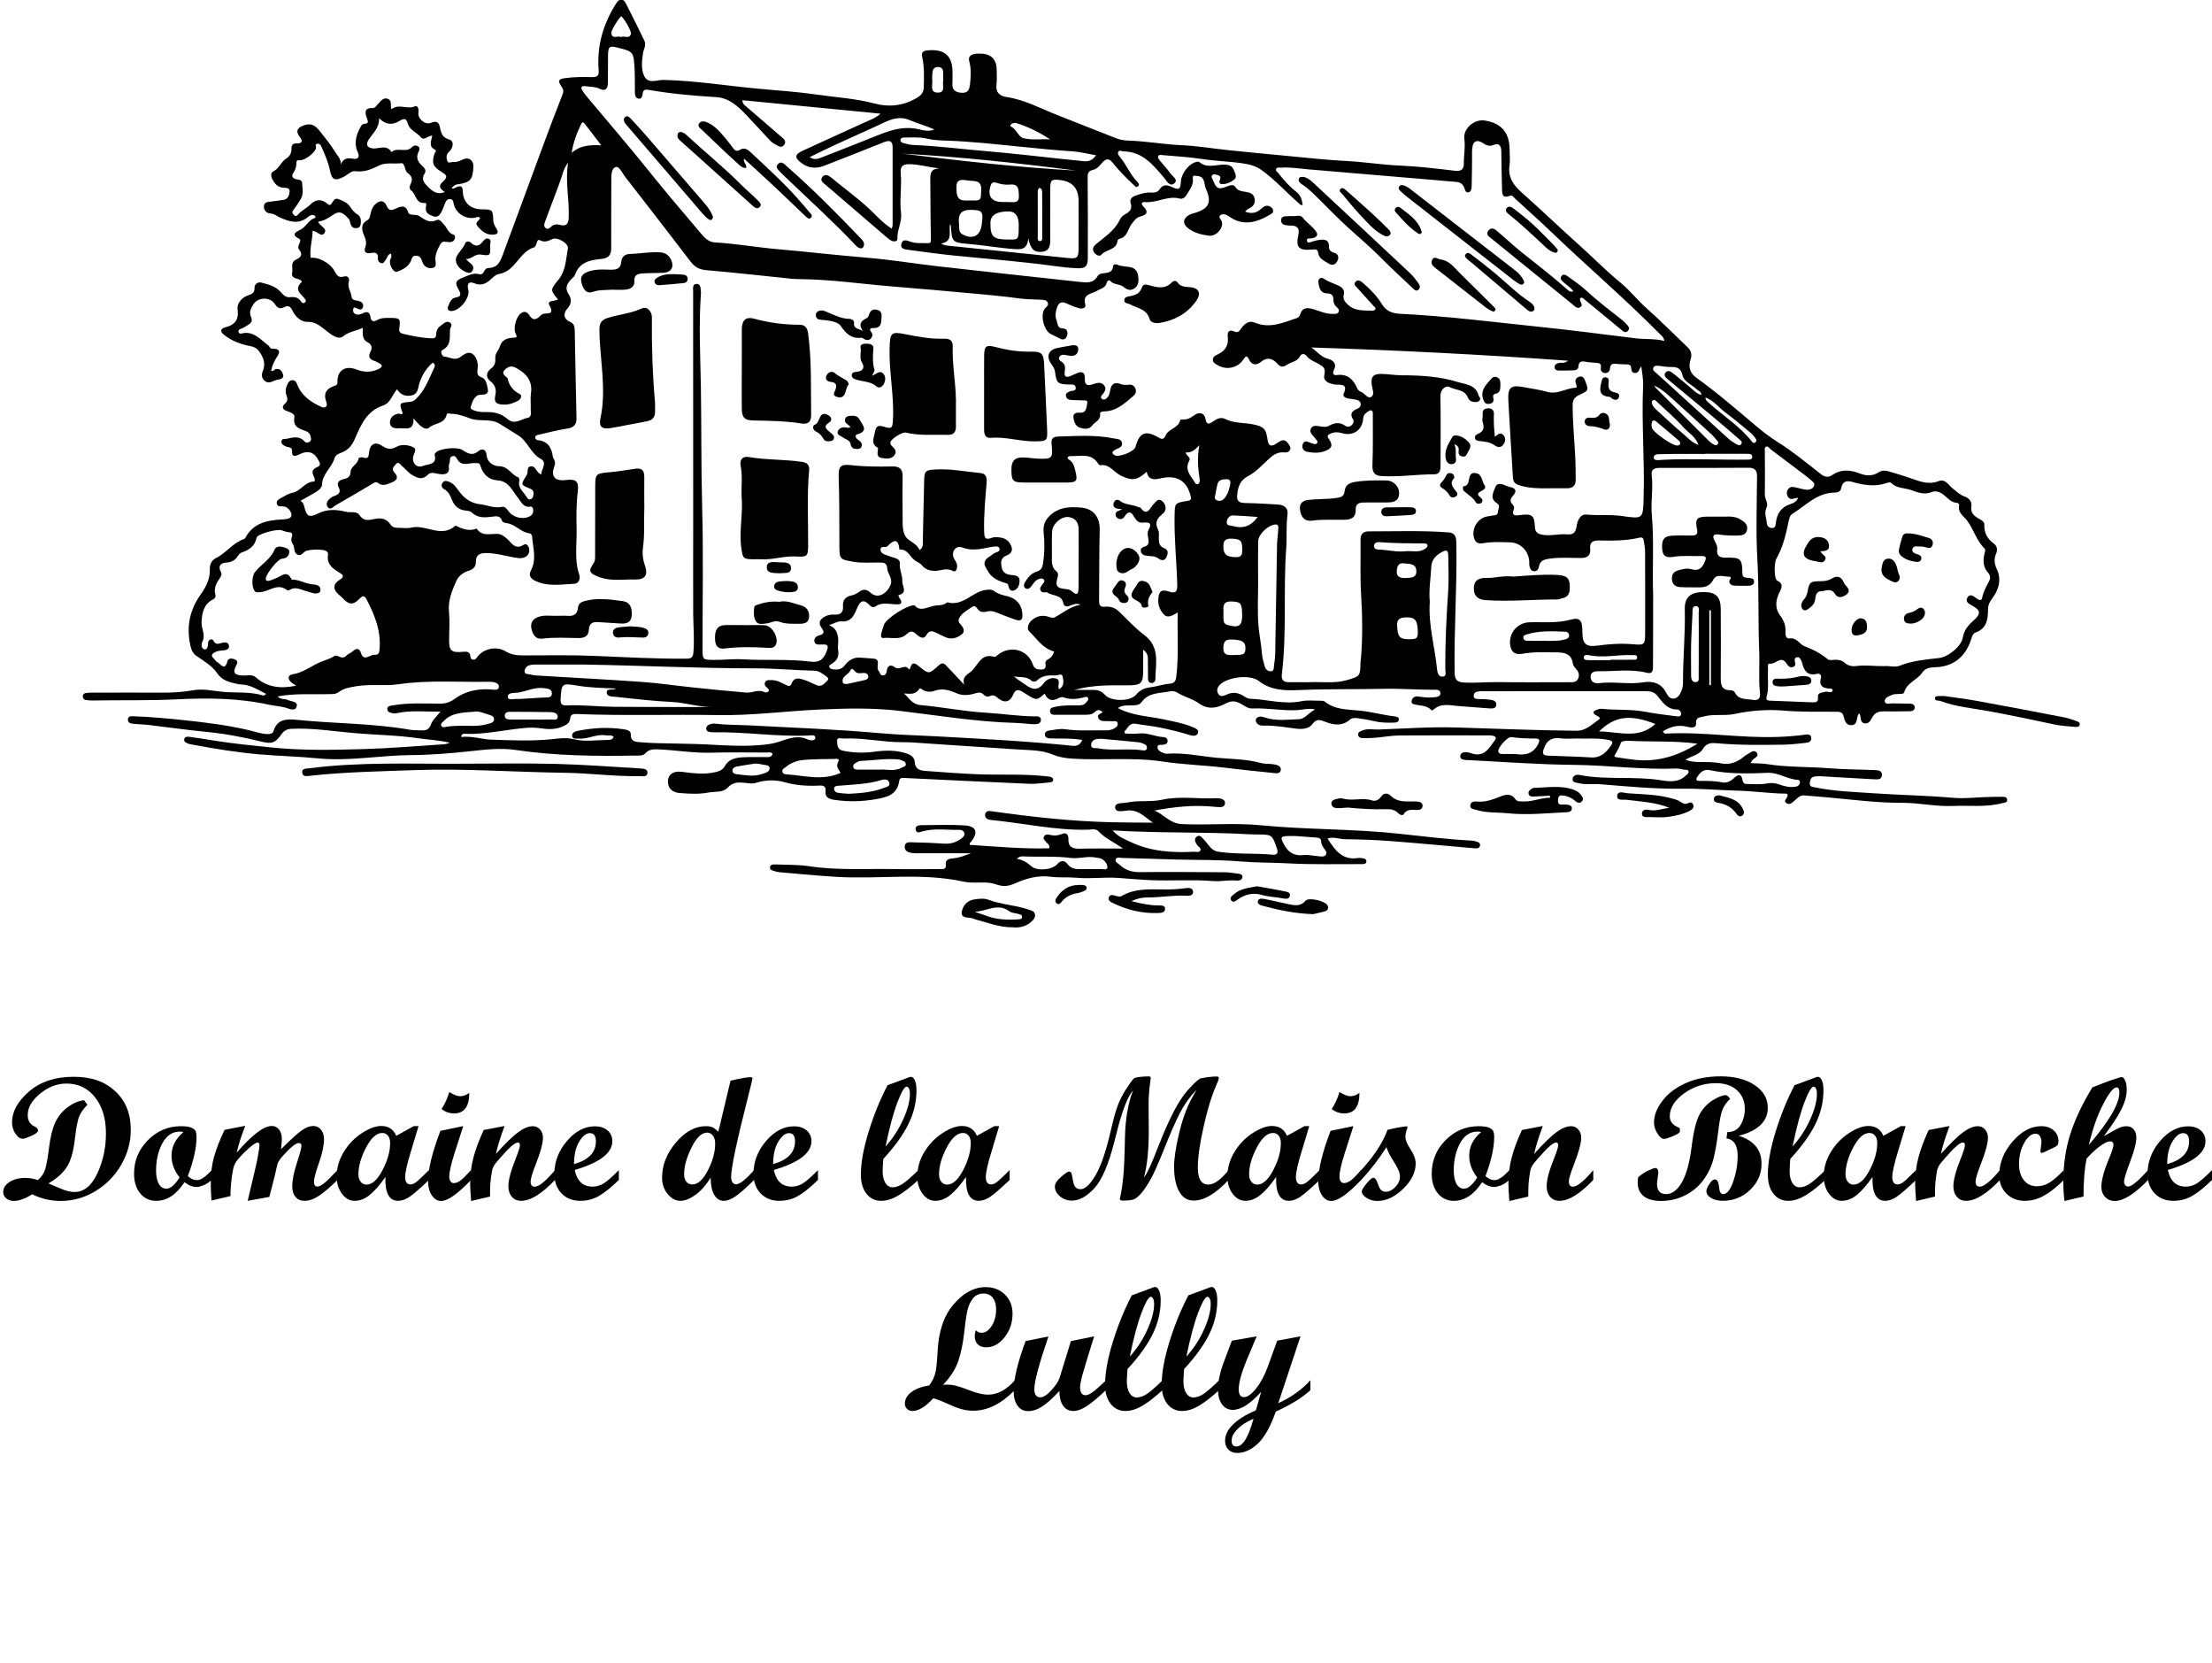
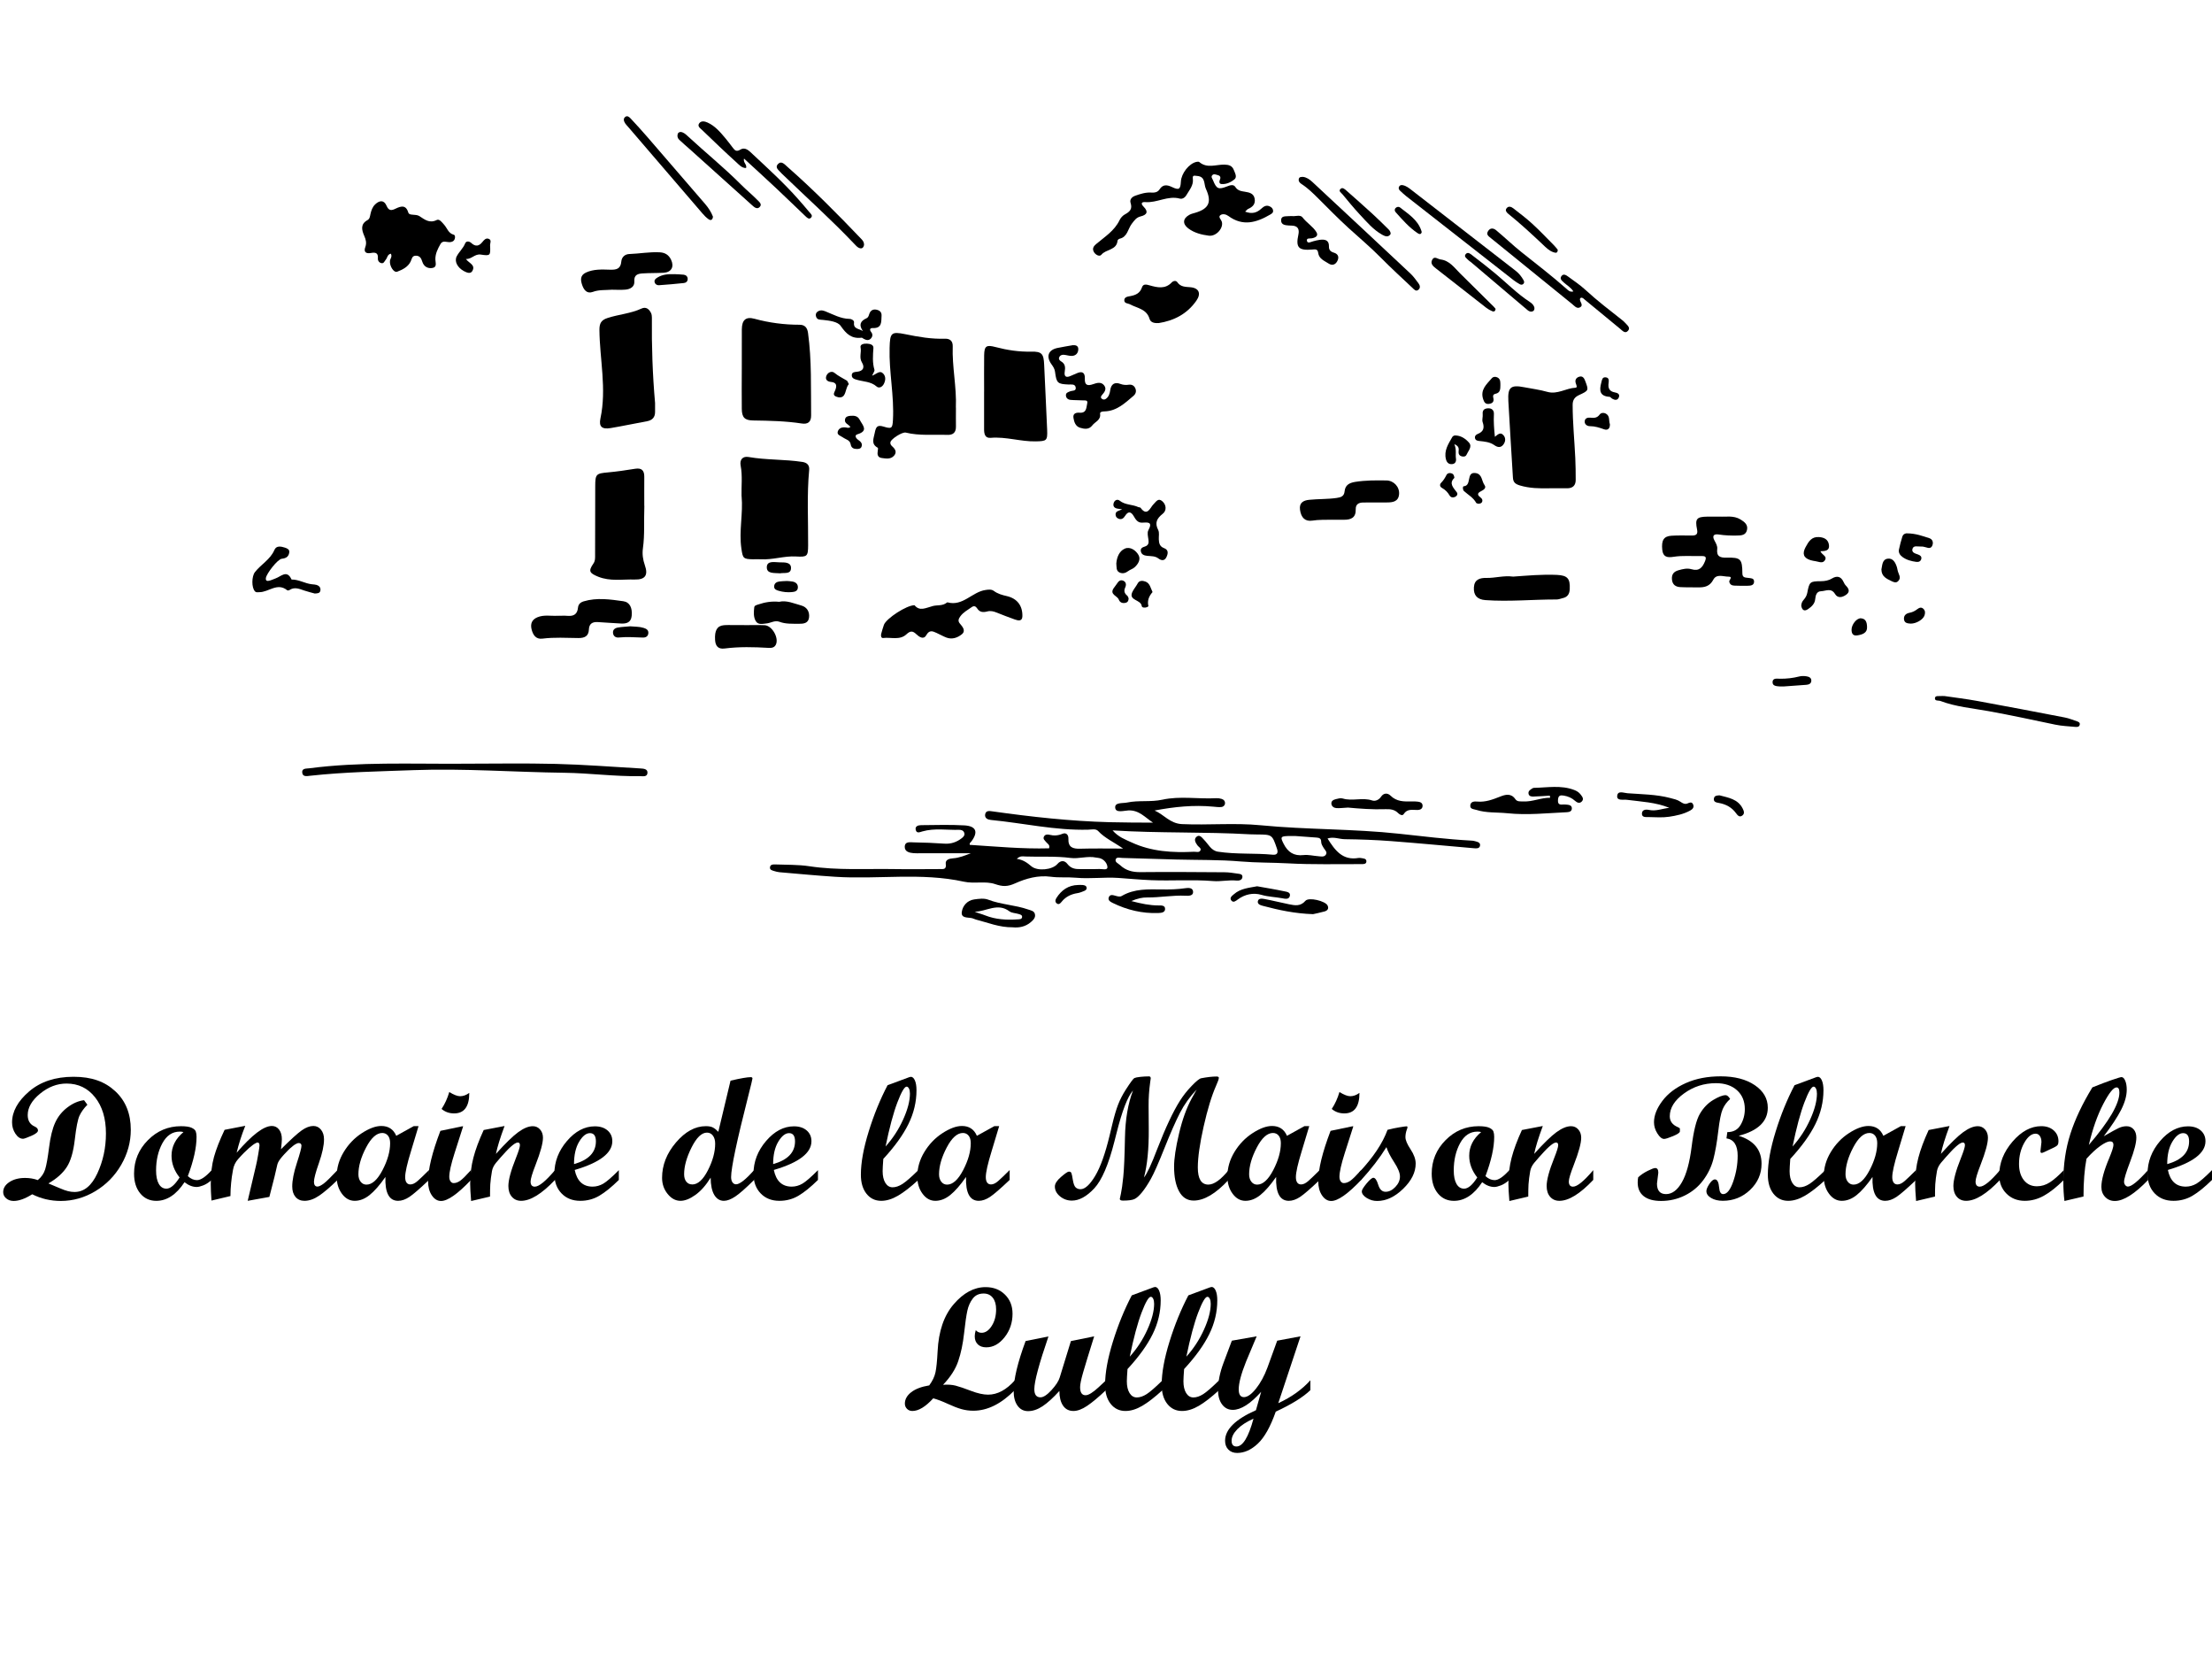
<svg xmlns="http://www.w3.org/2000/svg" id="Calque_2" viewBox="0 0 695.3 522.68">
  <g id="Calque_1-2">
    <path d="M15.23,371.89l3.44,1.45c1.11.48,2.02.81,2.73.98.71.17,1.38.25,2.03.25,2.98,0,5.36-1.95,7.17-5.84s2.7-8.08,2.7-12.54c0-4.71-1.14-8.51-3.43-11.38-2.28-2.88-5.27-4.31-8.96-4.31-2.96,0-5.73,1.06-8.32,3.18s-3.88,4.37-3.88,6.73c0,1.77.75,2.98,2.26,3.63.65.3.97.71.97,1.21s-.7,1.08-2.11,1.69c-1.41.61-2.26.91-2.57.91-.91,0-1.72-.53-2.42-1.6-.7-1.07-1.05-2.24-1.05-3.53,0-3.42,1.79-6.67,5.36-9.74,3.57-3.07,8.23-4.61,13.96-4.61s9.85,1.51,13.11,4.53c3.26,3.02,4.89,7.06,4.89,12.13,0,3.87-1.01,7.54-3.02,11.02s-4.73,6.23-8.14,8.28c-3.41,2.04-7.03,3.06-10.84,3.06-3.21,0-6.2-.7-8.98-2.1-2.24,1.4-4.18,2.1-5.83,2.1-.93,0-1.72-.27-2.35-.81-.64-.54-.95-1.19-.95-1.96,0-1.25.65-2.31,1.96-3.17,1.31-.86,2.95-1.29,4.92-1.29,1.4,0,2.73.22,4,.67,1.13-.93,1.9-2.05,2.31-3.36.41-1.31.82-3.62,1.24-6.93.41-3.31,1.06-5.92,1.94-7.82.88-1.9,2.17-3.49,3.88-4.77,1.71-1.28,3.44-2.02,5.17-2.22l1.05,1.42c-1.11,1.13-1.94,2.28-2.48,3.44s-1.04,3.67-1.48,7.51-1.28,6.73-2.53,8.65c-1.25,1.93-3.16,3.63-5.74,5.12Z" />
    <path d="M66.54,370.79c-.91.81-1.8,1.38-2.66,1.71s-1.54.5-2.04.5c-1.29,0-2.57-.5-3.84-1.5-2.58,3.91-5.54,5.86-8.87,5.86-2.08,0-3.76-.78-5.05-2.34s-1.94-3.63-1.94-6.21c0-4.08,1.45-7.59,4.35-10.52,2.9-2.93,6.37-4.39,10.4-4.39,1.52,0,2.64.17,3.35.5.71.33,1.14.72,1.3,1.17.16.45.24,1.01.24,1.69,0,3.35-.91,7.46-2.74,12.33.91.84,1.87,1.26,2.88,1.26,1.2,0,2.74-1.05,4.62-3.14v3.09ZM57.67,355.76c-.27-.11-.65-.16-1.16-.16-2.33,0-4.15,1.22-5.47,3.66-1.32,2.44-1.98,5.29-1.98,8.55,0,1.81.29,3.22.86,4.22.57,1,1.37,1.5,2.39,1.5,1.27,0,2.65-1.17,4.14-3.52-1.68-2.11-2.53-4.39-2.53-6.83,0-2.87,1.25-5.34,3.74-7.42Z" />
    <path d="M106.1,370.79c-2.24,2.19-4.16,3.83-5.75,4.92-1.6,1.09-3.14,1.64-4.65,1.64-1.18,0-2.12-.41-2.81-1.22-.69-.82-1.03-1.91-1.03-3.29,0-1.94.48-4.39,1.45-7.36.97-2.97,1.45-4.78,1.45-5.43,0-.57-.3-.86-.89-.86-.18,0-.39.06-.64.19-.27.12-.57.3-.91.54-.34.25-.71.56-1.1.91-.39.36-.81.77-1.24,1.24-.47.47-.93.98-1.4,1.53-.79.93-1.25,1.71-1.4,2.34l-.89,3.84-1.62,6.34-6.81,1.23,2.61-11.07c.2-.81.43-1.99.7-3.55.27-1.56.4-2.49.4-2.79,0-.61-.21-.91-.62-.91-.13,0-.3.06-.54.19-.27.12-.57.31-.91.56-.39.29-.82.63-1.26,1.02-.48.43-1,.92-1.56,1.48-.59.59-1.2,1.25-1.83,1.96-.86.97-1.4,2.1-1.61,3.39-.29,1.54-.48,2.92-.59,4.14-.13,1.22-.2,2.58-.21,4.08l-5.97,1.42c-.14-2.06-.22-3.78-.22-5.16,0-3.28.34-6.13,1.02-8.56.68-2.43,1.79-5.26,3.33-8.51l6.5-1.26c-1.17,2.92-2.07,5.74-2.71,8.46,4.82-5.61,8.51-8.41,11.07-8.41.93,0,1.69.38,2.27,1.14.58.76.87,1.76.87,3,0,.57-.09,1.63-.27,3.17,3.03-3.03,5.2-5,6.52-5.93,1.32-.92,2.53-1.38,3.64-1.38.99,0,1.79.39,2.42,1.18.63.79.94,1.79.94,3.01,0,1.92-.53,4.38-1.58,7.39-1.06,3.01-1.58,5-1.58,5.96s.37,1.5,1.1,1.5c.46,0,1.11-.31,1.95-.93.83-.62,2.28-2.04,4.36-4.26v3.09Z" />
    <path d="M134.85,370.79c-2.87,2.72-4.92,4.5-6.15,5.32-1.24.82-2.42,1.24-3.55,1.24-2.83,0-4.17-2.5-4-7.5-1.79,2.56-3.44,4.45-4.96,5.67-1.51,1.22-3.08,1.83-4.69,1.83s-2.92-.74-4.02-2.22c-1.1-1.48-1.65-3.29-1.65-5.44,0-2.69.74-5.25,2.22-7.69s3.37-4.41,5.68-5.91c2.31-1.5,4.35-2.26,6.13-2.26,2.24,0,3.81,1.03,4.7,3.09l5.49-3.04h1.51l-2.37,7.87c-1.22,3.96-1.83,6.67-1.83,8.14s.55,2.31,1.64,2.31c.7,0,1.47-.37,2.31-1.12.84-.74,2.02-1.88,3.55-3.4v3.09ZM115.18,372.26c1.79,0,3.48-1.53,5.07-4.58s2.38-5.87,2.38-8.45c0-1-.22-1.79-.67-2.35s-1.05-.85-1.8-.85c-1.79,0-3.49,1.52-5.09,4.57-1.6,3.05-2.41,5.85-2.41,8.41,0,.97.24,1.75.71,2.35.47.6,1.08.9,1.81.9Z" />
    <path d="M148.05,370.79c-4.19,4.41-7.33,6.61-9.41,6.61-1.15,0-2.11-.59-2.9-1.76-.79-1.17-1.18-2.65-1.18-4.42,0-3.82,1.29-9.1,3.87-15.86l6.83-1.42h.32l-2.69,8.41c-1.11,3.48-1.67,5.96-1.67,7.44,0,.59.13,1.07.39,1.44.26.37.59.55.98.55.7,0,1.4-.26,2.11-.77.71-.51,1.82-1.62,3.35-3.32v3.09ZM147.51,343.43c0,4.3-1.59,6.45-4.76,6.45-1.54,0-2.86-.47-3.95-1.4,1.04-1.58,1.85-3.35,2.42-5.32,1.42.88,2.55,1.32,3.41,1.32.97,0,1.93-.35,2.88-1.05Z" />
    <path d="M174.44,370.79c-4.14,4.37-7.69,6.56-10.64,6.56-1.2,0-2.17-.42-2.9-1.26-.73-.84-1.1-1.97-1.1-3.39,0-1.92.79-4.85,2.37-8.79.84-2.11,1.26-3.46,1.26-4.03s-.22-.86-.67-.86c-.25,0-.58.13-.99.38-.38.25-.82.6-1.32,1.05-.45.41-.95.91-1.5,1.51-.48.5-1,1.07-1.56,1.72l-1.5,1.75c-.66.81-1.08,1.66-1.24,2.55-.27,1.52-.45,2.92-.54,4.19-.05.95-.08,2.23-.08,3.84l-5.94,1.4c-.2-2.42-.3-4.22-.3-5.4,0-2.88.34-5.62,1.01-8.2.67-2.58,1.75-5.48,3.24-8.71l6.56-1.26c-1.38,3.71-2.28,6.63-2.71,8.76,2.94-3.28,5.27-5.55,6.99-6.81,1.73-1.26,3.26-1.89,4.6-1.89.91,0,1.67.34,2.28,1.03s.91,1.55.91,2.59c0,1.72-.77,4.55-2.31,8.49-1.06,2.71-1.58,4.46-1.58,5.27,0,1.08.44,1.62,1.32,1.62,1.31,0,3.43-1.73,6.36-5.19v3.09Z" />
    <path d="M194.52,370.79c-2.28,2.24-4.32,3.89-6.13,4.96-1.81,1.07-3.81,1.6-5.99,1.6-2.44,0-4.4-.78-5.9-2.34-1.5-1.56-2.24-3.61-2.24-6.15,0-3.8,1.32-7.23,3.95-10.31,2.63-3.07,5.55-4.61,8.76-4.61,1.67,0,3,.43,4,1.29,1,.86,1.5,1.99,1.5,3.39,0,3.71-3.94,6.72-11.82,9.03.72,3.49,2.59,5.24,5.62,5.24,1.18,0,2.31-.32,3.39-.95,1.08-.64,2.7-2.05,4.86-4.23v3.09ZM180.43,365.81c4.59-1.29,6.88-3.67,6.88-7.15,0-1.72-.63-2.58-1.88-2.58-1.18,0-2.31.9-3.39,2.7-1.08,1.8-1.61,4.14-1.61,7.03Z" />
    <path d="M237.03,370.79c-2.58,2.56-4.55,4.3-5.9,5.2-1.35.9-2.55,1.36-3.59,1.36-1.27,0-2.28-.62-3.02-1.85-.74-1.24-1.12-3.05-1.14-5.43-1.47,2.38-3.07,4.19-4.8,5.43-1.73,1.24-3.29,1.85-4.69,1.85-1.52,0-2.87-.72-4.03-2.16-1.17-1.44-1.75-3.13-1.75-5.07,0-4,1.46-7.7,4.37-11.11,2.91-3.41,6.04-5.12,9.39-5.12.93,0,1.66.13,2.19.4.53.27,1.11.73,1.73,1.37l3.84-16.07c3.14-.73,5.25-1.1,6.35-1.1.36,0,.54.14.54.43,0,.2-.45,2.05-1.34,5.56-3.58,14.05-5.37,22.52-5.37,25.42,0,.68.14,1.23.43,1.64.29.41.66.62,1.13.62,1.14,0,3.03-1.49,5.66-4.46v3.09ZM217.6,372.21c1.76,0,3.4-1.49,4.92-4.46,1.52-2.97,2.28-5.76,2.28-8.36,0-1.06-.24-1.9-.71-2.53-.48-.63-1.1-.94-1.87-.94-1.67,0-3.28,1.55-4.84,4.66-1.56,3.11-2.34,5.92-2.34,8.42,0,.99.23,1.76.69,2.34.46.57,1.08.86,1.87.86Z" />
    <path d="M257.11,370.79c-2.28,2.24-4.32,3.89-6.13,4.96-1.81,1.07-3.81,1.6-5.99,1.6-2.44,0-4.4-.78-5.9-2.34-1.5-1.56-2.24-3.61-2.24-6.15,0-3.8,1.32-7.23,3.95-10.31,2.63-3.07,5.55-4.61,8.76-4.61,1.67,0,3,.43,4,1.29,1,.86,1.5,1.99,1.5,3.39,0,3.71-3.94,6.72-11.82,9.03.72,3.49,2.59,5.24,5.62,5.24,1.18,0,2.31-.32,3.39-.95,1.08-.64,2.7-2.05,4.86-4.23v3.09ZM243.02,365.81c4.59-1.29,6.88-3.67,6.88-7.15,0-1.72-.63-2.58-1.88-2.58-1.18,0-2.31.9-3.39,2.7-1.08,1.8-1.61,4.14-1.61,7.03Z" />
    <path d="M288.66,370.79c-2.44,2.24-4.57,3.89-6.41,4.96-1.84,1.07-3.59,1.6-5.25,1.6-1.92,0-3.46-.74-4.64-2.23s-1.76-3.48-1.76-5.99c0-3.76.82-8.28,2.45-13.54,1.63-5.27,3.61-10.12,5.94-14.57l6.83-2.53c.21-.07.38-.11.48-.11.52,0,.94.38,1.28,1.14.33.76.5,1.79.5,3.08,0,3.65-.84,7.19-2.53,10.62-1.68,3.42-4.32,7.08-7.9,10.96-.14,1.86-.21,3.14-.21,3.84,0,1.56.29,2.79.86,3.71.57.91,1.33,1.37,2.28,1.37s2-.35,3.09-1.05c1.09-.7,2.76-2.15,5-4.35v3.09ZM278.36,360.28c2.28-2.53,4.12-5.36,5.54-8.5,1.42-3.14,2.12-5.84,2.12-8.1,0-.66-.1-1.2-.3-1.6-.2-.4-.45-.61-.75-.61-.66,0-1.63,1.65-2.89,4.95-1.26,3.3-2.5,7.92-3.72,13.86Z" />
    <path d="M317.36,370.79c-2.87,2.72-4.92,4.5-6.15,5.32-1.24.82-2.42,1.24-3.55,1.24-2.83,0-4.17-2.5-4-7.5-1.79,2.56-3.44,4.45-4.96,5.67-1.51,1.22-3.08,1.83-4.69,1.83s-2.92-.74-4.02-2.22c-1.1-1.48-1.65-3.29-1.65-5.44,0-2.69.74-5.25,2.22-7.69s3.37-4.41,5.68-5.91c2.31-1.5,4.35-2.26,6.13-2.26,2.24,0,3.81,1.03,4.7,3.09l5.49-3.04h1.51l-2.37,7.87c-1.22,3.96-1.83,6.67-1.83,8.14s.55,2.31,1.64,2.31c.7,0,1.47-.37,2.31-1.12.84-.74,2.02-1.88,3.55-3.4v3.09ZM297.69,372.26c1.79,0,3.48-1.53,5.07-4.58s2.38-5.87,2.38-8.45c0-1-.22-1.79-.67-2.35s-1.05-.85-1.8-.85c-1.79,0-3.49,1.52-5.09,4.57-1.6,3.05-2.41,5.85-2.41,8.41,0,.97.24,1.75.71,2.35.47.6,1.08.9,1.81.9Z" />
    <path d="M386.16,370.79c-4.01,4.32-7.67,6.48-10.96,6.48-2.01,0-3.53-.97-4.58-2.9-1.05-1.93-1.57-4.52-1.57-7.77,0-2.51.51-5.96,1.55-10.35,1.03-4.39,2.36-8.08,3.99-11.07l1.56-2.79c-2.13,2.22-3.88,4.65-5.24,7.3s-2.99,6.34-4.88,11.09c-1.89,4.75-3.32,7.98-4.29,9.7s-1.89,3.12-2.78,4.21-1.68,1.79-2.37,2.11-1.89.48-3.61.48c-.66,0-.99-.18-.99-.54,0-.04.12-.6.36-1.69.24-1.09.48-2.84.73-5.25.25-2.41.42-6.5.53-12.28.11-5.78.95-10.73,2.53-14.85-1.69,1.92-3.41,6.38-5.17,13.38l-.67,2.63c-1.85,7.29-3.96,12.21-6.35,14.77-2.39,2.55-4.73,3.83-7.02,3.83-1.42,0-2.66-.45-3.74-1.34-1.08-.9-1.61-1.92-1.61-3.09,0-.9.65-1.9,1.94-3.01,1.29-1.11,2.11-1.67,2.45-1.67.39,0,.65.13.78.4.13.27.29,1.01.48,2.22.2,1.21.5,2,.9,2.36.4.37.91.55,1.52.55,1.38,0,2.91-1.38,4.58-4.15,1.67-2.77,3.2-7.05,4.58-12.83l.78-3.25c.63-2.65,1.25-4.77,1.86-6.34.61-1.58,1.42-3.15,2.43-4.73,1.46-2.26,2.35-3.46,2.68-3.62.33-.15.95-.28,1.87-.38.91-.1,1.83-.15,2.74-.15.36,0,.54.21.54.62,0,.2-.06.6-.17,1.21-.35,2.51-.52,5.03-.5,7.55l.05,7.2c.04,6.27-.47,11.33-1.5,15.18.95-1.15,2.33-4.1,4.14-8.87,2.62-6.75,5-11.82,7.15-15.21,1.02-1.63,2.25-3.19,3.7-4.69,1.44-1.5,2.44-2.3,3-2.41,1.9-.36,3.5-.54,4.81-.54.48,0,.73.13.73.4,0,.38-.29,1.22-.88,2.53-1.39,3.15-2.69,7.42-3.9,12.79-1.21,5.38-1.82,9.66-1.83,12.84,0,3.6,1.1,5.4,3.31,5.4,1.79,0,3.92-1.52,6.4-4.57v3.09Z" />
    <path d="M414.83,370.79c-2.87,2.72-4.92,4.5-6.15,5.32s-2.42,1.24-3.55,1.24c-2.83,0-4.17-2.5-4-7.5-1.79,2.56-3.44,4.45-4.96,5.67-1.51,1.22-3.08,1.83-4.69,1.83s-2.92-.74-4.02-2.22c-1.1-1.48-1.65-3.29-1.65-5.44,0-2.69.74-5.25,2.22-7.69,1.48-2.44,3.37-4.41,5.68-5.91,2.31-1.5,4.35-2.26,6.13-2.26,2.24,0,3.81,1.03,4.7,3.09l5.49-3.04h1.51l-2.37,7.87c-1.22,3.96-1.83,6.67-1.83,8.14s.55,2.31,1.64,2.31c.7,0,1.47-.37,2.31-1.12s2.02-1.88,3.55-3.4v3.09ZM395.16,372.26c1.79,0,3.48-1.53,5.07-4.58,1.59-3.05,2.38-5.87,2.38-8.45,0-1-.22-1.79-.67-2.35-.45-.56-1.05-.85-1.8-.85-1.79,0-3.49,1.52-5.09,4.57s-2.41,5.85-2.41,8.41c0,.97.24,1.75.71,2.35.47.6,1.08.9,1.81.9Z" />
    <path d="M427.86,370.79c-4.19,4.41-7.33,6.61-9.41,6.61-1.15,0-2.11-.59-2.9-1.76-.79-1.17-1.18-2.65-1.18-4.42,0-3.82,1.29-9.1,3.87-15.86l6.83-1.42h.32l-2.69,8.41c-1.11,3.48-1.67,5.96-1.67,7.44,0,.59.13,1.07.39,1.44.26.37.59.55.98.55.7,0,1.4-.26,2.11-.77.71-.51,1.82-1.62,3.35-3.32v3.09ZM427.32,343.43c0,4.3-1.58,6.45-4.76,6.45-1.54,0-2.86-.47-3.95-1.4,1.04-1.58,1.85-3.35,2.42-5.32,1.42.88,2.55,1.32,3.41,1.32.97,0,1.93-.35,2.88-1.05Z" />
    <path d="M436.14,355.04c1.24-.32,2.48-.59,3.74-.79,1.25-.21,2.01-.31,2.26-.31.18,0,.27.07.27.21,0,.27-.07.55-.21.83-.29.82-.43,1.61-.43,2.36,0,.93.54,2.2,1.61,3.82s1.61,3.11,1.61,4.49c0,2.74-1.31,5.38-3.94,7.93-2.62,2.54-5.34,3.82-8.16,3.82-1.22,0-2.33-.32-3.33-.97-1-.64-1.5-1.33-1.5-2.07,0-.43.5-1.25,1.49-2.45,1-1.2,1.71-1.8,2.14-1.8.57,0,1.08.74,1.53,2.2.45,1.47,1.22,2.2,2.31,2.2s2.12-.51,3.08-1.52c.96-1.01,1.44-2.1,1.44-3.27s-.61-2.63-1.83-4.51c-1.22-1.88-2.03-3.46-2.42-4.73-2.08,3.35-4.71,6.78-7.9,10.29h-.62v-2.42c4.39-4.68,7.35-9.12,8.87-13.33Z" />
    <path d="M474.43,370.79c-.91.81-1.8,1.38-2.66,1.71s-1.54.5-2.04.5c-1.29,0-2.57-.5-3.84-1.5-2.58,3.91-5.54,5.86-8.87,5.86-2.08,0-3.76-.78-5.05-2.34s-1.94-3.63-1.94-6.21c0-4.08,1.45-7.59,4.35-10.52,2.9-2.93,6.37-4.39,10.4-4.39,1.52,0,2.64.17,3.35.5.71.33,1.14.72,1.3,1.17.16.45.24,1.01.24,1.69,0,3.35-.91,7.46-2.74,12.33.91.84,1.87,1.26,2.88,1.26,1.2,0,2.74-1.05,4.62-3.14v3.09ZM465.57,355.76c-.27-.11-.65-.16-1.16-.16-2.33,0-4.15,1.22-5.47,3.66-1.32,2.44-1.98,5.29-1.98,8.55,0,1.81.29,3.22.86,4.22.57,1,1.37,1.5,2.39,1.5,1.27,0,2.65-1.17,4.14-3.52-1.68-2.11-2.53-4.39-2.53-6.83,0-2.87,1.25-5.34,3.74-7.42Z" />
    <path d="M500.8,370.79c-4.14,4.37-7.69,6.56-10.64,6.56-1.2,0-2.17-.42-2.9-1.26-.73-.84-1.1-1.97-1.1-3.39,0-1.92.79-4.85,2.37-8.79.84-2.11,1.26-3.46,1.26-4.03s-.22-.86-.67-.86c-.25,0-.58.13-.99.38-.38.25-.82.6-1.32,1.05-.45.41-.95.91-1.5,1.51-.48.5-1,1.07-1.56,1.72l-1.51,1.75c-.66.81-1.07,1.66-1.24,2.55-.27,1.52-.45,2.92-.54,4.19-.05.95-.08,2.23-.08,3.84l-5.94,1.4c-.2-2.42-.3-4.22-.3-5.4,0-2.88.34-5.62,1.01-8.2.67-2.58,1.75-5.48,3.24-8.71l6.56-1.26c-1.38,3.71-2.28,6.63-2.71,8.76,2.94-3.28,5.27-5.55,6.99-6.81,1.73-1.26,3.26-1.89,4.6-1.89.91,0,1.67.34,2.28,1.03s.91,1.55.91,2.59c0,1.72-.77,4.55-2.31,8.49-1.06,2.71-1.58,4.46-1.58,5.27,0,1.08.44,1.62,1.32,1.62,1.31,0,3.43-1.73,6.36-5.19v3.09Z" />
    <path d="M543.82,345.36c-1.03.93-1.81,1.99-2.33,3.19-.53,1.19-.99,3.53-1.4,7-.41,3.48-.92,6.39-1.53,8.75-.62,2.36-1.68,4.55-3.19,6.58s-3.43,3.63-5.75,4.78-4.81,1.73-7.48,1.73c-2.38,0-4.21-.5-5.47-1.5-1.26-1-1.89-2.43-1.89-4.27,0-.66.05-1.22.16-1.67.84-.77,1.85-1.45,3.01-2.03,1.17-.58,1.94-.87,2.34-.87.65,0,.97.49.97,1.48,0,.16-.07.72-.21,1.68-.14.96-.21,1.54-.21,1.73,0,2.2.95,3.3,2.85,3.3s3.58-1.25,5-3.75c1.42-2.5,2.43-6.23,3.05-11.19s1.48-8.39,2.58-10.28c1.1-1.89,2.49-3.34,4.18-4.35,1.68-1.01,2.99-1.52,3.92-1.52.46,0,.94.4,1.42,1.21ZM542.94,355.76c1.92,0,3.31-.76,4.19-2.27s1.32-3.17,1.32-4.96c0-2.47-.82-4.45-2.46-5.93-1.64-1.48-3.85-2.22-6.62-2.22-3.73,0-7.08,1.08-10.05,3.24-2.97,2.16-4.46,4.55-4.46,7.16,0,1.56.84,2.7,2.53,3.41.43.18.65.35.65.51v.83c0,.39-.71.89-2.14,1.48-1.42.59-2.36.89-2.81.89-.7,0-1.41-.57-2.12-1.71-.72-1.14-1.07-2.32-1.07-3.53,0-2.13.87-4.36,2.62-6.69,1.75-2.33,4.21-4.2,7.39-5.62,3.18-1.42,6.83-2.12,10.95-2.12,4.41,0,7.98.92,10.71,2.77,2.73,1.85,4.1,4.21,4.1,7.09,0,4.3-3.05,7.24-9.14,8.82,4.78,1.49,7.18,4.42,7.18,8.79,0,3.19-1.2,5.93-3.59,8.21s-5.25,3.43-8.59,3.43c-1.47,0-2.7-.3-3.68-.89-.99-.59-1.48-1.31-1.48-2.15,0-.55.31-1.31.94-2.26s1.21-1.42,1.75-1.42c.73,0,1.17.86,1.32,2.58.11,1.36.53,2.04,1.26,2.04,1.2,0,2.26-1.33,3.18-4,.92-2.67,1.38-5.36,1.38-8.06,0-3.28-1.17-5.1-3.52-5.46l.27-1.96Z" />
    <path d="M573.75,370.79c-2.44,2.24-4.57,3.89-6.41,4.96-1.84,1.07-3.59,1.6-5.25,1.6-1.92,0-3.46-.74-4.64-2.23-1.17-1.49-1.76-3.48-1.76-5.99,0-3.76.82-8.28,2.45-13.54,1.63-5.27,3.61-10.12,5.94-14.57l6.83-2.53c.21-.07.38-.11.48-.11.52,0,.95.38,1.28,1.14.33.76.5,1.79.5,3.08,0,3.65-.84,7.19-2.53,10.62-1.68,3.42-4.32,7.08-7.9,10.96-.14,1.86-.21,3.14-.21,3.84,0,1.56.29,2.79.86,3.71.57.91,1.33,1.37,2.28,1.37s2-.35,3.09-1.05c1.09-.7,2.76-2.15,5-4.35v3.09ZM563.46,360.28c2.28-2.53,4.12-5.36,5.54-8.5s2.12-5.84,2.12-8.1c0-.66-.1-1.2-.3-1.6-.2-.4-.45-.61-.75-.61-.66,0-1.63,1.65-2.89,4.95-1.26,3.3-2.5,7.92-3.72,13.86Z" />
    <path d="M602.29,370.79c-2.87,2.72-4.92,4.5-6.15,5.32s-2.42,1.24-3.55,1.24c-2.83,0-4.17-2.5-4-7.5-1.79,2.56-3.44,4.45-4.96,5.67-1.51,1.22-3.08,1.83-4.69,1.83s-2.92-.74-4.02-2.22c-1.1-1.48-1.65-3.29-1.65-5.44,0-2.69.74-5.25,2.22-7.69,1.48-2.44,3.37-4.41,5.68-5.91,2.31-1.5,4.35-2.26,6.13-2.26,2.24,0,3.81,1.03,4.7,3.09l5.49-3.04h1.51l-2.37,7.87c-1.22,3.96-1.83,6.67-1.83,8.14s.55,2.31,1.64,2.31c.7,0,1.47-.37,2.31-1.12s2.02-1.88,3.55-3.4v3.09ZM582.62,372.26c1.79,0,3.48-1.53,5.07-4.58,1.59-3.05,2.38-5.87,2.38-8.45,0-1-.22-1.79-.67-2.35-.45-.56-1.05-.85-1.8-.85-1.79,0-3.49,1.52-5.09,4.57s-2.41,5.85-2.41,8.41c0,.97.24,1.75.71,2.35.47.6,1.08.9,1.81.9Z" />
    <path d="M628.65,370.79c-4.14,4.37-7.69,6.56-10.64,6.56-1.2,0-2.17-.42-2.9-1.26-.73-.84-1.1-1.97-1.1-3.39,0-1.92.79-4.85,2.37-8.79.84-2.11,1.26-3.46,1.26-4.03s-.22-.86-.67-.86c-.25,0-.58.13-.99.38-.38.25-.82.6-1.32,1.05-.45.41-.95.91-1.5,1.51-.48.5-1,1.07-1.56,1.72l-1.51,1.75c-.66.81-1.07,1.66-1.24,2.55-.27,1.52-.45,2.92-.54,4.19-.05.95-.08,2.23-.08,3.84l-5.94,1.4c-.2-2.42-.3-4.22-.3-5.4,0-2.88.34-5.62,1.01-8.2.67-2.58,1.75-5.48,3.24-8.71l6.56-1.26c-1.38,3.71-2.28,6.63-2.71,8.76,2.94-3.28,5.27-5.55,6.99-6.81,1.73-1.26,3.26-1.89,4.6-1.89.91,0,1.67.34,2.28,1.03s.91,1.55.91,2.59c0,1.72-.77,4.55-2.31,8.49-1.06,2.71-1.58,4.46-1.58,5.27,0,1.08.44,1.62,1.32,1.62,1.31,0,3.43-1.73,6.36-5.19v3.09Z" />
    <path d="M648.73,370.79c-2.29,2.26-4.39,3.92-6.3,4.97-1.91,1.06-3.9,1.59-5.98,1.59-2.33,0-4.25-.76-5.76-2.27s-2.27-3.44-2.27-5.76c0-3.82,1.39-7.34,4.18-10.58,2.79-3.23,5.8-4.85,9.04-4.85,1.59,0,2.89.44,3.9,1.33,1,.89,1.5,2.04,1.5,3.45,0,.5-.09.88-.28,1.13s-.54.5-1.06.75l-3.12,1.48c-.38.18-.65.27-.83.27-.25,0-.38-.18-.38-.54,0-.14.05-.61.16-1.41.11-.8.16-1.29.16-1.46,0-.79-.17-1.42-.5-1.91-.33-.48-.78-.73-1.33-.73-1.31,0-2.5.97-3.59,2.9-1.08,1.93-1.63,4.14-1.63,6.61,0,2.13.51,3.83,1.53,5.11,1.02,1.27,2.38,1.91,4.08,1.91,1.45,0,2.82-.42,4.1-1.25,1.28-.83,2.74-2.11,4.37-3.83v3.09Z" />
    <path d="M675.23,370.79c-4.25,4.41-7.74,6.61-10.48,6.61-1.22,0-2.23-.42-3.02-1.25-.8-.83-1.2-1.88-1.2-3.16,0-2.15.82-5.18,2.47-9.08.88-2.11,1.32-3.49,1.32-4.14,0-.74-.35-1.1-1.05-1.1s-1.76.49-3.12,1.46c-1.36.98-2.79,2.31-4.3,3.99-.63,3.3-.94,7.26-.94,11.88l-5.99,1.4c-.23-1.88-.35-3.92-.35-6.13,0-5.34.73-10.31,2.2-14.92,1.47-4.6,3.78-9.49,6.93-14.65,2.35-.95,4.39-1.72,6.14-2.33,1.75-.6,2.75-.9,3-.9.47,0,.86.38,1.18,1.13.32.75.48,1.69.48,2.82,0,1.9-.58,4-1.75,6.3-1.17,2.3-2.99,5.08-5.48,8.34,2.38-1.38,3.97-2.25,4.76-2.61.79-.36,1.6-.54,2.42-.54.91,0,1.65.33,2.22.98.57.66.85,1.52.85,2.6,0,1.61-.64,4.11-1.93,7.5s-1.93,5.51-1.93,6.37c0,.39.12.74.36,1.05.24.3.52.46.85.46,1.15,0,3.26-1.73,6.34-5.19v3.09ZM656.6,359.77c6.4-7.44,9.59-12.92,9.59-16.45,0-1.08-.3-1.61-.89-1.61-.99,0-2.39,1.76-4.22,5.29s-3.32,7.78-4.49,12.77Z" />
    <path d="M695.3,370.79c-2.28,2.24-4.32,3.89-6.13,4.96-1.81,1.07-3.81,1.6-5.99,1.6-2.44,0-4.4-.78-5.9-2.34s-2.24-3.61-2.24-6.15c0-3.8,1.32-7.23,3.95-10.31,2.63-3.07,5.55-4.61,8.76-4.61,1.67,0,3,.43,4,1.29,1,.86,1.5,1.99,1.5,3.39,0,3.71-3.94,6.72-11.82,9.03.72,3.49,2.59,5.24,5.62,5.24,1.18,0,2.31-.32,3.39-.95,1.07-.64,2.7-2.05,4.86-4.23v3.09ZM681.22,365.81c4.59-1.29,6.88-3.67,6.88-7.15,0-1.72-.63-2.58-1.88-2.58-1.18,0-2.31.9-3.39,2.7s-1.61,4.14-1.61,7.03Z" />
    <path d="M318.98,436.83c-4.25,4.32-8.59,6.48-13.03,6.48-1.29,0-2.53-.17-3.72-.5-1.19-.33-2.64-.89-4.35-1.68-1.71-.79-3.22-1.36-4.53-1.72-2.42,2.65-4.6,3.98-6.56,3.98-.68,0-1.25-.22-1.69-.67s-.67-.99-.67-1.64c0-1.36.67-2.56,2-3.59,1.33-1.03,3.22-1.74,5.66-2.14,1.02-1.4,1.68-2.76,1.96-4.1.29-1.33.51-3.53.67-6.6.3-6.31,1.99-11.25,5.07-14.82,3.07-3.57,6.41-5.36,10.01-5.36,2.47,0,4.5.78,6.09,2.35,1.59,1.57,2.38,3.57,2.38,6.01,0,2.81-.83,5.28-2.5,7.39-1.67,2.11-3.58,3.17-5.75,3.17-1.13,0-2.02-.31-2.66-.93s-.97-1.46-.97-2.54c0-.56.11-1.2.32-1.93.48.55,1.09.83,1.83.83,1.22,0,2.28-.73,3.2-2.18s1.37-3.18,1.37-5.19c0-1.54-.35-2.75-1.05-3.64-.7-.89-1.66-1.33-2.87-1.33-1.47,0-2.61.53-3.42,1.59-.81,1.06-1.38,2.32-1.7,3.79-.32,1.47-.67,3.84-1.03,7.12-.36,3.28-.97,6.19-1.83,8.72-.85,2.54-2.45,5.02-4.78,7.46,1.52-.11,2.84-.02,3.96.27,1.12.29,2.72.83,4.81,1.63,2.09.8,3.88,1.2,5.39,1.2,2.94,0,5.74-1.5,8.41-4.51v3.09Z" />
    <path d="M347.65,436.83c-2.36,2.24-4.34,3.89-5.94,4.96-1.59,1.07-3.03,1.6-4.3,1.6-1.42,0-2.5-.56-3.27-1.69-.76-1.13-1.14-2.66-1.14-4.6-1.97,2.17-3.74,3.77-5.29,4.8-1.56,1.03-3.08,1.54-4.57,1.54-1.36,0-2.46-.56-3.28-1.69-.82-1.13-1.24-2.66-1.24-4.59,0-3.73,1.25-8.98,3.76-15.75l7.18-1.43c-2.95,8.59-4.43,14.1-4.44,16.54,0,1.72.64,2.58,1.93,2.58.93,0,2.09-.76,3.47-2.27,1.38-1.51,2.24-2.84,2.58-3.96l3.52-11.45,7.31-1.48c-1.69,5.39-2.85,9.18-3.48,11.37s-.94,3.72-.94,4.6c0,1.68.57,2.53,1.72,2.53.93,0,2.31-.85,4.14-2.55l2.26-2.12v3.09Z" />
    <path d="M365.42,436.83c-2.44,2.24-4.57,3.89-6.41,4.96-1.84,1.07-3.59,1.6-5.25,1.6-1.92,0-3.46-.74-4.64-2.23s-1.76-3.48-1.76-5.99c0-3.76.82-8.28,2.45-13.54,1.63-5.27,3.61-10.12,5.94-14.57l6.83-2.53c.21-.07.38-.11.48-.11.52,0,.95.38,1.28,1.14.33.76.5,1.79.5,3.08,0,3.65-.84,7.19-2.53,10.62-1.68,3.42-4.32,7.08-7.9,10.96-.14,1.86-.21,3.14-.21,3.84,0,1.56.29,2.79.86,3.71.57.91,1.33,1.37,2.28,1.37s2-.35,3.09-1.05c1.09-.7,2.76-2.15,5-4.35v3.09ZM355.12,426.32c2.28-2.53,4.12-5.36,5.54-8.5s2.12-5.84,2.12-8.1c0-.66-.1-1.2-.3-1.6-.2-.4-.45-.61-.75-.61-.66,0-1.63,1.65-2.89,4.95-1.26,3.3-2.5,7.92-3.72,13.86Z" />
    <path d="M383.21,436.83c-2.44,2.24-4.57,3.89-6.41,4.96-1.84,1.07-3.59,1.6-5.25,1.6-1.92,0-3.46-.74-4.64-2.23-1.17-1.49-1.76-3.48-1.76-5.99,0-3.76.82-8.28,2.45-13.54,1.63-5.27,3.61-10.12,5.94-14.57l6.83-2.53c.21-.07.38-.11.48-.11.52,0,.95.38,1.28,1.14.33.76.5,1.79.5,3.08,0,3.65-.84,7.19-2.53,10.62-1.68,3.42-4.32,7.08-7.9,10.96-.14,1.86-.21,3.14-.21,3.84,0,1.56.29,2.79.86,3.71.57.91,1.33,1.37,2.28,1.37s2-.35,3.09-1.05c1.09-.7,2.76-2.15,5-4.35v3.09ZM372.91,426.32c2.28-2.53,4.12-5.36,5.54-8.5s2.12-5.84,2.12-8.1c0-.66-.1-1.2-.3-1.6-.2-.4-.45-.61-.75-.61-.66,0-1.63,1.65-2.89,4.95-1.26,3.3-2.5,7.92-3.72,13.86Z" />
    <path d="M411.91,436.83c-2.27,2.2-5.91,4.46-10.9,6.77-1.67,4.73-3.54,8.08-5.62,10.04-2.08,1.96-4.25,2.94-6.51,2.94-1.15,0-2.07-.35-2.76-1.05-.69-.7-1.04-1.63-1.04-2.79,0-3.53,3.23-6.73,9.7-9.59l1.64-5.78c-3.39,3.78-6.36,5.67-8.92,5.67-1.38,0-2.5-.56-3.35-1.69-.85-1.13-1.28-2.63-1.28-4.51,0-2.71.59-5.61,1.77-8.71l2.57-6.83,7.8-1.37-3.35,7.98c-1.54,3.85-2.3,6.75-2.29,8.71,0,1.61.55,2.42,1.64,2.42s2.38-.9,3.8-2.69c1.42-1.79,2.62-4,3.59-6.61l3.06-8.44,7.33-1.37-6.99,21.01c4.1-1.88,7.46-4.28,10.09-7.2v3.09ZM394.01,445.81c-2.2.98-3.9,2.09-5.09,3.32s-1.79,2.43-1.79,3.62.51,1.8,1.53,1.8c1.99,0,3.77-2.91,5.35-8.73Z" />
-     <path d="M584.44,224.17c-.24.31-.37.42-.42.56-.49,1.22-.18,3.13-2.12,3.16-1.77.02-2.07-1.6-2.45-2.96-.35-1.27-1.38-1.26-2.38-1.27-2.8-.02-5.61,0-8.41-.02-2.72-.02-5.42-.12-8.14-.35-5.18-.43-10.34.02-15.44,1.09-3.15.66-6.44-.1-9.58.78-1.17.33-2.51.09-2.38,2.24.09,1.52-1.69,1.26-2.77.98-2.82-.72-5.27-.04-7.62,1.41.25.77.72.75,1.1.73,11.71-.61,23.35,1.49,35.06,1.05,2.81-.1,5.59-.31,8.36-.68.94-.13,1.99-.28,2.1,1,.1,1.17-.92,1.46-1.85,1.56-2.21.23-4.43.51-6.64.55-7.17.13-14.34.19-21.49-.46-1.73-.16-3.1.12-4.15,1.88-1.09,1.83-3.46,2.08-5.41,3.33,1.41.52,2.72.7,4.06.71,2.39,0,4.77-.05,7.14.43,2.7.55,5.02-.36,7.09-2.07.38-.31.8-.58,1.23-.82.9-.51,2.03-1.58,2.84-.52.94,1.23-.72,1.67-1.36,2.4-.15.17-.23.4-.52.93,1.87.1,3.57.05,5.22.32,6.37,1.02,12.81.76,19.21,1.28,4.76.38,9.54.37,14.31.58,1.13.05,2.62,0,2.53,1.62-.08,1.45-1.51,1.33-2.54,1.27-5.5-.28-11.01-.63-16.51-.94-.66-.04-1.32,0-1.98.05-1.27.12-1.58,1.08-1.66,2.11-.1,1.2.86,1.15,1.67,1.32,5.91,1.25,11.94,1.41,17.92,1.83,8.53.6,17.09.72,25.63,1.47,3.33.29,6.72-.14,10.08-.24,1.65-.05,3.29-.1,4.94-.09.71,0,1.69-.08,1.8.87.13,1.04-.91.96-1.58,1.14-5.11,1.34-10.32.65-15.49.87-5.38.23-10.62-1.01-15.98-.99-7.9.03-15.75-1.02-23.61-1.73-2.38-.21-4.76-.39-7.13-.59-1.33-.12-2.08.81-2.95,1.55-.74.63-1.56,1.54-2.59.9-1.07-.67-.03-1.37.24-2.08.42-1.14-.59-.93-1.14-.94-4.78-.1-9.52-.81-14.28-.92-5.93-.14-11.84-.71-17.78-.63-8.48.12-16.93-.69-25.38-1.38-2.38-.19-4.79.21-7.15-.38-.76-.19-1.89-.18-1.77-1.31.12-1.1,1.19-1.43,2.1-1.25,8.38,1.66,16.96.32,25.37,1.63,2.74.43,5.62.87,7.99-1.32.42-.39,1.07-.73,1-1.33-.1-.77-.9-.54-1.43-.64-.81-.16-1.63-.38-2.44-.35-10.72.41-21.38-1.04-32.09-1.15-10.93-.11-21.86-.91-32.78-1.48-1.11-.06-3.15.09-3.03-1.27.14-1.62,2.23-1.35,3.31-.95,4.18,1.55,5.68-1.54,7.57-4.04.6-.79.19-1.24-.59-1.4-.64-.13-1.31-.12-1.97-.12-9.15,0-18.3-.06-27.46.02-2.54.02-5.07.51-7.62.72-1.31.11-2.63.13-3.94.11-.69,0-1.36-.29-1.41-1.1-.05-.82.65-1.01,1.28-1.28,1.68-.71,3.44-.26,5.14-.32,8.06-.27,16.12-.89,24.2-.65,12.65.38,25.3.91,37.97,1.04,3.07.03,4.77-1.95,6.88-3.37,1.14-.76-.06-1.14-.64-1.47-1.31-.76-1.01-1.33.21-1.76.46-.16.98-.36,1.44-.31,4.57.51,9.2.06,13.76.94,3.21.62,6.47.99,9.72,1.41.57.07,1.48.26,1.55-.72.05-.73-.59-1.4-1.18-1.4-3.22.03-4.67-2.34-6.38-4.43-.9-1.1-2.19-1.34-3.57-1.34-17.15.01-34.3,0-51.45.02-.57,0-1.16.05-1.71.19-.63.17-.9.7-.88,1.33.02.78.61.9,1.21.93,1.23.07,2.48.02,3.7.2.94.14,2.24.27,2.18,1.55-.06,1.37-1.38,1.25-2.32,1.19-3.12-.18-6.23-.52-9.35-.71-2.73-.16-5.6-1.11-8.02,1.09-.17.15-.6.31-.65.25-1.56-1.79-3.87-1.34-5.8-2-.5-.17-.61-.77-.4-1.28.37-.89,1.12-1.23,2-1.08,1.55.25,3.11.42,4.68.27.96-.09,2.35-.13,2.3-1.32-.05-1.27-1.48-1.06-2.4-1.06-5.27,0-10.55-.43-15.78-.3-8.64.2-17.29,0-25.94.38-4.19.19-8.96.29-12.92-2.8-2.92-2.28-9.95-1.22-12.3,1.17-.83.84-1.03,1.75-.58,2.68.58,1.19,1.72.87,2.59.44,2-.97,3.8-.73,5.6.47.54.36,1.18.75,1.79.77,5.4.17,10.7,1.92,16.2.79,1.98-.41,4.11-.14,6.17-.15.4,0,.91.02,1.19.25,3.25,2.63,7.13,2.45,10.99,2.85,3.73.39,7.41,1.39,11.16,1.84.59.07,1.21.24,1.15,1-.05.73-.69.88-1.27.91-2.06.08-4.11.1-6.15-.38-1.68-.4-3.39-.68-5.1-.93-.97-.14-2.05-.31-2.86.4-2.4,2.09-4.98,1.72-7.65.71-1.52-.57-2.79-1.24-4.19.75-.98,1.39-3.16,1.61-5.05,1.37-3.43-.44-6.84-1.06-10.32-.96-.93.03-1.83-.18-2.27-1.17-.18-.41-.15-.85.16-1.15.76-.76,1.67-.54,2.54-.24,3.54,1.2,7.2.66,10.79.54,1.88-.06,2.96-2.06,5.1-3.04-2.28-.49-3.96.1-5.64.2-4.71.26-9.37-.73-14.07-.52-1.51.07-2.62-.91-3.84-1.57-1.5-.81-2.83-.91-4.42-.08-2.85,1.49-5.64,2.21-8.73-.04-1.94-1.41-4.52-1.94-6.62-3.27-.73-.47-1.6-.6-2.39-.42-3.1.69-6.63.22-8.86,3.38-.77,1.09-2.18,1-3.43,1.03-1.34.03-2.73-.08-4.04.84,4.67,2.49,9.68,2.53,14.45,3.56,2.98.64,5.98,1.17,8.82,2.33.87.36,2.25.79,1.93,1.88-.37,1.27-1.88.96-2.81.66-2.97-.96-5.99-1.64-9.05-2.28-2.59-.55-5.21-.76-7.8-1.21-1.98-.34-2.43,1.47-3.49,2.41.07.22.13.45.2.67,1.45,0,2.91.14,4.34-.03,2.71-.32,5.15,1.02,7.78,1.14.69.03,1.28.46,1.27,1.26-.02.85-.69.99-1.37,1.14-.66.14-1.77-.29-1.81.75-.04.99.96,1.46,1.8,1.81.37.16.81.29,1.2.26,5.3-.4,10.5.8,15.72,1.28,4.53.42,9.17.37,13.64,1.61,1.4.39,2.96.2,4.41.48.92.18,2.17.52,1.97,1.79-.18,1.2-1.42.99-2.26.9-5.15-.51-10.3-1.06-15.44-1.68-6.46-.78-13.01-.95-19.39-1.92-9.46-1.43-18.9-.31-28.32-.91-2.03-.13-4.16-.41-6-1.2-3.78-1.6-7.73-1.44-11.64-1.71-9.44-.65-18.88-1.26-28.32-1.88-2.46-.16-4.93-.4-7.4-.38-6.27.05-12.43-1.45-18.71-1.16-.71.03-2.03-.5-1.97.7.05,1.15-.04,2.75,1.78,3.12,3.26.68,6.52.8,9.83.34,3.45-.48,6.88-.57,10.27.55,1.4.47,2.44,1.27,2.53,2.7.13,2.08,1.4,2.64,3.1,2.76,5.67.39,11.33.88,17,1.08,6.99.25,14.01-.16,20.99.59.49.05.99.07,1.46.19.49.12.98.39.95.97-.04.61-.6.75-1.09.79-2.13.17-4.28.53-6.4.44-12.91-.54-25.81-1.19-38.72-1.8-.88-.04-2.04-.33-2.2.94-.57,4.53-4.31,5.17-7.58,5.74-4.19.73-8.5.81-12.79.17-1.69-.25-2.96-.77-2.77-2.7.16-1.59-.68-1.85-1.9-1.79-3.65.19-7.32-.03-10.79-1.01-3.24-.91-6.24-.78-9.34.2-.97.3-1.95.08-2.94-.01-2.1-.2-4.02-.48-5.83,1.51-1.41,1.54-4.03,1.14-6.11,1.52-2.93.54-5.93.37-8.88.14-1.87-.14-3.57-1.04-3.74-3.26-.19-2.41,1.55-3.75,4.24-3.42,3.6.45,7.18.97,10.8.08,1.24-.3,2.22-.71,2.91-1.98,1.09-2,3.2-2.5,5.28-2.64,2.38-.16,4.78-.03,7.17-.08.92-.02,2.02.27,2.51-.98-.59-.76-1.38-.44-2.07-.45-5.77-.01-11.55-.11-17.31.05-5.63.16-11.16-.84-16.76-1.05-1.42-.05-2.77,0-3.84,1.21-.78.88-1.96.74-3.03.75-12.61.2-25.19.11-37.72-1.76-4.72-.71-9.53-.13-14.3.38-6.14.66-12.33,1.19-18.46,1.22-9.81.05-19.56,2-29.34,1.04-6.06-.6-12.12-.73-18.17-1.24-7.21-.61-14.32-1.76-21.42-3.1-.4-.08-.83-.11-1.2-.26-.68-.27-1.55-.55-1.33-1.49.19-.79,1.04-.76,1.67-.68,2.68.35,5.36.8,8.03,1.22,5.85.93,11.75,1.5,17.63,2.11,9.68,1.01,19.43.79,29.15.51,8.47-.24,16.92-.98,25.38-1.52.31-.02.61-.17,1.61-.48-3.63-.83-6.68-.93-9.68-1.37-6.75-1-13.57-1.06-20.35-1.65-6.54-.56-13.08-1.66-19.7-1.35-1.47.07-2.39.55-3.24,1.77-1.99,2.87-3.17,3.02-6.55,2.19-5.64-1.39-11.36-2.45-17.16-3.01-5.97-.58-11.91-1.43-17.86-2.14-1.47-.17-2.96-.2-4.43-.33-.98-.09-2.26-.12-2.22-1.41.04-1.25,1.33-1.02,2.17-.99,5.26.19,10.52.69,15.75,1.24,6.7.7,13.41,1.57,20.01,3.09,1.92.44,3.77,1.17,5.78,1.24.91.03,1.81-.05,2.07-.94,1.12-3.88,4.41-3.82,7.24-3.53,11.87,1.21,23.86,1.06,35.65,3.12,1.13.2,2.3.11,3.45.19,1.54.12,2.55-.18,3.17-1.94.49-1.38,1.81-2.46,2.99-3.98-4.64.16-9.04-.47-13.42.46-.47.1-.99.21-1.44.11-.78-.17-1.84-.27-1.88-1.28-.04-1.09,1.03-1.11,1.82-1.24,4.91-.86,9.87-.52,14.81-.53,1.73,0,3.12-.44,4.54-1.49,3.22-2.37,6.95-3.19,10.95-3,1.05.05,2.93.55,2.95-.79.03-1.37-1.85-1.61-3.15-1.59-9.46.19-18.94-.61-28.39.78-4.3.64-8.73-.11-13.07.6-2.04.33-4.07.59-5.8,1.9-.98.74-2.2.57-3.35.61-5.16.17-10.36-.32-15.81.73,1.02,1.07,2.23.65,3.12,1.08,1.11.53,3.29.42,2.91,1.99-.44,1.82-2.43.74-3.59.43-1.69-.46-3.41-.54-5.08-.9-9.75-2.15-19.66-2.17-29.51-1.68-8.66.43-17.3.18-25.95.35-.74.01-1.48-.05-2.21-.17-.52-.08-.87-.47-.91-1.03-.04-.7.39-1.08,1.03-1.16.73-.09,1.48-.11,2.22-.11,7.26-.01,14.51-.03,21.77,0,3.22.01,6.42-.15,9.6-.74,3.22-.6,6.4.22,9.58.5,4.17.36,8.42-.13,12.51,1.14.24.07.57-.14.92-.5-2.23-1.14-4.32-2.48-6.83-2.88-.73-.11-1.49-.06-2.21-.24-2.41-.59-4.71-.94-6.4-3.45-1.45-2.15-3.96-3.67-6.2-5.19-1.29-.88-1.81-1.83-2.14-3.31-1.34-5.98-.34-11.22,3.31-16.34,1.46-2.04,2.91-4.76,2.77-7.73-.07-1.51.58-2.89,1.89-3.53,3.22-1.56,5.3-4.76,8.75-5.95.22-.07.45-.27.56-.47,2.55-4.79,7.06-5.5,11.82-5.75,1.16-.06,2.82-.28,2.64-1.54-.16-1.08-1.16-2.55-2.82-2.57-.77-.01-1.57.13-1.78-.84-.2-.9.53-1.36,1.17-1.7,1.23-.65,2.47-1.45,3.8-1.73,2.58-.54,3.83-3.39,6.65-3.53.62-.03.24-1.14-.05-1.73-.46-.9-.56-1.73.37-2.4.72-.52,2.17-.59,1.41-2.05-.81-1.56-1.71-3.06-3.81-3.05-1.03,0-1.91.46-2.81.86-1.07.47-2.06.59-1.94-1.03.12-1.6-1.21-1.25-1.99-1.64-.67-.34-1.46-.65-1.34-1.55.14-1.06,1.05-.69,1.74-.85,2.01-.45,3.93-.98,5.57.92.34.39,1.13.35,1.63-.03.57-.42.33-1.04.22-1.6-.15-.79-.62-1.34-1.36-1.63-2.03-.8-4.32-1.21-3.73-4.42.19-1.04-1.27-1.56-2.31-1.92-1.3-.46-1.87-1.26-.67-2.33.94-.83.88-1.64.48-2.64-.5-1.24-.19-2.44.36-3.58.34-.71.86-1.25,1.72-1.15.75.09,1.04.63,1.29,1.31,1.35,3.62,4.36,5.57,7.64,7.09,1.13.52,2.07-.15,1.54-1.53-1.04-2.71,0-4.27,2.56-5.11.59-.19.95-.34.92-1.16-.13-3.65,2.43-5.37,5.98-3.98,2.36.92,4.6.97,6.9-.13,1.39-.66,1.41-1.24.06-1.93-.44-.22-.86-.51-1.33-.65-1.53-.45-2.02-1.34-1.27-2.79.68-1.33.51-2.37-.9-3.08-1.85-.94-1.41-2.76-1.51-4.53-2.07,1.07-4.19,1.12-6.06,2.63-1.66,1.34-3.79-.47-5.29-1.62-1.89-1.44-3.36-2.98-6.19-2.88-1.71.06-3.63-1.57-4.49-3.45-.68-1.49-1.4-1.82-2.84-1.07-1.16.61-2.02.06-2.68-.99-1.53-2.45-5.53-2.34-6.96.25-.6,1.09-1.28,2.17-.59,3.69.93,2.07-1.1,2.53-2.33,3.39-.6.42-1.96.4-1.57,1.48.28.77,1.31.21,2.02.18,3.2-.14,5.05,2.29,7.31,3.93.47.34.43,1.06,1.42,1.04,2.05-.03,2.49.8,1.36,2.49-.92,1.39-1.56,2.83-1.9,4.45.73.29,1.03-.46,1.57-.55,1.26-.21,1.82.63,2.16,1.59.37,1.04-.26,1.5-1.23,1.67-.56.1-1.14.23-1.65.47-1.04.48-2.04.76-2.98-.12-.92-.85-.88-1.97-.47-2.99.86-2.13.34-3.93-.87-5.77-.78-1.2-1.6-1.78-3.07-2.06-3.05-.59-6-1.66-8.44-3.71-1.07-.9-.88-1.79.47-2.14,3.05-.8,4.47-2.3,3.97-5.81-.22-1.59,1.2-3.55,3.18-4.24,1.22-.43,2.24-.76,2.16-2.45-.05-1.15,1.08-1.86,2.07-1.62,2.28.56,4.64,1.2,6.24,3.07.82.96,1.61,1.66,2.88,1.53,1.41-.14,2.62.04,3.43,1.37.28.45.76.68,1.25.25.38-.33.27-.72-.02-1.09-1.2-1.57-3.61-2.86-1.06-5.27.32-.31-.59-.86-1.16-.98-1.07-.22-2.11-.72-1.82-1.89.35-1.4-.7-3.28,1.23-4.2,1.52-.72,2.26-1.6.93-3.2-.44-.54-.16-1.26.13-1.88.24-.53.55-1.18-.15-1.52-2.68-1.3-.77-2.21.36-2.73,1.86-.86,2.53-3.05,4.55-3.7.6-.19.19-.86-.39-.97-.71-.14-1.29.29-1.79.7-2.9,2.36-5.91,1.31-8.73.05-.98-.44-1.74-1.19-2.99-1.25-1.12-.05-2.02-.9-2.02-2.13,0-1.49,1.23-1.49,2.32-1.61,1.23-.14,2.44-.36,3.67-.5,1.61-.19,2-1.51,2.09-2.67.09-1.25-1.19-1.11-2.05-1.19-1.7-.15-2.63-1.26-3.36-2.6-.47-.86-.57-2.1.23-2.49,1.9-.9,2.45-3.02,4.11-4.07,1.04-.66,1.65-1.57,1.64-2.86-.01-1.19.2-1.98,1.82-1.9,1.09.06,2.07-.48.84-2-1.41-1.73-.89-2.93,1.25-3.68,2.53-.89,3.79.23,5.33,2.23,1.52,1.96,3.08,3.76,4.37,5.94.74,1.25,1.93,2.19,1.94,4.06.8-1.83,2.08-2.07,3.77-1.74,1.48.28,2.28-.38,1.55-1.99-1.37-3.04-.43-5.78,1.11-8.42.17-.29.66-.54,1.02-.57,1.42-.09,1.07-.8.75-1.68-.61-1.71-1-3.36,1.81-3.25.74.03,1.05-.69,1.53-1.14.92-.87,1.67-2.34,3.22-1.77,1.37.5.73,2.02,1.12,3.3,2.25-1.9,4.9.13,7.37-.94.89-.39,1.32.86,1.13,1.92-.33,1.94,2.02,3.99,3.89,3.27,1.78-.68,2.54-.34,2.9,1.58.29,1.58.79,3.1,2.81,3.63,1.39.37,1.36,1.71.79,2.89-.21.43-.57.81-.92,1.14-.88.83-.64,1.94-.4,2.77.26.89,1.3.21,1.98.29,1.12.13,2.04-.42,3.03-.85,1.79-.79,3.3.39,3.2,2.35-.21,4.17-.97,4.97-5.22,5.56q-.65.09-1.64,1.11c.63.46,1.08-.07,1.57-.28,1.41-.59,1.89-.17,1.95,1.37.14,3.52,2.42,5.59,5.94,5.62,3.37.02,3.53.15,3.62,3.35.03,1.06.5,1.89,1.03,2.73.81,1.28.28,1.8-1.05,1.88-2.25.14-3.72-1.23-4.98-2.76-.89-1.07.65-1.64.9-2.5-.54-.55-1.11-.17-1.63-.07-3.05.58-6.07-1.39-6.72-4.48-.12-.58-.16-1.19-.87-1.33-.75-.15-1.32.23-1.63.85-.46.96-.75,2.01-1.23,2.96-.53,1.07-1.25,2.08-2.68,1.54-1.24-.46-2.54-.96-2.31-2.73.07-.53.39-1.49-.36-1.44-2.9.22-2.66-2.79-4.24-3.9-.54-.38-.6-1.26-.29-1.85.83-1.55.66-2.61-.87-3.71-.97-.7-.8-3.2-1.98-3.04-2.35.32-4.84-.37-7.06.76-2.31,1.17-4.59,2.12-7.31,1.75-1.34-.18-2.35,1.05-3.51,1.66-2.92,1.55-3.9,1.21-4.54-1.93-.52-2.59-1.57-4.94-2.62-7.32-.25-.56-.51-1.08-1.21-1.04-1,.06-.5.76-.54,1.28-.08,1.32-3.23,3.86-4.94,3.91-.62.02-1.2-.2-1.2.69,0,1.28-.34,2.4-1.09,3.46-.43.61-.24,1.28.49,1.65.83.42,2.3.06,2.37,1.36.09,1.68.56,3.46-.45,5.06-.7,1.11-1.36,2.27-2.19,3.27-.55.67-.53,1.11,0,1.68.56.58.99.35,1.43-.17,1.08-1.26,2.63-1.91,3.82-3.1,1.44-1.44,3.28-1.9,5.11-.41.44.36.92.93,1.45.25.59-.77.98-1.99,2.19-1.55,1.37.5,2.85,1.12,3.68,2.34.66.97,1.24,1.84,2.29,2.43,1.04.59,1.21,1.69,1.13,2.82-.06.83-.38,1.44-1.28,1.55-.82.1-1.48-.23-1.82-.98-.3-.67-.31-1.59-.79-2.04-1.29-1.2-2.39-2.83-4.74-1.22-1.4.96-2.95,2.01-4.8,2.19.51,1.51,2.96,2.05,2.04,3.52-1.05,1.67-2.35-.71-3.77-.56-.03,2.84-1.02,5.58-.6,8.44,2.34-.37,6.03,1.56,7.39,3.98.71,1.27,1.21,2.45,3.11,1.87,1.05-.32,1.83.48,1.49,1.61-.55,1.79.69,3.17.87,4.77.1.91.86,1.07,1.64,1.19,1.15.17,2.29.7,1.94,2.01-.34,1.27-1.39.72-2.23.28-.47-.25-.81-.06-.87.45-.07.6.05,1.18.66,1.47.82.39,1.62.15,2.37-.22,1.34-.66,2.19-.47,2.41,1.19.18,1.38,1.02,1.59,2.13.94,1.29-.76,2.69-.67,4.09-.67,3.07,0,3.3.24,2.84,3.32-.17,1.12.44,1.52,1.31,1.71,2.95.65,5.9,1.31,8.96,1.37,1.06.02,1.32-.38,1.33-1.25.01-1.16.52-2.1,1.45-2.73.85-.57,1.68-1.66,2.83-.99,1.1.64.09,1.61.05,2.44-.1,2.33.42,4.78-2.36,6.21-.87.45-.03,1.99.4,2.02,1.71.13,3.38,1.48,5.18.21,1.2-.84,2.67-2.02,4.02-.89,1.31,1.09,1.68,3.08,1.44,4.69-.2,1.36,0,2.1,1.15,2.52,1.18.43,1.49,1.26,1.78,2.39.5,1.94.91,3.16-2.05,3.13-1.72-.01-2.56,2.15-3.03,3.82-.2.72.72.98,1.34,1.2,1.35.47,2.76.42,4.16.42,2.31-.01,4.35.68,6.1,2.2,2.2,1.91,4.24-.02,6.29-.39,1.44-.26.92-1.91.97-2.99.07-1.56-.16-3.16.07-4.69.61-4.14-1.65-6.44-4.95-8.15-1.31-.68-2.46-.12-3.34.8-1.04,1.09.04,1.73.75,2.39.06.06.17.09.19.16.46,2.31,1.67,3.92,3.86,5.02.84.43.3,1.66-.67,2.15-1.41.71-2.86,1.23-4.5,1.15-1.95-.09-3.11-.49-2.53-2.99.34-1.44.12-3.1-1.5-4.32-1.65-1.25-1.42-2.91.32-4.18,1.2-.87,1.21-2.16,1.17-3.32-.04-1.35.97-2.16,1.25-3.06.88-2.83,2.69-3.1,5.06-3.21.74-.03.23-.88,0-1.4-.7-1.67.28-5.19,1.73-6.23,1.14-.82,2.02-.37,2.69.68.95,1.5,1.99,1.52,3.21.31.34-.34.76-.74,1.2-.82,1.53-.28,3.49.31,1.86-2.67-.91-1.67,1.76-1.18,2.69-1.84-2.41-2.93-2.48-2.99.11-6.14,2.39-2.9,2.37-6.49,3.01-9.87.3-1.61-3.34-3.7-4.87-2.96-1.22.59-2.42,1.11-3.76.44-.81-.41-.95.08-1.15.71-.17.53-.43,1.33-.82,1.45-4.75,1.39-5.85,7.57-11.08,8.38-.96.15-1.87,1.05-2.65,1.76-1.53,1.39-3.04,2.01-5.15,1.13-1.64-.69-2.33.21-1.83,2.06.67,2.48-2.75,6.76-5.37,6.69-1.06-.03-1.26-.75-.93-1.55.5-1.19.87-2.5,2.51-2.74,1.56-.23,1.52-1.11.83-2.31-1.35-2.34-1.11-2.99,1.43-3.98,1.59-.62,3.14-1.52,4.98-1,.77.22,1.23-.26,1.54-.91.27-.55.69-1.04,1.29-1.04,3.22,0,3.94-2.44,4.8-4.79,4.09-11.11,8.18-22.22,12.3-33.31,2.06-5.55,4.15-11.09,6.31-16.6.41-1.05.06-1.64-.47-2.44-1.18-1.78-.81-2.25,1.26-2.53,2.79-.38,5.59-.37,8.38-.31,1.5.03,2.28-.28,2.13-2.07-.64-7.64,1.39-14.61,5.47-21.05,1.03-1.62,2.19-1.74,3.09-.01,2.01,3.87,3.9,7.8,5.82,11.71.34.7.26,1.45.05,2.18-.16.55-.41,1.09-.49,1.66-.32,2.38-.67,4.9.29,7.08,1.25,2.84,4.1,1.34,6.16,1.38,10.15.23,20.16,1.9,30.23,2.8,6.06.55,12.15.96,18.16,1.84,5.92.86,11.94,1.18,17.74,2.73,4.87,1.3,9.35.77,13.66-1.83,1.27-.77,1.96-1.73,2-3.16.08-3.2.23-6.42-.49-9.57-.3-1.31.15-1.87,1.35-2.07.24-.04.49-.04.74-.06q7.5-.57,7.43,6.83c-.01,1.15.06,2.31-.03,3.46-.17,2.14.9,2.96,2.9,3.07,2,.11,2.45-.96,2.64-2.71.26-2.39.42-4.75-.22-7.09-.42-1.52.38-2.14,1.68-2.42.4-.08.82-.07,1.23-.08q5.84-.22,5.7,5.52c-.03,1.4.13,2.82-.06,4.2-.35,2.47,1.07,3.61,3.09,3.9,5.79.85,10.86,3.67,16.19,5.75,6.13,2.39,12.25,4.82,18.37,7.24,1.33.53,2.74.68,4.12.73,5.43.19,10.79,1.18,16.23,1.42,5.07.22,10.11,1.08,15.16,1.6,5.97.62,11.95,1.2,17.93,1.75,6.31.59,12.61,1.31,18.93,1.63,5.58.28,11.09,1.2,16.67,1.43,5.83.25,11.64.95,17.43,1.64,2.05.24,2.81-.55,2.78-2.36-.04-2.54.52-5.03.16-7.62-.45-3.27,3.07-6.3,6.35-5.82q7.86,1.14,7.87,9.13c0,1.65.22,3.33-.02,4.94-.58,3.83,1.27,6.3,3.96,8.68,6.04,5.34,11.84,10.95,17.86,16.32,4.35,3.88,8.4,8.07,12.94,11.78,3.01,2.47,5.48,5.64,8.45,8.28,4.36,3.89,8.49,8.04,12.72,12.08,1.18,1.13,1.51,2.34.95,4.01-.74,2.21-.15,4.2,1.87,5.64,6.64,4.74,12.78,10.12,19.01,15.36,2.2,1.85,4.39,3.48,6.82,5.01,4.58,2.89,8.8,6.36,13.07,9.72,1.36,1.07,2.39,1.42,3.93.38,2.7-1.84,5.64-1.54,8.53-.41,2.04.8,4,.88,5.9-.36,1.05-.69,2.21-.61,3.34-.26,2.42.74,4.86,1.44,7.24,2.29,2.74.98,5.36,1.91,8.36.71,2-.8,3.05,1.3,4.32,2.3,1.23.96,2.28,2.04,3.83,2.58,1.3.46,2.3,1.55,2.07,3.03-.31,2.05.78,3.05,2.33,3.89.81.44,1.79.98,1.75,1.93-.11,2.64,1.01,4.48,3.08,6.01.99.73,1.1,1.96.58,3.17-.7,1.62-.5,3.15.25,4.75,1.58,3.36.61,6.49-1.45,9.26-.79,1.06-1.29,2-1.3,3.3-.02,3.13-.32,6.1-3.94,7.39-.88.31-1.12,1.35-1.4,2.23-1.8,5.54-5.76,8.58-11.45,8.67-1.6.03-3.01.36-3.9,1.69-1.58,2.35-4.83,3.13-5.66,6.18-.16.59-.99.46-1.55.52-.74.07-1.54-.02-2.19.26-1.02.44-2.56.95-2.37,2.13.17,1.06,1.7.53,2.63.57,1.73.09,3.46.03,5.19.08.77.02,1.59.26,1.6,1.2,0,.95-.81,1.19-1.58,1.2-2.72.04-5.44.06-8.16.03-1.4-.01-2.56.28-3.41,1.55-.65.96-1.03,2.5-2.63,2.2-1.66-.31-.89-2.1-1.71-3.24ZM294.94,52.88c-3.11-.36-6.05-1.25-9.13-1.29-2.09-.02-2.88.79-2.69,2.78.4,4.19-.42,8.42.1,12.56.36,2.9-1.29,5.33-1.13,8.12.05.87-1.11.94-1.8.62-.72-.34-1.35-.91-1.97-1.44-6.25-5.36-12.48-10.73-18.73-16.08-.81-.7-2-1.4-1.08-2.57.83-1.04,1.96-.45,2.84.28,3.99,3.32,8.22,6.33,12.01,9.9,2.18,2.06,4.2,4.34,6.92,6.1.14-.5.3-.79.3-1.08.01-8.16.01-16.31,0-24.47,0-2.04-.96-2.35-2.72-1.64-6.26,2.52-12.54,4.99-18.83,7.43-2.44.94-4.85.81-7.03-.81-2.32-1.72-2.28-2.73.33-3.94,6.72-3.11,13.48-6.14,20.21-9.22,1.3-.59,2.69-1.04,4.25-2.41-14.82-1.44-29.1-2.83-43.43-4.23,0,1.21.81,1.65,1.39,2.15,3.47,3.04,7.01,5.99,10.47,9.04.81.71,2.21,1.55,1.28,2.81-1.03,1.4-2.22.09-3.26-.4-.43-.21-.83-.55-1.16-.91-2.37-2.52-4.7-5.08-7.07-7.59-2.73-2.9-5.61-5.8-9.83-6.06-7.14-.44-14.25-1.05-21.3-2.29-.93-.16-1.64-.13-1.84,1-.14.79-.17,1.89-1.28,1.76-1.13-.13-1.17-1.27-1.19-2.17-.07-2.47.05-4.95-.11-7.41-.33-5.2-.38-5.2-5.3-6.45-2.6-.66-3-.36-3.04,2.43-.04,2.88,0,5.77-.04,8.65-.03,1.77-.73,2.77-2.63,1.83-1.39-.69-2.9-.56-4.35-.79-1.2-.19-1.83.3-.94,1.54.43.6.86,1.21,1.34,1.78,6.49,7.77,13.12,15.43,19.45,23.32,5.15,6.43,10.48,12.7,15.82,18.97,1.33,1.56,2.64,3.36,4.9,3.48,6.67.37,13.25,1.56,19.89,2.14,9.34.8,18.65,1.91,28,2.67,7.52.62,14.99,1.87,22.49,2.72,14.71,1.67,29.43,3.26,44.15,4.86,2.22.24,4.49.61,5.87-1.9.2-.37.79-.63,1.25-.72,1.52-.31,3.38.03,3.56-2.37.03-.43.82-.65,1.28-.43,1.39.67,2.91.51,4.34.85,1.49.35,2.11,1.47,2.28,2.89.17,1.45.1,2.86-1.25,3.77-1.24.84-2.38.33-3.39-.51-1.22-1.02-3.06-.57-4.19-1.89-.37-.43-.95.09-1.08.6-.43,1.73-1.97,1.86-3.22,2.61-1.49.89-4.46.91-3.52,4.17.31,1.08-.78,1.52-1.84,1.24-.87-.23-1.75-.51-2.57-.87-2.05-.89-3.89-2.27-4.74,1.58-.31,1.38-.26,2.02.18,3.24.44,1.2.18,2.36,2.04,2.4,1.18.03,1.56,1.16,1.21,2.25-.37,1.14-1.16,1.52-2.32.88-.94-.52-1.94-.92-2.88-1.43-2.22-1.21-3.32-6.27-1.71-8.04.51-.56,1.22-.96.81-1.84-.37-.79-1.18-.8-1.92-.85-2.38-.13-4.76-.11-7.15-.44-4.81-.66-9.65-1.1-14.48-1.54-8.44-.77-16.88-1.51-25.33-2.2-9.59-.78-19.13-2.19-28.77-2.3-.99-.01-1.98-.03-2.96-.13-8.91-.91-17.81-1.92-26.73-2.69-2.21-.19-3.63-1.03-4.92-2.72-6.79-8.9-13.65-17.75-20.53-26.58-.92-1.18-1.91-3.54-3.04-3.09-1.5.59-1.3,2.96-1.33,4.7,0,.33,0,.66,0,.99-.02,6.59-.06,13.18-.03,19.78.01,2.24-.89,3.2-3.2,3.41-3.51.31-6.91,1.07-8.23,5.09-.14.42-.61.73-.95,1.08-1.44,1.47-2.4,2.87-.92,5.05.87,1.28.84,2.94-.43,4.31-1.52,1.64-1.19,3.39.8,4.24,1.23.52,1.44,1.49,1.46,2.6.19,9.22.34,18.44.56,27.66.05,2.2-1.01,2.99-3.08,3.3-2.99.46-5.94,1.24-8.9,1.91-.47.11-1.02.24-1,.88.01.48.46.78.82.82,3.22.29,4.35,2.41,4.73,5.24.04.31.28.59.42.89.35.71.32,1.38.04,2.13-1.17,3.08.18,4.69,3.5,4.27,3.34-.42,4.27.34,3.86,3.69-.47,3.87-.45,7.74-.36,11.6.12,4.82-.78,9.7.84,14.47.42,1.25-.12,2.78-1.61,2.84-4.15.18-8.4,1-12.39-1.01-1.4-.7-1.97-1.72-1.18-3.22,1.84-3.49.6-7.09.35-10.66-.02-.34-.4-.92-.65-.94-2.76-.23-4.46-2.75-7.11-3.19-.65-.11-1.47-.17-1.71-.83-.57-1.64-1.8-1.4-3.03-1.24-2.32.3-4.58.5-6.49-1.35-.42-.4-1.22-.51-1.86-.57-2.24-.21-3.62-1.46-4.38-3.47-.5-1.34-1.12-2.52-2.43-3.27-.7-.4-1.05-1.12-.56-1.9.55-.88,1.31-.72,2.17-.39,1.59.61,2.34,2,3.29,3.23,1.64,2.14,3.63,3.51,6.49,3.83,2.28.26,4.44,1.35,6.87.8.81-.18,1.44.59,1.94,1.31,1.44,2.06,4.61,2.8,6.75,1.66.85-.45,1.09-1.19,1.07-2.06-.01-.56-.37-1.05-.9-.97-2.25.34-2.83-1.46-3.9-2.78-1.79-2.2-2.85-5.25-6.42-5.48-2.88-.18-4.59-1.97-5.41-4.65-.3-.98-.88-.73-1.68-.78-1.87-.11-4.13,1.19-5.54-1.13-.35-.57-.58-1.24-1.43-1.07-1.02.2-.86,1.03-.95,1.76-.06.49-.37.98-.31,1.44.34,2.56-1.21,2.68-3.06,2.43-1.2-.16-2.54-.82-3.54.22-1.65,1.72-3.11,1.12-4.83.14-1.34-.77-2.2-1.96-3.32-2.91-.55-.46-1.11-1.58-1.97-.46-.54.7-1.45,1.39-.39,2.53,1.47,1.58.77,2.54-1.07,3.24-1.44.55-2.74,1.17-4.15,0-.43-.36-.88-.16-1.36.12-3.93,2.33-7.87,4.66-11.84,6.92-.8.46-1.82,1.86-2.65.39-.62-1.1.32-2.18,1.32-2.87.4-.28.9-.41,1.35-.61,1.05-.49,1.56-1.17.95-2.35-.77-1.49-.18-2.35,1.35-2.7,1.34-.31,2.29-.66,2.36-2.51.06-1.53,2.32-2.26,2.49-4.09.01-.15.96-.42,1.34-.28,1.74.65,1.82-.28,1.96-1.64.27-2.61,2-3.43,4.1-1.99,1.51,1.04,2.79,1.29,4.52.31,1.61-.92,3.65-.6,5.23.12,1.4.64.14,2.02-.02,3.08-.3,2.05,1.22,3.56,3.13,2.8,1.58-.63,4.55-.28,3.63-3.6-.04-.15.23-.42.39-.6,1.19-1.34,6.71-1.83,8.24-.87,1.57.97,3.12,2.12,5.09.45,1.25-1.06,2.46-.53,2.61,1.14.22,2.54,2.36,3.57,3.98,3.58,2.89.02,3.77,2.71,5.95,3.46.24.08.48.77.4,1.09-.57,2.15,1.09,3.31,2.05,4.78.34.52.65,1.3,1.47,1.05.71-.22.84-.96.92-1.62.1-.83-.2-1.35-1.05-1.7-3.01-1.21-3-1.24-1.23-4.07.13-.21.24-.43.31-.66.25-.81-.15-2.07,1.02-2.28,1.3-.24,1.68,1.08,2.36,1.86.19.23.48.37.96.73.14-1.87,2.11-3.75-.18-5-3.19-1.74-3.97-5.52-7.19-7.45-1.89-1.13-3.82-2.44-5.8-3.6-2.88-1.68-6.15-.51-9.13-1.61-1.88-.69-3.85-1.44-5.95-1.45-.54,0-1.28-.49-1.46.33-.65,2.95-3.8,2.47-5.49,4.03-.81.74-2.06.01-2.89-.73-.58-.52-1.07-1.15-2.02-2.19.18,4.2-2.56,2.94-4.53,3.1-1.42.11-2.89-.16-2.87-1.88.02-1.5,1.14-2.48,2.72-2.72.43-.06.92.54,1.3-.11-1.18-3.24-1.18-3.26,2.34-3.6.78-.08,1.29-.39,1.87-.95,2.8-2.69,4.03-6.28,5.64-9.64.26-.54.51-1.27-.44-1.7-2.03,1.77-3.42,3.97-4.19,6.54-.44,1.47-.4,3.27-2.33,3.72-1.9.44-3.55-.08-4.67-1.93-1.52,1.8-2.12,4.36-4.35,5.1-5.23,1.72-7.04,6.22-8.96,10.6-.85,1.94-2.02,3.36-3.94,4.13-1.02.41-2.08.77-2.42,1.91-.89,2.97-3.87,4.93-3.92,8.34,0,.66-.79,1.49-1.44,1.91-1.67,1.1-3.46,2.01-5.33,3.06.7.42.98.98,1.14,1.65.8,3.37,1.53,3.77,4.5,2.3,2.84-1.41,5.82-1.21,8.68-.47,1.41.36,3.31-.35,4.19.98,1.33,2.03,2.98,1.66,4.77,1.27,2.02-.43,3.8-.14,5.01,1.72.58.89,1.4,1.05,2.35,1.05,1.4-.01,2.87.26,4.19-.06,4.61-1.12,9.46,3.43,13.9-.63,2.12,1.02,4.25,1.9,6.65.93,1.64,2.55,4.21,1.6,6.48,1.67,1.34.04,2.06.72,3.06,1.53,1.34,1.09,2.49,3.7,5.24,1.89.95-.63,1.74.57,1.77,1.71.05,1.82-1.65,2.72-3.6,2.46-3.4-.46-6.7-1.6-10.17-1.57-1.86.01-3.04.69-3.02,2.72.02,1.56-.77,2.37-2.23,2.83-1.7.54-3.18,1.57-3.91,3.21-1.37,3.07-2.66,6.14-2.32,9.71.28,2.86.07,5.76.04,8.65-.03,3.55.65,4.24,4.21,3.93,1.28-.11,2.36-.18,2.5,1.49.05.55.27.95.89.97.55.02.88-.28,1.18-.73,1.79-2.66,6.02-3.7,8.97-1.9,1.75,1.06,3.48,1.29,5.4,1.29,7.5,0,15.01-.16,22.5.15,9.71.4,19.41.97,29.14.87,1.5-.02,1.88-.57,2.01-2.04.34-4.03-.04-8.04-.07-12.05-.05-9.3,0-18.61,0-27.91-.01-24.47-.03-48.94-.02-73.42,0-.91-.29-2.32,1.1-2.34,1.25-.01,1.24,1.3,1.33,2.29.03.33.03.66,0,.99-.68,9.67-.17,19.34,0,29.02.2,12.51.06,25.03.4,37.55.41,14.9.11,29.83.12,44.74,0,3.48.04,3.52,3.36,3.56,3.13.05,6.29-.36,9.37-.18,7.07.42,14.18-.16,21.23.73,2.5.32,3.98-.45,5-3.1.86-2.24.3-2.33-1.53-2.29-.85.02-2.02.25-2.26-.94-.21-1.04.61-1.7,1.54-1.93,1.87-.46,1.42-1.38.64-2.48-1.13-1.59-.31-2.62,1.06-3.4.95-.54,2.04-.71,3.11-.65,1.92.11,2.78-.78,2.63-2.64-.15-1.91.81-2.95,2.57-3.34.91-.2,1.72-.57,2.45-1.12,1.23-.94,2.37-.94,3.54.15,2.49,2.31,5.31.19,6.34-2.27.9-2.14-.85-3.48-.97-5.17-.14-1.85-.97-1.93-2.33-1.96-2.8-.06-5.6.25-8.39-.26-4.33-.78-4.31-.76-4.34-5.21-.04-7.08.03-14.17-.22-21.25-.11-3.3.4-4.29,3.76-3.9,4.36.51,8.72.51,13.09.42,2.32-.05,3.29.81,3.25,3.17-.09,4.86-.02,9.72,0,14.58,0,2.01.35,4.22,1.92,5.32,1.32.93,2.72,1.62,3.39,3.21,1.23-.76,1.01-1.82,1.03-2.76.16-6.42.29-12.84.43-19.26.06-2.82.48-3.11,3.38-3.3,4.82-.32,9.51.67,14.26,1.11,1.8.17,2.13,1.34,1.99,3.01-.42,5.08-.92,10.16-.78,15.28.05,1.75.1,2.94,2.42,2.07.93-.35,2.15-.22,3.17,0,1.54.34,2.58,1.45,3.05,2.96.39,1.28-.45,2.15-1.46,2.53-1.95.73-2.01,2.05-1.68,3.76.35,1.85,1.63,2.32,3.22,2.44,1.12.09,2.35.29,2.41,1.61.05,1.19-.33,2.6-1.53,3.14-1.41.64-1.82-.51-2.06-1.66-.04-.19-.3-.43-.51-.48-2.52-.72-4.78-1.65-6.1-4.24-.42-.82-1-1.47-.77-2.41.33-1.35,1.7-1.7,2.57-2.53.7-.67,2.59-.57,2.03-1.91-.38-.91-1.95-.35-3-.27-.16.01-.32.08-.48.11-2.72.56-5.39,1.06-8.15-.01-1.77-.69-3.28.84-2.86,2.77.17.77.8,1.42,1.08,2.18.46,1.24-.04,3.04-1.17,2.43-2.14-1.16-3.9.03-5.81-.04-1.55-.06-2.92-.46-3.92-1.73-.57-.73-1.45-1.02-2.17-1.52-1.64-1.13-2.27-3.66-4.89-3.44-.39-3.66-1.84-3.08-3.82-1.02-.54.56-2.12-.35-2.14,1.01-.02,1.27,1.3,1.54,2.3,1.91.69.26,1.39.52,2.1.7.88.23,1.75.78,1.66,1.59-.22,2.03.88,3.85.78,5.75-.08,1.46,1.85,3.68-1.2,4.36.05.22.04.49.16.66,1.83,2.53-.2,2.32-1.66,2.21-1.97-.15-3.91-.57-5.73.69-.84.58-1.47,0-2.11-.65-1.55-1.58-2.63-1.18-3.53.89-.98,2.26-1.79,4.8-5.21,4.46-1.02-.1-2.11.65-3.71,1.19,2.04.93,2.57,2.16,2.81,3.99.18,1.37-.19,2.72,0,3.71.45,2.55-.55,3.56-2.42,4.72-.83.51-.18,1.33.75,1.45,1.44.19,2.77.09,3.76-1.24,1.14-1.54,2.8-2.56,4.65-2.43,1.51.1,3.03.19,4.52.33,2.36.23.46,2.69,1.5,3.87.44.5.4,1.47,1.4,1.38.82-.07,1.05-.7,1.13-1.39.21-1.85,1.36-2.09,2.56-1.15,1.44,1.13,3.29-1.32,4.45.72.13-.16.32-.31.37-.49.61-2.13,1.54-1.53,2.82-.49,3.05,2.48,3.1,2.44,6.08-.3.69-.64,1.44-.97,2.16-.23,1.9,1.94,3.74,3.95,5.93,6.28-.86-2.7,1.29-3.31,2.41-4.4,1.99-1.95,3.02-5.68,7.09-4.35.24.08.69-.35,1-.6,3.91-3.16,9.4-1.78,11.03,2.9.49,1.43,1.29,1.67,2.57,1.67,1.43,0,1.64-.7,1.41-1.89-.12-.64.33-1.08.88-1.35,1.02-.51,1.53-1.38,1.87-2.42-3.58-.93-5.4-4.01-7.8-6.29-.9-.86-.41-2.53.74-3.53,1.56-1.36,3.35-1.73,5.3-1.11.72.23,1.35.51,2.11.09,2.58-1.42,4.86-3.41,7.95-3.86-1.23-.58-2.2-.13-3.2.26-.89.35-1.95.54-2.2-.71-.56-2.85-3.43-2.22-5.07-3.42-.37-.27-1.56.39-2.07-.56-.45-.82.16-1.38.57-1.99.3-.45.91-.94.4-1.51-.52-.57-1.23-.3-1.84-.03-1.04.46-1.52,1.47-2.19,2.3-.45.56-1.05.92-1.72.48-.68-.45-.54-1.18-.21-1.77.86-1.54,1.95-2.91,3.71-3.44,1.3-.39,1.79-1.17,1.99-2.47.52-3.28.58-6.59.22-9.85-.3-2.77.84-4.53,2.88-6.07,2.65-2,5.69-1.98,8.75-1.77,3.96.27,6.08,2.99,5.99,6.97-.18,7.49-.12,14.99-.19,22.49-.01,1.25.44,1.83,1.76,1.71,1.72-.17,3.23.28,4.52,1.53,2.61,2.52,5.08,5.23,7.96,7.4,4.99,3.77,3.5,8.92,3.46,13.8,0,.69-.47,1.28-1.28,1.23-.86-.05-1.03-.75-1.04-1.43-.04-1.73.01-3.46-.05-5.19-.04-1.15.34-2.45-1.47-3.85,0,2.47,0,4.38,0,6.3,0,4.31-.57,4.91-4.8,4.91-5.49,0-10.99-.19-16.84,1.45,2.35,0,4.24.01,6.12,0,1.4-.01,2.54.47,3.49,1.54,1.88,2.13,8.02,2.18,9.84-.09,1.22-1.52,2.82-2.08,4.46-2.28,2.06-.25,4.01-.97,6.06-1.13,1.27-.1,1.88-.7,2.05-2,.85-6.72.29-13.45.48-20.39-1.53.95-3.12,1.88-4.29.69-1.17-1.19-1.95-2.84-1.83-4.79.14-2.29.73-3.35,3.3-2.49,2.2.74,2.74.08,2.67-2.27-.21-7.23-1-14.45-.84-21.7.08-3.79.04-3.83,3.87-4.47.79-.13,1.49-.2,1.23-1.33-1.16-5.01-4.36-6.97-9.48-5.78-1.99.46-3.84.62-4.39-2.07-3.04,2.73-4.56,2.92-8.12,1.21-2.19-1.06-3.56-3.75-6.53-3.26-.16.03-.45-.24-.57-.44-2.13-3.54-5.62-2.32-8.7-2.44-.85-.03-1.34.58-.42,1.17,1.36.87,1.6,2.23,1.94,3.58.77,3.02.36,3.56-2.69,3.56-4.37.01-8.74-.02-13.11,0-3.93.02-4.34-.38-4.31-4.37.02-2.38,1.07-3.54,3.44-3.52,1.64.02,3.28.32,4.92.39,4.41.17,4.71-.08,4.27-4.4-.18-1.69.23-2.5,1.99-2.55,5.83-.14,11.67-.62,17.45.58,1.02.21,2.38.06,2.66,1.36.3,1.38-1.03,1.65-1.97,2.14-.78.41-1.61.97-.38,1.76,1.34.85,6.23-1.12,6.62-2.59,1.21-4.52,3.16-5.34,7.24-2.94,1.13.67,1.69.57,2.24-.69.92-2.11,4-2.23,4.56-4.77.03-.14.6-.26.91-.23,1.42.11,2.47-.54,3.58-1.36,1.5-1.12,3.17-.63,3.44,1.09.34,2.14,1.19,1.76,2.44.88,1.12-.8,2.46-1.42,3.7-.78,2.75,1.42,5.77,1.14,8.66,1.69,3.47.66,4.27,1.37,4.74,4.88.25,1.89,1.07,2.28,2.64,1.26.48-.31.96-.65,1.48-.9.87-.41,1.63-.16,2.18.59.48.65,1.15,1.31.75,2.21-.36.79-1.19.87-1.93.8-2.01-.18-3.42.86-4.8,2.12-2.06,1.89-3.95,4.04-6.46,5.34-2.34,1.22-3.08,3.09-3.39,5.57-.3,2.35.57,2.87,2.65,2.89,3.37.04,6.74.28,10.12.46,1.95.1,3.3,1.12,3.03,3.1-.49,3.62-.16,7.24-.42,10.85-.95,13.14.24,26.36-1.37,39.47-.2,1.66.54,2.45,2.25,2.42,2.23-.04,4.45.05,6.68-.02,3.86-.13,7.75.46,11.56-.65,4.11-1.2,4.12-1.17,4.24-5.47.01-.49.11-.98.15-1.47.52-6.41.47-12.84.07-19.25-.38-6.01-.15-12.02-.21-18.03-.02-1.57.85-2.51,2.44-2.51,8.48.01,16.97-.33,25.45.34,1.22.1,1.96.86,2.13,2.05.12.81.09,1.64.11,2.46.2,13.18-.78,26.34-.55,39.52.04,2.18.67,3,2.96,3.13,3.55.19,7.07-.18,10.61-.13,7.42.1,14.84.04,22.26.03,1.13,0,2.4.2,3-1.16.54-1.22.06-2.22-.77-3.15-.37-.42-.82-.94-.88-1.46-.4-3.2-2.69-3.61-5.22-3.61-3.46,0-6.92-.22-10.36.39-1.57.28-3.26.29-3.9-1.67-1.29-4.01,1.62-8.03,5.77-8.17,4.34-.14,8.68.36,13.01-.83,2.93-.81,3.68.23,3.67,3.75-.01,3.84,1.07,4.94,4.86,4.4,3.77-.54,7.5-.74,11.3-.4,3.36.3,3.56.01,3.57-3.46.03-8.57.02-17.14-.02-25.71,0-1.14-.24-2.29-.41-3.42-.11-.76-.46-1.14-1.36-.92-4.2,1.01-8.49.96-12.77.88-1.8-.03-2.9.49-2.72,2.51.21,2.29-.93,3.03-3.11,3-3.21-.04-6.43-.26-9.63.19-1.63.23-3.08.58-3.38,2.6-.11.73-.61,1.44-1.51,1.36-1-.08-1.29-.92-1.48-1.74-.07-.31-.03-.65-.03-.98-.05-3.53-2.67-6.3-6.17-6.36-2.8-.05-5.6-.24-8.39.29-1.26.24-2.31-.11-2.75-1.47-.96-2.95.97-6.32,3.96-6.93.65-.13,1.3-.24,1.95-.32.77-.09,1.52-.15,1.56-1.18.04-.91.88-1.93-.33-2.68-2.36-1.45-1.09-3.52-.49-5.05.67-1.71,2.35-.87,3.65-.33.3.13.62.22.94.28,1.83.37,2.27,1.29.98,2.72-.84.93-1.14,1.78-.15,2.78.36.37.61.87.42,1.35-.95,2.47.67,2.14,2.12,1.95,3.52-.45,4.32.12,4.46,3.64.07,1.61.64,2.23,2.27,2.55,2.67.52,5.25-.35,7.88-.1,1.79.17,2.68-.51,2.94-2.41.25-1.82,1.08-4,3.17-3.81,3.71.34,7.43-.07,11.1.45,6.76.96,6.63.98,6.83-5.99.35-11.69-.7-23.36-.16-35.05.09-1.99-.37-4-.57-6-.72.78-.67,2.08-1.93,2.1-1.32.02-1.12-1.15-1.33-1.99-.14-.58-.66-.68-1.17-.71-1.07-.06-2.15-.03-3.21-.16-1.21-.15-2.11-.12-2.22,1.46-.06.89-.71,1.54-1.71,1.4-.87-.12-1.3-.81-1.15-1.63.26-1.39-.58-1.5-1.56-1.57-.9-.07-1.81-.1-2.7-.25-1.34-.22-2.69-.64-2.8,1.5-.04.74-.73,1.09-1.44,1.11-1.56.05-3.13.08-4.69.07-.7,0-1.37-.27-1.35-1.11.01-.78.61-1.07,1.3-1.27.73-.2,1.57.35,2.92-.71-27.31-1.96-53.97-3.3-80.68-4.16,1.77,1.25,3.04,2.98,5.14,3.54,1.84.48,2.95,1.57,1.92,3.65-.46.93-.11,1.62.82,1.49,3.5-.5,5.35,1.35,6.6,4.27.18.41.66.82,1.09.97,1.21.41,2.1,2.37,3.31,1.56,1.09-.73.28-2.45.11-3.73-.33-2.49.39-3.45,2.87-3.44,2.22.01,4.43.43,6.65.43,6.03,0,12.05.4,17.79,2.19,2.21.69,5.32.77,6.2,3.97.16.58.93,1.05.39,1.74-.45.57-1.16.55-1.83.48-.91-.09-1.56-.59-1.88-1.41-1-2.57-3.8-2.23-5.68-3.26-1.12-.61-2.97.56-2.93,2.88.13,7.17.05,14.34.04,21.51,0,1.46-.02,3.02-2.02,3.02-5.52-.02-11.01.9-16.54.55-2.11-.13-2.94-1.09-2.85-3.36.21-5.27.11-10.54.12-15.82,0-.55.13-1.31-.57-1.46-.37-.08-.88.35-1.28.61-.71.46-1.12,1.04-1.19,2-.25,3.63-3.17,5.58-6.67,4.54-1.24-.37-2.43-.38-3.61.16-.77.36-1.21.66-.53,1.64,1.39,2.01,1.07,2.96-1.15,3.82-1.83.71-3.74.6-5.61.26-1.08-.2-1.76-1.04-1.48-2.19.34-1.4,1.33-1.2,2.33-.71.22.11.46.18.7.25.55.15,1.19.46,1.57-.16.32-.51-.24-.89-.51-1.28-.23-.34-.53-.63-.8-.94-.54-.64-1.09-1.33-.69-2.22.47-1.03,1.45-.98,2.36-.85,1.15.17,2.34.48,3.4-.11,1.73-.96,3.34-1.23,5.07.02.63.46,1.43.36,2.05-.23.53-.51.76-1.19.38-1.79-1.15-1.84-.21-2.68,1.4-3.35.63-.26,1.1-.77,1.02-1.54-.08-.78-.73-1.1-1.36-1.26-.79-.2-1.63-.23-2.44-.37-.86-.15-1.94-.64-1.56-1.51,1.53-3.47-1.11-2.67-2.79-2.93-1.83-.28-3.78-.96-3.26-3.14.49-2.05-.55-2.61-1.85-3.34-1.35-.76-2.84-1.26-3.85-2.58-.53-.68-1.56-.64-1.91.1-.88,1.82-2.82,1.84-4.2,2.79-1.18.82-2.03.72-2.98-.36-1.5-1.69-3.18-2.18-5.15-.58-1.38,1.12-2.84,1.12-3.69-.63-.72-1.48-1.04-1.31-1.87-.07-1.79,2.68-5.34,3.37-8.06,1.74-.7-.42-1.53-.75-1.49-1.77.04-1.02.85-1.29,1.61-1.65,2.31-1.1,3.4-2.92,3.06-5.48-.21-1.6.51-2.38,1.92-1.73,1.34.63,1.7-.06,2.29-.91,1.01-1.44,2.45-2.6,4.19-1.86,4.77,2.03,9,.05,13.34-1.41.5-.17.83-.54.98-1.04.73-2.38,2.29-2.31,4.31-1.7,1.95.59,3.86,1.49,5.97,1.44.64-.01,1.4.12,1.8-.55.44-.75-.18-1.23-.65-1.67-.65-.61-.96-1.34-.94-2.2.04-1.32-.55-2-1.89-2.02-2.25-.03-2.59-1.73-2.82-3.4-.17-1.26.78-1.84,1.68-1.23,1.53,1.03,3.26,1.52,4.87,2.31,1.02.5,1.74,1.4,1.43,2.61-.41,1.57.43,2.5,1.45,3.4,2.11,1.85,4.72,1.66,7.26,1.74.38.01.94-.06,1.12-.31.39-.53-.2-.88-.51-1.22-1.59-1.78-3.22-3.53-4.8-5.31-.57-.64-1.66-1.37-.84-2.26.87-.94,1.84-.06,2.57.58,2.19,1.9,4.22,4.02,5.71,6.46,1.42,2.32,3.4,2.92,5.78,3.04,14.48.7,28.85,2.55,43.25,4.04,10.23,1.06,20.44,2.38,30.65,3.65,2.98.37,5.96.05,9.12.83-.26-1.31-.88-1.63-1.33-2.08-10.99-11.14-22.91-21.3-34.19-32.13-3.74-3.59-7.62-7.03-11.44-10.54-.47-.44-.84-1.16-1.63-.85-2.48.98-2.39-.77-2.44-2.29-.11-3.94-.18-7.89-.23-11.83-.02-1.6-.81-2.53-2.29-1.9-1.48.63-2.41.17-3.58-.6-1.78-1.17-3.01-.54-3.25,1.56-.12,1.06-.05,2.14-.07,3.21-.03,2.97-.04,5.93-.12,8.9-.02.72-.14,1.65-.96,1.85-1.01.24-1.1-.81-1.35-1.43-.49-1.23-1.37-1.77-2.65-1.85-1.81-.12-3.61-.32-5.41-.47-13.61-1.16-27.22-2.32-40.83-3.45-2.87-.24-5.73-.74-8.62-.55-.56.04-1.28-.21-1.61.34-.4.66.37.99.69,1.41,1.66,2.16,3.46,4.18,5.63,5.86,1.32,1.03,1.81,2.51,1.97,4.14-.7.11-.91-.31-1.21-.57-3.96-3.44-7.47-7.4-11.76-10.47-1.36-.97-2.79-1.5-4.49-1.82-4.71-.89-9.5-.88-14.23-1.61-4.06-.63-8.18-.85-12.28-1.21-.52-.05-1.3-.26-1.49.45-.09.35.3.9.59,1.26,1.08,1.35,2.3,2.59,3.29,4,.68.96,2.64,2.05,1.21,3.19-1.43,1.14-2.36-.84-3.21-1.83-3.43-4.02-6.73-8.17-12.72-8.24-.55,0-1.19-.51-1.6.06-.39.55.05,1.16.39,1.57,2.08,2.45,3.25,5.54,5.51,7.87.39.41.87.96.25,1.48-.62.52-.99-.11-1.41-.5-2.35-2.18-4.58-4.48-6.6-6.98-.99-1.22-1.92-1.36-3.04-.15-.89.96-1.75,2.17-3.04,2.44-1.82.38-1.74,1.42-1.73,2.87.08,8.24.08,16.48.05,24.72-.01,2.74-.69,3.44-3.39,3.32-2.46-.1-4.93-.37-7.37-.71-10.42-1.44-20.9-2.22-31.35-3.27-4.83-.49-9.63-1.17-14.44-1.81-1.05-.14-2.42-.3-2.07-1.81.39-1.67,1.72-1.14,2.82-.74,1.76.64,3.59.4,5.39.48.97.04,1.12-.32,1.1-1.33-.15-6.34-.15-12.68-.2-19.02-.02-1.67.35-3.01,2.49-3.09ZM592.27,209.32c1.64-.15,3.32.5,4.91-.13,3.96-1.58,8.14-1.94,12.32-2.41,2.95-.33,7.03-3.73,7.47-6.41.38-2.31,1.69-3.88,3.31-5.31,2.48-2.19,2.38-3.27-.48-4.81-.96-.52-2.11-1.2-1.41-2.44.74-1.31,1.85-.59,2.71.1.71.56,1.75,1.11,1.95-.02.38-2.07,1.42-3.75,2.32-5.55.35-.71.16-1.71-.43-2.34-1.75-1.87-1.63-4.02-1.1-6.25.12-.49.34-1.01-.06-1.4-2.52-2.47-3.36-5.98-5.44-8.73-1.08-1.43-3.01-2.49-2.52-4.81.09-.43-.36-.79-.78-.81-1.64-.09-2.59-1.24-3.72-2.2-1.14-.97-2.59-1.8-4.09-1.18-2.4.99-4.5.09-6.65-.66-2.04-.71-4.44-.44-6.12-2.22-.22-.23-.97-.13-1.4.03-3.15,1.12-6.23.81-9.42.05-1.76-.42-4.32-1.74-4.95,1.79-.15.85-1.18,1.18-2.01,1.19-5.51.03-9.02,4.03-13.23,6.63-.8.49-1.02,1.4-1.22,2.33-.84,4.05-1.74,8.09-3.83,11.74-.82,1.43-.74,6.48.23,6.95,1.83.88,1.56,2.02.84,3.43-1.32,2.57-1.73,5.14.16,7.65,1.13,1.5,1.73,3.14,1.6,5.05-.06.91.14,2.2,1.24,2.04,2.36-.35,3.17,1.88,4.75,2.46,2.74,1,5.14,2.32,7.38,4.13.46.37,1.44.14,2.18.12,1.11-.03,2.16.13,3,.9,1.06.97,2.33,1.25,3.67,1.07,2.96-.39,5.91.08,8.86.03ZM519.63,187.17c0,2.14,0,4.28,0,6.43,0,5.19,0,10.38-.04,15.57-.01,1.21.09,2.75-1.93,2.24-5.05-1.27-10.16-.39-15.24-.48-1.12-.02-2.5.2-2.45,1.8.05,1.6,1.31,2.11,2.62,1.94,4.67-.58,9.35.5,14.04-.27,2.82-.46,5.41.22,6.97,3.05.54.98,1.13,2.21,2.52,2.07,1.54-.16,2.03-1.59,2.53-2.76.34-.8.37-1.77.37-2.66,0-7.57.74-15.12.56-22.7-.09-3.79,1.9-5.39,6.08-5.36,3.68.03,5.21,1.55,5.22,5.3.03,7.17.08,14.33,0,21.5-.03,2.35.22,4.13,3.16,4.06.43-.01,1.09.31,1.26.66,1.19,2.43,3.46,2.01,5.52,2.35,2.03.34,2.58-.52,2.39-2.26-.48-4.35-.06-8.72-.24-13.04-.39-9.62-.04-19.25-.58-28.87-.49-8.62-.15-17.29-.1-25.94.01-1.97-.63-2.83-2.7-2.81-9.31.07-18.63.05-27.94.04-1.55,0-2.71.43-2.48,2.21.54,4.18-.34,8.38.04,12.52.77,8.48.09,16.96.43,25.43ZM93.09,215.45c-.57-.39-1.26-.7-1.73-1.2-.95-1.02-.9-2.12.61-2.35,3.08-.46,5.49-2.35,8.19-3.61,1.63-.76,3.39-1.12,4.95-2.13,1-.64,2.39,1.44,3.8-.16.48-.54,1.48-.84,2.15-1.47.88-.83,1.91-.85,2.31.46.98,3.25,2.99.55,4.46.76,1.44.2,1.45-1.19,1.52-2.3.34-5.29-1.51-9.97-3.85-14.57-.76-1.49-1.14-2.15-2.63-.6-1.87,1.95-3.32,1.74-5.13-.29-.38-.42-.85-.77-1.28-1.15-1.84-1.63-1.86-3.27.25-4.6,1.59-1.01,1.29-1.5-.05-2.31-2.1-1.26-4.04-2.63-3.56-5.61.14-.87-.61-1.32-1.4-1.45-1.72-.28-3.45-.2-5.16.13-1.15.22-1.8,2.12-3.21,1.19-1.1-.72-.61-2.32-1.36-3.35-.45-.62-.5-1.44-.24-2.15.43-1.19-.14-1.39-1.15-1.48-.72-.06-1.42-.39-2.13-.59-1.49-.42-7.54,1.13-7.81,2.4-.58,2.76-2.42,3.79-4.71,4.62-.49.18-.94.7-1.24,1.17-.82,1.31-1.95,1.86-3.48,1.97-1.84.13-2.8,1.02-1.77,2.97.36.68.13,1.22-.27,1.81-1.08,1.6-2.09,3.23-1.45,5.33.19.6-.13,1.15-.7,1.44-2.95,1.51-3.51,4.1-3.66,7.15-.11,2.09,1.39,4.04.23,6.21-.36.66-.33,2.18.65,2.36,1.01.18,1.13-1.08,1.16-1.95.05-1.31,1.33-1.45,1.61-.88.81,1.68,1.83.99,2.97.74.79-.17,1.81-.17,1.99.91.18,1.06-.67,1.38-1.56,1.49-.89.11-1.8.08-2.65.5-1.08.53-1.68,1.09-.51,2.14.37.33.61.86,1.02,1.06,1.09.53,2.38,3.02,3.23-.32.25-.97,1.47-.91,2.37-.5.87.4.87,1,.42,1.82-1.23,2.23-.68,3.09,1.97,3.22,1.38.07,3-.45,4.09.52,3.76,3.35,8.09,3.64,12.74,2.67ZM284.15,217.92c1.64,1.46,2.55,3.41,5.13,3.64,6.95.61,13.84,2.03,20.79,2.42,5.02.28,9.99,1.09,15.02,1.13.85,0,2.12-.16,2.1,1.11-.02,1.28-1.27,1.39-2.26,1.36-1.89-.07-3.77-.36-5.66-.41-12.18-.32-24.21-2.31-36.27-3.76-8.59-1.03-17.12-.83-25.64-.43-10.52.49-20.98,1.9-31.55,1.73-14.92-.24-29.84.25-44.75-.34-1.13-.04-1.72.3-1.84,1.43-.13,1.32-1,1.88-2.15,2.41-2.3,1.06-4.64,1.01-7.02.67-1.48-.22-2.94-.28-4.43-.17-6.46.49-12.81,2.12-19.34,1.9-.46-.02-1.19-.2-1.3.99,3.3-.42,6.39.74,9.56.84,6.18.2,12.4.48,18.53-.11,2.58-.25,4.77-.67,7.46,0,3.18.8,6.71.23,10.09.21.85,0,1.82.08,2.29-.97-.77-.74-1.64-.34-2.41-.48-2.94-.53-5.62,1.21-8.51,1.01-.82-.06-2.11.37-2.16-.94-.04-1.02,1.05-1.35,1.97-1.53,4.72-.93,9.47-1.19,14.24-.46,1,.15,2.28.43,2.24,1.55-.09,2.4,1.53,2.39,3.07,2.53,1.88.16,3.78.24,5.67.29,3.95.11,7.9.14,11.85.26,7.79.24,15.59,1.18,23.42-.07,3.85-.61,7.49-3.32,11.69-1.34.66.31,2.25.52,2.3-.53.05-1.14-1.43-.75-2.22-.72-9.99.42-19.9-1.21-29.87-1.03-.41,0-.83-.03-1.23-.11-.51-.1-.92-.38-.98-.96-.06-.55.25-.94.69-1.21.66-.4,1.38-.5,2.14-.42,3.68.43,7.4.36,11.1.55,13.63.73,27.27,1.22,40.88,2.45,5.72.52,11.5.65,17.25.96,14.37.79,28.75,1.52,43.07,2.99,1.46.15,2.47-.32,3.06-1.82-3.48-.64-6.77-.38-10.05-.5-.76-.03-1.57-.19-1.67-1.13-.11-.96.64-1.26,1.42-1.36,1.63-.2,3.26-.64,4.91-.4,4.27.62,8.56.28,12.84.36.72.01,1.5-.09,2.16-.38.73-.32,1.66-.88,1.56-1.74-.14-1.16-1.3-.65-2.04-.74-.73-.09-1.48-.01-2.22-.05-.76-.04-1.5-.17-1.84-.98-.51-1.23.86-1.27,1.35-1.84-.91-.85-1.68-.84-2.47-.04-.75.77-1.74.86-2.75.86-3.05,0-6.1.04-9.15.01-.86,0-2.05.2-2.17-1.05-.11-1.2.99-1.31,1.89-1.5,2.2-.46,4.43-.41,6.65-.4.99,0,2.02.07,2.73-.82.35-.44.96-.89.69-1.48-.32-.71-1.03-.27-1.53-.15-2.04.48-4.06.69-6.09-.05-.59-.21-1.16-.05-1.67.24-1.98,1.11-3.44.62-4.37-1.44-2.31,2.13-2.59,2.15-5.36.42-.42-.26-.84-.53-1.26-.79-1.41-.89-2.44-1.31-3.35.85-.99,2.37-2.9,2.54-4.88.78-.7-.63-1.35-.89-2.22-.52-.76.33-1.47.22-2.04-.38-.8-.85-1.6-.77-2.67-.44-1.9.58-3.96.81-5.82,0-2.35-1.04-4.59-1.71-7.17-.75-1.04.39-2.29.28-3.38-.26-.42-.21-.98-.86-1.27-.37-1.19,1.94-3,1.49-4.8,1.42ZM183.59,208.83c-4.86,0-9.73,0-14.59,0-.82,0-1.67-.01-2.45.18-.95.24-1.63,1.02-1.65,1.95-.02,1.03,1.08.79,1.72.98.7.2,1.45.3,2.19.34,10.99.67,21.98,1.23,32.96,2.01,5.41.38,10.8,1.19,16.2,1.75,5.54.58,11.08,1.14,16.63,1.6,1.91.16,3.82-1.16,5.79-.1.27.14.9-.01,1.12-.25.46-.5-.04-.86-.41-1.19-.53-.45-.96-1-.61-1.71.41-.82,1.25-.65,1.98-.67,1.55-.04,2.86.67,4.2,1.31.71.34,1.69,1,2.11-.13.87-2.34,2.53-1.7,4.08-1.22,1.33.41,2.56,1.12,3.86,1.65,1.6.65,2.42-.59,3.35-1.47.49-.46.19-.94-.24-1.24-1.2-.84-2.27-1.83-3.93-1.86-6.15-.13-12.32-.74-18.44-.74-17.97,0-35.91-.89-53.86-1.19ZM295.78,76.53c1.11.64,2.1.66,3.07.76,12.35,1.26,24.7,2.52,37.05,3.81,2.55.27,3.11-.11,3.13-2.73.04-5.1.02-10.21,0-15.31q-.02-5.81-5.82-6.49c-2.71-.32-3.06-.05-3.08,2.65-.03,5.35,0,10.7,0,16.05,0,1.83-.21,3.58-2.52,3.84-2.48.28-3.64-.68-4.38-4.23-.31,3.49-2.2,3.53-4.21,3.4-5-.33-9.93-1.26-14.93-1.66-4.8-.38-4.89-.73-5.19-5.61,0-.15-.11-.29-.24-.6-.57,2.38,1.1,5.47-2.88,6.12ZM395.45,182.95s.02,0,.03,0c0,4.6-.29,9.24.11,13.8.26,2.91.87,5.82,1.09,8.77.1,1.3.5,2.58.86,3.85.26.94.96,1.64,1.96,1.58,1.01-.06.87-1.06.96-1.75.18-1.3.36-2.61.38-3.93.2-11.36.36-22.73.57-34.09.03-1.64.32-3.27.39-4.92.03-.66.18-1.59-1.09-1.43-2.24.29-5.19,3.11-5.23,5.27-.08,4.27-.02,8.55-.02,12.83ZM119.15,37.16c.15,2.77-1.65,4.43-3.02,6.36-.77,1.08-1.44,2.56.65,3.05,2.08.48,4.62-1.44,6.3,1.22,1.83-1.68,4.54.38,6.36-1.51.51-.53,1.31-.8,2.03-.25.57.43.41,1.07.14,1.58-1.06,2-.15,3.43,1.3,4.69.71.62,1.07,1.43.58,2.18-1.22,1.88-.16,3.02,1.07,4.25,1.46,1.47,2.96,2.59,5.25,1.6-1.73-1.18-2.03-1.97-.55-3.28,1.86-1.65.78-2.26-.56-3.09-2.64-1.62-3.06-2.74-2.14-5.65.14-.43.79-.98.18-1.27-2.2-1.06-1.1-2.84-.88-4.45-1.39.11-2.64,1.74-3.59.54-1.26-1.59-3.56-2.18-4.11-4.37-.49-1.95-1.59-1.38-2.72-.69q-3.35,2.05-6.27-.92ZM565.23,156.45c-1.26-.03-2.38.95-3.19-.29-.47-.73-.52-1.62-.05-2.35.82-1.27,2.02-.7,3.13-.48,1.12.22,2.21.68,3.39.53.78-.1,1.44-.44,1.72-1.21.28-.78-.32-1.21-.82-1.63-.62-.53-1.25-1.07-1.9-1.57-3.66-2.77-7.33-5.54-10.99-8.3-.43-.33-.74-1.08-1.39-.77-.61.29-.38,1.02-.38,1.57,0,4.52.07,9.04,0,13.56-.02,1.4,1.23,2.59.51,4.05-.8,1.62-.01,3.23.1,4.84.06.91.74,1.51,1.66,1.53.99.02,1.11-.82,1.19-1.57.29-2.95,1.67-5.02,4.61-5.96.89-.29,1.83-.71,2.41-1.95ZM449.43,188.98c-.52,7.42,1.61,14.37,2.3,21.48.11,1.13.57,2.34,1.87,2.15,1.2-.18.7-1.5.69-2.31-.03-8.14.34-16.26.91-24.39.26-3.69.07-7.4.04-11.11,0-.97-.02-2.33-1.59-1.54-1.96.99-3.66,2.37-3.76,4.82-.14,3.7-.84,7.37-.46,10.9ZM339.01,175.46s.02,0,.04,0c0-3.04.03-6.09,0-9.13-.02-2.05-.97-3.53-3.08-3.84-2.3-.34-5.16,2.14-5.27,4.53-.11,2.46-.04,4.93-.05,7.4,0,1.87-.3,3.79,1.49,5.2.62.49.45,1.32.23,2.08-.68,2.32-.17,3.09,2.23,3.37.82.1,1.66.1,2.31.71,1.98,1.86,2.08.24,2.11-1.19.06-3.04.02-6.09.02-9.13ZM576.06,217.12c.05-.48-.22-.72-.55-.72-2.31-.05-3.91-.63-3.12-3.49.2-.74-.42-1.36-1.19-1.17-3.04.76-4.15-.97-4.76-3.48-.11-.47-.37-.92-.63-1.33-.24-.39-.66-.48-1.09-.36-.45.13-.67.48-.61.94.1.78.62,1.7-.53,2.09-1.1.37-1.59-.49-2.13-1.25-1.71-2.44-3.32.49-5.09.2-.98-.16-.56,1.3-.62,2.04-.21,2.77.37,5.59-.44,8.34-.34,1.14.49,1.23,1.26,1.26,4.35.18,8.7.34,13.05.51,1.19.05,2.01-.01,1.83-1.71-.15-1.42,1.38-1.33,2.36-1.61.74-.21,1.61.58,2.25-.24ZM193.59,216.36c-4.24-.17-8.31-.25-12.4-.95-4.7-.8-4.67-.46-4.97,4.23-.1,1.6.41,2.09,1.87,2.03,4.94-.22,9.85.38,14.78.43,8.14.08,16.29.06,24.44.08,2.28,0,4.55,0,6.83,0-4.39.07-8.59-1.38-12.94-1.59-5.9-.29-11.78-.97-17.66-1.61-1.03-.11-2.81.02-2.83-1.35-.02-1.56,1.91-.52,2.89-1.27ZM344.54,48.78c-2.68-.43-4.94-1.06-7.35-1.22-5.82-.37-11.62-.98-17.43-1.56-7.42-.74-14.83-1.57-22.29-1.81-2.06-.07-4.09-.15-6.12-.63-2.34-.55-4.75-.34-7.13-.33-.49,0-1.07.08-1.17.68-.09.58.38.91.87,1.03,1.03.26,2.08.58,3.13.62,7.54.28,15.02,1.28,22.52,1.9,10.4.86,20.75,2.19,31.13,3.2,1.57.15,2.69-.29,3.83-1.88ZM533.56,233.7c-7.72-1.02-14.77-.51-21.78-.92-.78-.05-2.14.17-2.27.57-.48,1.48-1.22,2.75-2.02,4.06-.28.45.62.56,1.07.62,1.87.27,3.73.59,5.6.77,6.83.64,13.06-1.12,19.4-5.1ZM495.43,232.07c-1.57,0-3.15.17-4.69-.04-2.66-.35-4.38.31-5.4,3.07-.64,1.72-.43,2.29,1.29,2.36,4.52.19,9.04.28,13.55.56,3.01.19,4.69-1.6,6.22-3.72.79-1.09.37-1.54-.86-1.79-3.35-.69-6.74-.3-10.11-.44ZM254.49,49.38c1.52.96,2.58.56,3.63.15,5.36-2.1,10.73-4.18,16.08-6.34,4.67-1.88,9.26-3.8,14.55-2.58,1.51.35,3.25.82,4.96.07-2.55-1.14-5.24-1.84-7.76-2.93-3.16-1.36-5.84-.31-8.64,1.02-4.75,2.26-9.59,4.34-14.37,6.55-2.72,1.25-5.4,2.59-8.45,4.06ZM541.48,245.89c1.42.15,2.53-.39,3.55-1.37,1.16-1.12,2.35-1.56,2.71.66.16.98.71,1.2,1.53,1.19,1.97-.01,4,.23,5.9-.13,1.53-.29,2.74-.23,4.21.31,1.57.58,3.33.96,5.08.66.68-.12,1.22-.52,1.33-1.27.07-.48-.24-.86-.67-.88-3.3-.15-6.02-2.35-9.51-2.2-6.06.26-12.17.4-18.17-.84-1.85-.38-2.87.54-3.82,1.95-.8,1.19-.33,1.43.77,1.43,2.39-.01,4.77-.02,7.11.49ZM264.2,242.88c-.46-1.03-1.62-1.88-.73-3.45.69-1.22-.76-.95-1.31-.93-3.19.08-6.38,0-9.58.31-2.17.21-3.94.9-5.57,2.2-.5.4-1.23.7-1.08,1.49.16.83.95.81,1.58.86,5.5.37,11.02,2.06,16.69-.47ZM178.57,51.14c-1.56,1.93-1.9,4.32-2.74,6.5-1.53,4-2.99,8.02-4.51,12.02-.28.74-.49,1.45.22,2.02.71.56,1.23-.03,1.71-.46.82-.75,1.74-.83,2.77-.55,1.94.53,2.65-.25,2.74-2.23.25-5.75-1.18-11.47-.18-17.3ZM534.8,124.12c-.08-1.15-.97-1.28-1.46-1.77-1.51-1.49-3.99-2.3-4.48-4.44-.56-2.46-1.96-2.64-3.92-2.58-1.06.03-2.12-.24-3.19-.33-.72-.06-1.61-.29-2.02.5-.45.88.43,1.3.95,1.77,7.54,6.88,15.08,13.75,22.65,20.61.66.6,1.43,1.11,2.21,1.55.54.31,1.28.83,1.78.15.53-.71-.25-1.22-.7-1.62-2.86-2.48-5.73-4.95-8.64-7.37-4.55-3.8-9.13-7.55-13.68-11.35-.62-.52-1.43-1.19-.84-2.07.7-1.05,1.67-.44,2.37.09,1.7,1.3,3.3,2.72,4.97,4.06,1.23.99,2.24,2.32,4,2.8ZM320.23,70.84q0-4.39-3.2-4.4-5.7-.02-5.71,3.61c-.01,4.5.84,5.24,6,5.23,2.89,0,2.9-.01,2.9-4.44ZM283.73,48.29c18.16,2.24,36.27,4.32,54.49,5.31-18.13-2.35-36.29-4.33-54.49-5.31ZM520.32,227.5c-8.22-3.23-12.85-2.33-17.7,2.34,6.27.09,12.41,2.56,17.7-2.34ZM149.39,223.62c-4.07.32-7.42.32-9.93,2.98-.38.4-1.02.76-.77,1.41.27.71.98.5,1.51.4,3.03-.54,6.08-.27,9.12-.32,1.58-.03,3.11-.29,4.61-.75.64-.19,1.31-.42,1.35-1.23.05-.93-.63-1.23-1.39-1.45-1.73-.5-3.41-1.26-4.5-1.05ZM304.86,65.95q-3.8.01-3.46,3.84c.07.73.07,1.47.12,2.21.05.69.31,1.25.96,1.61,3.2,1.76,5.6.62,6.07-2.9.02-.16.06-.32.08-.49.5-3.83.1-4.28-3.77-4.27ZM536,142.59s0,.04,0,.06c-4.45,0-8.9-.07-13.35.06-.99.03-2.87-.24-2.82,1.12.04,1.11,1.82.71,2.81.66,8.87-.45,17.75.07,26.62-.06.66,0,1.52.04,1.53-.83.01-1.03-.97-.99-1.68-.99-4.37-.03-8.74-.02-13.11-.02ZM476.32,236.95c2.79.42,5.58.12,7.19-3.17.57-1.16.48-1.71-.87-1.71-2.55,0-5.09-.08-7.62-.44-1.17-.17-4.28,3.4-4.07,4.5.14.74.77.8,1.34.81,1.23.03,2.47.01,4.04.01ZM533.96,202.42h.01c0-3.28.03-6.57-.02-9.85-.01-.8.37-2.15-.97-2.1-1.16.05-.95,1.35-.98,2.2-.09,2.13-.19,4.25-.31,6.38-.24,4.42-.13,8.86-.12,13.29,0,.93.27,2.03,1.36,2.02,1.35,0,.99-1.29,1.01-2.1.05-3.28.02-6.57.02-9.85ZM315.93,63.48h0c.49.01.98,0,1.47.02,1.5.06,2.98.34,2.87-2.08-.09-1.98-.09-3.67-2.8-3.42-1.39.13-2.77-.07-4.11-.52-.83-.28-1.58-.34-1.95.77-1.1,3.27.18,5.2,3.55,5.23.33,0,.65,0,.98,0ZM276.45,241.87c1.81-.28,4.51.74,6.98-.63.53-.29,1.44-.34,1.28-1.24-.13-.73-.9-.89-1.49-1.14-.3-.13-.63-.2-.95-.23-3.95-.34-7.86.35-11.8.49-.39.01-.79.23-1.15.42-.57.31-1.25.65-1.12,1.44.14.84.92.86,1.56.87,1.97.03,3.94.01,6.68.01ZM346.48,232.17c-.4,0-.65,0-.89,0-1.27,0-2.45.43-2.6,1.74-.17,1.56,1.36,1.08,2.16,1.24,4.7.9,9.49-.07,14.21.66.51.08,1.02-.06,1.14-.66.1-.52-.14-1.03-.6-1.24-.66-.31-1.37-.59-2.08-.66-3.82-.4-7.66-.73-11.33-1.07ZM305.08,62.99c3.39.07,3.2.06,3.35-3.26.16-3.45-2.47-2.69-4.22-3.01-3.25-.61-3.78.25-3.53,3.56.25,3.25,2.41,2.68,4.4,2.72ZM266.84,249.44c4.05-.18,7.64-.55,11.05-1.86.78-.3,2.04-.47,1.62-1.71-.34-1.02-1.51-1.05-2.36-.78-4.44,1.39-9.05,1.42-13.62,1.83-.57.05-1.24.07-1.34.81-.1.79.48,1.28,1.14,1.39,1.29.21,2.6.25,3.49.32ZM390.44,193.03c-.05-3.52-.49-3.93-3.36-4.02-3.18-.1-2.42,2.14-2.51,3.9-.03.65,0,1.31.04,1.97.04.83.46,1.31,1.31,1.54,3.61.97,4.59.26,4.53-3.39ZM166.94,226.11c2.05,0,4.1.05,6.14-.02.81-.03,2.15.44,2.22-.8.07-1.14-1.2-1.49-2.18-1.51-4.26-.08-8.52-.1-12.78-.1-.86,0-1.73.19-1.66,1.32.06.97.87,1.09,1.63,1.1,2.21.02,4.42,0,6.63.01ZM519.91,121.14c.23.31.44.65.71.92,5.46,5.46,10.92,10.91,16.4,16.36.4.4.86.77,1.34,1.07.48.29,1.09.68,1.56.11.5-.6-.12-1.05-.46-1.47-.46-.57-.95-1.14-1.49-1.64-3.69-3.38-7.37-6.77-11.1-10.1-2.14-1.9-4.14-3.98-6.95-5.26ZM443.03,200.88c1.04-.16,2.62.34,2.63-1.8.02-4.04-.72-5.12-3.61-5.08-1.64.03-2.98.36-2.9,2.44.13,3.67.77,4.46,3.88,4.44ZM441.69,173.23c2.08-.24,4.3.58,6.24-.77.4-.28.87-.58.76-1.15-.1-.5-.6-.52-1-.53-4.68-.03-9.36-.04-14.04-.41-.78-.06-1.8.15-1.76,1.27.03.96.95,1.04,1.68,1.07,2.71.1,5.38.82,8.11.53ZM188.99,45.66c-1.96-2.56-3.47-4.58-5.03-6.56-.3-.37-.8-1.16-1.27-.16-1.38,2.87-2.5,5.84-3.01,9.09,2.56-2.28,5.56-2.56,9.32-2.37ZM485,201.38c2.38-.02,4.78.2,7.11-.49.7-.21,1.21-.57,1.09-1.39-.1-.69-.62-.98-1.23-1-4.03-.16-8.06-.35-12,.83-.55.17-1.2.34-1.14,1.08.07.88.82.94,1.48.95,1.56.04,3.13.01,4.69.01ZM162.89,219.67c2.86-.17,5.48-.3,8.1-.48,1.01-.07,2.47.22,2.49-1.28.01-1.49-1.41-1.52-2.57-1.67-2.79-.36-5.29.94-7.94,1.39-1.23.21-3.47-.17-3.35,1.45.09,1.2,2.29.35,3.27.59ZM237.45,239.94c-1.77.27-3.87.56-5.94.95-.62.12-1.29.55-1.28,1.31.02.81.73,1.01,1.4,1.09,2.58.3,5.19.84,7.75-.02,1.04-.35,2.61-.66,2.53-1.88-.07-1.18-1.7-.91-2.66-1.22-.46-.15-.97-.13-1.8-.23ZM330.09,43.8c-3.41-2.24-6.95-3.99-10.75-5.16-.35-.11-.82.04-1.19.18-.42.15-.77.79-.44.93,1.82.76,2.37,3.23,3.91,3.65,2.67.72,5.59.21,8.47.41ZM533.9,139.82c-.98-2.7-3.11-3.74-4.55-5.35-2.62-2.93-5.64-5.5-8.51-8.21-.35-.33-.77-.8-1.27-.47-.6.4-.36,1.04-.09,1.55.23.43.53.84.88,1.16,2.91,2.66,5.77,5.38,8.79,7.9,1.35,1.13,2.49,2.6,4.75,3.41ZM372.67,142.17c.31,1.18,1.74,1.56,1.16,2.59-1.43,2.53.03,4.36,1.37,6.23.35.48.55,1.43,1.34,1.12.66-.25.62-1.14.52-1.76-.54-3.44-.75-6.88-.06-10.43-1.21,1.17-2.25,2.45-4.33,2.25ZM390.46,172.36c0-2.57-.63-3.03-3.52-3.09-1.89-.04-2.43.82-2.4,2.53.04,2.48,1.01,3.25,4.07,3.28,2.1.02,1.8-1.43,1.86-2.72ZM387.92,205.84c3.13,0,3.51-.23,3.56-2.11.06-2.08-1.19-2.77-4.76-2.76-1.82,0-2.11,1.08-2.17,2.58-.1,2.64,1.74,2.28,3.37,2.3ZM332.9,216.56c1.77-.95,1.36-2.62,1.14-3.89-.23-1.31-1.5-.36-2.3-.4-2.07-.11-4.11-.05-5.76,1.54-.51.49-1.33.48-1.84.03-1.59-1.42-3.61-.9-5.47-1.29,1.19,1.03,2.52,1.78,3.75,2.68,2.05,1.49,3.82,1.91,5.62-.5.87-1.17,2.37-1.98,3.93-1.5,1.69.52.22,2.21.92,3.34ZM519.12,133.59c.04.26.06.59.15.9.43,1.4,6.38,5.57,7.86,5.51.42-.02.85-.05,1-.53.14-.46-.16-.77-.47-1.04-2.31-1.96-4.59-3.96-6.94-5.87-1.23-1-1.52-.13-1.6,1.03ZM395.34,162.45c-2.75-.18-5.19-.4-7.64-.48-1.26-.04-1.99.89-2.08,2.03-.11,1.35,1.14,1.07,1.95,1.31,3.1.9,5.63.1,7.77-2.87ZM296.47,25.5c0-1.13.02-1.94,0-2.76-.03-1.05-.51-1.7-1.65-1.68-1.09.03-1.64.63-1.71,1.68-.06.81-.16,1.64-.07,2.44.18,1.46-.86,3.82,1.59,3.92,2.77.11,1.49-2.47,1.84-3.61ZM195.19,11.65c1.04-.52,2.58.73,3.13-.94.3-.89-2.53-5.61-3.1-5.54-.45.05-3.15,4.39-3.07,5.14.22,2.29,2.08.72,3.04,1.34ZM537.3,215.3c.16,0,.32-.01.49-.02v-23.49c-.16,0-.32.01-.49.02v23.49ZM441.82,181.63c1.54-.09,3.43.09,3.38-2.17-.05-2.45-2.16-2.2-3.83-2.43-1.88-.26-2.23,1-2.32,2.4-.13,1.98,1.21,2.24,2.76,2.2ZM326.79,59.03c-.7.38-.59,1.09-.59,1.71-.01,4.45-.02,8.9.01,13.34,0,.64-.28,1.75.8,1.68.79-.05.58-1.06.59-1.68.02-4.37.02-8.73-.02-13.1,0-.7.15-1.52-.79-1.96ZM386.75,151.9c.07-.9-.37-1.34-1.13-1.32-1.23.04-2.55.07-2.95,1.6-.27,1.02-.4,2.08-.61,3.12-.14.71-.53,1.5.42,1.91.82.35,1.64.18,2.25-.47,1.3-1.37,1.69-3.13,2.02-4.83ZM536.06,124.88c.01.82.41,1.11.76,1.43,4.54,4.24,10,7.46,13.85,12.46.27.35.62.58,1.04.29.39-.27.47-.77.24-1.1-.46-.67-.96-1.34-1.58-1.85-2.64-2.21-5.26-4.45-8.03-6.49-2.05-1.51-3.6-3.73-6.28-4.73ZM266.28,214.92c1.83-.4,3.67-.77,5.5-1.2.65-.15,1.32-.46,1.12-1.31-.17-.75-.84-1-1.53-.94-.98.09-1.95.32-2.7-.61-.36-.45-1.05-1.03-1.34-.26-.56,1.45-2.74,1.78-2.46,3.66.11.72.79.7,1.41.66ZM506.22,207.47s0-.1,0-.14c2.22,0,4.45.03,6.67-.02.66-.02,1.75.27,1.72-.8-.03-.82-1.02-.62-1.64-.65-4.51-.19-9.01,1-13.53.02-.58-.13-1.59-.15-1.61.67-.02,1,1.03.89,1.72.9,2.22.05,4.45.02,6.67.02Z" />
    <path d="M305.17,268.13c-5.27,0-10.54,0-15.82,0-.74,0-1.49.03-2.22-.03-1.29-.11-2.73-.46-2.74-1.94,0-1.83,1.7-1.47,2.84-1.45,3.2.06,6.4.17,9.59.4,2.11.15,3.9-.47,5.51-1.73.53-.42,1.01-.91.76-1.67-.24-.75-.92-.95-1.59-.94-3.85.11-7.74-.59-11.55.49-.78.22-1.77.73-2.09-.4-.34-1.23.73-1.55,1.67-1.56,4.53-.03,9.08-.19,13.6.07,3.72.22,4.42,2.08,2.23,5.01-.23.31-.68.5-.53,1.11,8.3.53,16.6,1.32,24.92,1.09.38-1.13-.51-1.43-.92-1.97-.39-.51-1.06-.94-.7-1.69.34-.72,1.09-.76,1.73-.6,1.41.35,2.7.28,4.08-.3,1.22-.51,1.94.36,1.89,1.52-.11,2.76,1.4,3.23,3.75,3.16,4.26-.13,8.54-.04,13.45-.04-2.97-2.07-5.77-3.28-7.86-5.53-.72-.78-2.05-.44-3.11-.41-10.34.28-20.41-2.07-30.62-3.06-.96-.09-1.92-.54-1.79-1.65.17-1.39,1.36-1.18,2.34-1.04,12.22,1.72,24.46,3.08,36.83,3.4,4.5.12,9,.12,13.62.14-2.46-1.58-4.38-4-7.75-3.84-1.45.07-3.94.86-4.14-.79-.23-1.83,2.33-1.39,3.73-1.69,3.64-.77,7.42-.09,11.06-.89,5.63-1.23,11.31-.16,16.96-.47.56-.03,1.16.05,1.7.22.68.21,1.14.73,1.05,1.49-.08.66-.62,1.03-1.2,1.07-.81.06-1.63-.04-2.44-.12-6.18-.59-12.29.03-18.49,1.21,2.97,1.28,4.85,4.1,8.63,4.27,8.24.37,16.53-.44,24.71.36,14.5,1.42,29.07,1.09,43.57,2.67,7.51.82,15.03,1.74,22.59,2.15.41.02.83.06,1.22.18.77.23,1.82.4,1.56,1.5-.21.87-1.17.79-1.9.72-8.68-.75-17.36-1.58-26.05-2.24-4.84-.37-9.7-.54-14.56-.6-1.75-.02-3.5-.86-5.4-.22,2.33,3.7,4.71,6.98,9.71,6.12.32-.05.66-.01.98.05.63.12,1.48.12,1.52.95.05.91-.83.94-1.45.93-7.75-.03-15.51.19-23.24-.24-4.93-.27-9.86-.17-14.8-.59-6.72-.58-13.49-.43-20.24-.61-5.68-.16-11.36-.36-17.04-.5-.7-.02-1.74-.36-2.02.42-.32.92.79,1.29,1.36,1.83,1.77,1.68,3.86,2.23,6.32,2.21,8.82-.09,17.64-.02,26.47.04,1.39,0,2.79.23,4.17.43.7.1,1.68.15,1.48,1.21-.16.86-1.1,1.04-1.81.97-2.48-.25-4.97.36-7.38.16-6.49-.53-12.98-.02-19.47-.28-3.46-.14-6.89-.47-10.34-.71-4.41-.3-8.86.35-13.3-.06-2.61-.24-5.29.04-7.88-.31-4-.54-7.82.54-11.2,2.06-2.46,1.1-3.92,1.07-6.37.24-3.02-1.02-6.53-.03-9.79-.75-13.4-2.95-27-.66-40.48-1.54-5.82-.38-11.64-.93-17.45-1.43-.57-.05-1.14-.2-1.69-.37-.6-.2-1.42-.32-1.32-1.19.1-.85.91-.92,1.54-.89,3.62.14,7.28.03,10.84.57,8.87,1.34,17.77.74,26.66.89,4.78.08,9.56.01,14.35,0,1.06,0,2.13.21,1.86-1.63-.19-1.35,1.19-1.67,2.26-1.75,1.99-.13,3.81-.9,5.64-1.6ZM349.71,260.94c1.86,2.13,4.01,2.87,6.06,3.82,6.24,2.87,12.83,3.23,19.53,2.9.7-.03,1.64.36,2.03-.42.34-.7-.57-1.07-.93-1.58-.61-.85-1.21-1.87-.35-2.66,1.02-.93,1.76.23,2.41.89.69.7,1.24,1.53,1.9,2.27.67.75,1.44,1.32,2.49,1.48,5.71.88,11.49.4,17.22.95,1.24.12,1.81-.47,1.34-1.85-1.53-4.47-1.5-4.48-6.25-4.51-.74,0-1.48-.01-2.22-.05-14.25-.82-28.53-.31-43.22-1.23ZM319.6,269.89c2.05.29,3.32,1.26,4.59,2.33,1.92,1.62,6.6,1.14,8.18-.71,1.06-1.24,2.29-1.15,3.14-.03,1.12,1.46,2.5,1.67,4.12,1.63,1.97-.04,3.95.05,5.92-.03.91-.04,2.55.47,2.55-.54,0-1.07-.93-2.42-2.34-2.85-.39-.12-.81-.12-1.21-.2-2.7-.58-5.48.46-8,.12-4.78-.63-9.51-.28-14.25-.46-.77-.03-1.63-.28-2.68.74ZM407.29,262.72c-1.2,0-1.85-.02-2.51,0-2.28.08-2.34.38-1.3,2.43,1.34,2.64,3.21,3.9,6.27,3.55,1.51-.17,3.08.25,4.63.36.8.06,1.76.32,2.32-.4.66-.85-.21-1.5-.61-2.17-.38-.64-.81-1.24-.81-2.02,0-.97-.59-1.22-1.43-1.27-2.37-.15-4.73-.35-6.55-.48Z" />
    <path d="M122.86,79.71c-1.13.27-1.08,1.3-1.6,1.89-.41.48-.61,1.31-1.45,1.07-.69-.19-1.09-.79-1.03-1.52.14-1.74-.83-1.9-2.18-1.65-1.52.28-2.36-.27-1.77-1.87.48-1.3.16-2.37-.35-3.55-.78-1.82-1.24-3.66,1.02-4.9.74-.41.79-1.2.95-1.92.26-1.13.61-2.22,1.5-3.06,1.38-1.3,2.77-1.38,3.55.45.71,1.67,1.58,1.54,2.87.91,1.61-.78,3.2-1.26,3.93,1.12.22.71.76.72,1.36.78.73.07,1.57.07,2.15.44,1.7,1.09,3.17,2.38,5.49,1.23.84-.42,1.7.82,2.35,1.54.94,1.07,1.29,2.65,2.96,3.08.47.12.5.81.33,1.31-.24.73-.83.99-1.53,1.03-1.01.06-2.25-.65-2.94.57-.85,1.5-1.66,3.05-1.62,4.86.02,1.02.6,2.41-.89,2.68-1.47.27-2.75-.41-3.24-2.02-.31-1.01-.75-1.83-2-1.83-1.26,0-1.25,1.04-1.64,1.83-.86,1.74-2.56,2.56-4.23,3.2-1.07.41-2.47-1.83-2.27-3.44.09-.7.8-1.3.25-2.25Z" />
    <path d="M144.82,239.99c9.97,0,19.94-.19,29.91.06,8.87.22,17.74.92,26.6,1.43.98.06,2.29.15,2.19,1.42-.11,1.35-1.51.99-2.41,1-7.91.13-15.75-.96-23.67-1.06-15.8-.2-31.59-1.41-47.39-.83-10.84.4-21.7.58-32.5,1.76-1.02.11-2.45.47-2.56-1.05-.09-1.34,1.29-1.16,2.25-1.29,15.81-2.06,31.71-1.34,47.59-1.44Z" />
    <path d="M487.15,250.03c-1.7.1-3.39.23-5.09.28-.65.02-1.43-.05-1.59-.86-.18-.88.54-1.29,1.18-1.69.14-.09.3-.18.46-.18,4.25-.07,8.54-.93,12.7.66.79.3,1.49.72,2,1.39.49.65,1.16,1.38.44,2.19-.7.79-1.56.41-2.19-.18-1.02-.93-2.21-1.41-3.53-1.63-1.02-.17-1.7-.09-1.8,1.28-.09,1.26.29,1.63,1.45,1.53.49-.04.99,0,1.48.05.68.07,1.38.26,1.42,1.09.04.98-.74,1.23-1.5,1.27-6.24.29-12.49.98-18.74.33-3.27-.34-6.61-.04-9.8-1.06-.81-.26-2.05-.2-1.87-1.49.16-1.17,1.28-1.2,2.17-1.12,2.56.23,4.83-.62,7.15-1.54,1.68-.67,3.49-1.18,4.85.8.6.87,1.62.65,2.51.7,2.9.15,5.53-1.21,8.41-1.15-.03-.22-.07-.43-.1-.65Z" />
    <path d="M611.16,218.72c3.26.48,6.85.91,10.41,1.56,9.18,1.68,18.35,3.43,27.52,5.2,1.28.25,2.51.77,3.75,1.18.47.16.99.38.9,1-.11.74-.73.83-1.33.77-2.12-.21-4.28-.27-6.36-.71-6.97-1.47-13.93-2.96-20.95-4.24-5.06-.92-10.26-1.35-15.14-3.19-.64-.24-1.82.09-1.75-.89.07-.9,1.18-.59,1.88-.67.24-.03.49,0,1.07,0Z" />
    <path d="M318.38,291.4c-4.3.06-7.89-1.5-11.61-2.43-.4-.1-.76-.32-1.15-.42-1.33-.34-3.58.11-3.3-1.96.25-1.89,1.68-3.64,3.89-3.95,1.45-.2,3.1-.43,4.39.07,4.09,1.57,8.51,1.66,12.6,3.1.86.3,1.87.42,2.11,1.45.26,1.11-.52,1.84-1.27,2.5-1.73,1.51-3.81,1.82-5.65,1.65ZM306.36,286.48c1.16.51,2.25.75,3.33,1.18,3.26,1.3,6.69,1.48,10.16,1.25.56-.04,1.31.02,1.42-.68.12-.73-.63-.87-1.16-1.03-.94-.29-2.08-.27-2.81-.82-3.74-2.82-7.32.12-10.94.11Z" />
    <path d="M355.6,283.15c3.22.84,5.83,1.38,8.56,1.38.84,0,2.12-.09,2.06,1.16-.05,1.1-1.22,1.18-2.14,1.22-5.03.19-9.78-.95-14.29-3.15-.71-.35-1.65-.83-1.25-1.82.41-1.01,1.37-.64,2.16-.43.64.17,1.32.39,1.92.03,3.98-2.34,8.38-2.08,12.74-2.04,2.39.03,4.76-.03,7.14-.38,1-.15,2.5-.26,2.53,1.18.02,1.23-1.4,1.23-2.35,1.18-4.05-.21-8.04.58-12.07.54-1.55-.02-3.03.29-5.01,1.14Z" />
    <path d="M423.65,253.78c-1.6.09-2.59.23-3.57.16-.75-.05-1.48-.49-1.58-1.33-.12-.92.65-1.29,1.37-1.48.71-.18,1.53-.41,2.18-.21,3.04.93,6.21-.41,9.26.62.96.32,2.11-.15,2.79-1.17.85-1.27,2.11-1.21,2.98-.35,1.93,1.92,4.26,1.88,6.66,1.82.66-.02,1.32,0,1.97.08.79.09,1.49.43,1.45,1.36-.04.95-.84,1.23-1.57,1.25-1.6.03-3.25-.49-4.39,1.32-.38.6-1.26.14-1.73-.35-1.09-1.11-2.43-1.27-3.87-1.22-4.2.15-8.38-.18-11.94-.51Z" />
    <path d="M524.74,253.86c-4.32-1.77-8.89-1.94-13.4-2.53-1.13-.15-3.11.4-3.01-1.17.13-1.85,2.02-.98,3.24-.89,4.49.34,9.02.34,13.43,1.5,1.12.3,2.23.51,3.2,1.17.69.47,1.39.91,2.28.52.62-.27,1.31-.56,1.7.28.45.98-.2,1.59-.95,1.99-2.04,1.12-4.33,1.59-6.58,1.93-2.09.31-4.27.14-6.41.1-.85-.02-2.14.18-2.13-1.06.01-1.3,1.23-1.4,2.25-1.18,2.17.47,4.2-.44,6.36-.67Z" />
    <path d="M412.78,287.27c-5.84-.19-10.8-1.29-15.73-2.59-.74-.2-1.87-.48-1.67-1.48.21-1.01,1.37-.82,2.11-.69,2.57.48,5.12,1.13,7.68,1.65,1.85.37,3.61.73,5.17-1.09,1.04-1.21,6.25.05,6.95,1.46.49.99-.02,1.62-.92,1.88-1.42.4-2.87.68-3.6.85Z" />
    <path d="M146.47,81.39c.83,1.28,3.12,1.81,2,3.77-.57,1.01-1.76.51-2.67.02-2.02-1.1-3.05-3.05-2.24-4.63.74-1.43,2.03-2.51,2.66-4.08.32-.8,1.3-.69,1.91-.12,1.34,1.25,2.45,1.03,3.53-.33.46-.58,1.03-1.25,1.84-1.01,1.18.35.51,1.38.55,2.12.15,3.19.11,3.33-2.94,2.87-1.89-.28-2.89,1.51-4.64,1.38Z" />
    <path d="M395.18,278.51c2.87.52,5.7.97,8.51,1.57.77.16,2.12.29,1.72,1.57-.34,1.07-1.49.79-2.37.62-2.17-.4-4.36-.44-6.53-1.07-2.59-.75-5.22-.19-7.48,1.49-.59.44-1.34,1.06-1.95.32-.74-.89.21-1.5.78-2.01,2.1-1.84,4.79-2,7.33-2.5Z" />
    <path d="M540.51,249.93c2.79.75,5.74,1.15,7.25,4.11.4.78.72,1.62-.09,2.23-.91.69-1.5-.07-2-.75-1.33-1.83-3.17-2.8-5.36-3.2-.82-.15-1.77-.28-1.57-1.43.17-.93,1.03-.91,1.77-.96Z" />
    <path d="M338.87,278.1c.49,0,.99-.05,1.47.01.57.07,1.2.2,1.22.95.02.59-.48.81-.95.99-.61.23-1.23.51-1.87.6-2.02.31-3.75,1.11-5.05,2.74-.35.44-.81.97-1.44.56-.7-.45-.55-1.19-.19-1.75,1.58-2.49,3.76-4.03,6.81-4.1Z" />
    <path d="M233.17,115.89c0-4.12-.02-8.24.01-12.36.02-2.95,1.22-4.11,3.97-3.36,4.65,1.27,9.35,1.88,14.15,1.88,1.68,0,2.46.91,2.69,2.58,1.18,8.6.87,17.26.97,25.9.02,2.08-1.03,2.85-2.96,2.55-5.07-.78-10.17-.87-15.28-.95-2.65-.04-3.52-.95-3.55-3.65-.05-4.2-.01-8.4,0-12.6Z" />
    <path d="M300.48,128.08c0,1.98-.03,3.95,0,5.93.04,1.88-.87,2.72-2.72,2.65-4.35-.16-8.74.34-13.05-.72-1.07-.26-4.52,1.92-4.8,2.95-.18.67.21,1.08.65,1.48.89.8,1.38,1.75.5,2.79-1.06,1.25-2.56.95-3.93.76-1.3-.18-1.41-1.17-1.22-2.26.05-.32.14-.87,0-.95-2.18-1.2-1.31-2.82-.96-4.64.39-2.01.83-2.61,2.8-2.01,2.52.78,2.79.55,2.93-2.07.43-7.59-1.27-15.08-1.05-22.67.13-4.7.45-5.22,4.94-4.3,4.13.85,8.24,1.56,12.47,1.42,1.62-.05,2.48.77,2.43,2.41-.22,6.43,1.26,12.78.99,19.22Z" />
    <path d="M233.09,155.93c-.08-3.2.33-6.41-.28-9.61-.36-1.87.64-3.03,2.48-2.71,5.61.98,11.32.69,16.93,1.55,1.39.21,2.27.96,2.13,2.51-.75,7.88-.28,15.79-.33,23.68-.02,3.5-.29,3.72-3.81,3.52-3.71-.22-7.32,1.1-11.05.88-.82-.05-1.65,0-2.47,0-3.1-.04-3.2-.35-3.64-3.31-.83-5.53.57-11.01.06-16.51Z" />
    <path d="M487.03,153.44c-3.13.06-6.21.03-9.28-.89-1.41-.43-2.11-.96-2.19-2.45-.46-8.03-1.02-16.05-1.44-24.08-.23-4.38.77-5.16,5.01-4.33,2.42.47,4.88.78,7.24,1.45,3.19.9,5.85-1.16,8.85-1.3.72-.03.23-.93.08-1.45-.34-1.12.27-1.8,1.22-2.04.98-.24,1.44.5,1.75,1.34,1.14,3.01,1.16,3.03-1.95,4.47-1.33.62-1.99,1.51-1.99,3.05,0,5.59.57,11.15.83,16.72.11,2.3.13,4.6.13,6.9,0,1.69-.9,2.59-2.61,2.61-1.89.02-3.78,0-5.68,0Z" />
    <path d="M205.91,126.63c0,.9-.01,1.81,0,2.71.03,1.77-.83,2.72-2.57,3.04-3.8.69-7.58,1.5-11.39,2.14-2.7.46-3.78-.42-3.21-3.05,1.99-9.3-.23-18.52-.32-27.77-.02-2.16.6-3.13,2.55-3.77,3.52-1.15,7.28-1.39,10.68-2.97,1.4-.65,2.38.16,2.99,1.39.21.42.27.96.27,1.44-.09,8.97.21,17.92,1,26.85Z" />
    <path d="M309.34,123.04c0-3.79-.04-7.57.01-11.36.04-3.02.73-3.37,3.58-2.62,3.66.96,7.37,1.53,11.2,1.44,3.37-.08,3.94.72,4.08,4.09.28,6.81.68,13.62.94,20.44.14,3.48-.16,3.59-3.54,3.67-4.78.11-9.4-1.53-14.21-1.11-1.79.15-2.07-1.24-2.07-2.69,0-3.95,0-7.9,0-11.85Z" />
    <path d="M202.54,158.96c-.18,4.79.15,9.07-.45,13.34-.25,1.78-.02,3.54.61,5.33,1.12,3.16.07,4.57-3.21,4.48-3.83-.11-7.69.64-11.47-.89-2.73-1.11-3.15-1.75-1.51-4.1.63-.9.55-1.87.55-2.84.02-7.16.02-14.33.04-21.49.01-3.81.29-4.01,3.98-4.34,2.86-.26,5.71-.68,8.55-1.14,2.09-.34,2.91.54,2.89,2.54-.03,3.21,0,6.42,0,9.12Z" />
    <path d="M391.36,66.5c2.19.84,3.72.35,5.1-.92.76-.7,1.57-1.24,2.66-.72.54.26.97.64,1.05,1.28.09.7-.38.98-.91,1.29-4.3,2.52-8.61,3.79-13.13.45-.74-.55-1.85-.81-2.56-.24-.69.56.22,1.29.45,1.94.72,1.97-1.68,4.8-4.07,4.48-2.26-.3-4.55-.86-6.44-2.29-1.88-1.42-1.72-3.14.36-4.27.57-.31,1.23-.46,1.85-.64,4.32-1.29,5.24-3.39,3.32-7.55-.68-1.48-.05-3.8-2.74-4.02-.87-.07-1.51-.34-1.35.88.26,2.09-1.1,3.54-2.03,5.15-.44.77-1.27,1.31-2.07,1.09-3.77-1.03-7.15,1.4-10.84,1.1-1.22-.1-1.49.49-.54,1.44,1.58,1.58,1.07,2.57-.95,3.06-1.33.32-1.94,1.24-2.78,2.33-1.19,1.55-1.34,4.11-3.78,4.67-.27.06-.66.38-.68.61-.27,3.07-3.64,2.63-5.09,4.44-.56.7-1.9.03-2.41-.99-.48-.97-.04-1.69.74-2.35,2.69-2.28,5.78-4.16,7.39-7.53.34-.71.97-1.43,1.65-1.8,1.52-.82,2.47-1.66,1.82-3.63-.33-1,.33-1.86,1.45-2.25,1.64-.58,3.27-1.11,5.05-1,1,.06,1.99-.04,2.62-1.02,1.03-1.61,2.37-1.44,3.88-.72,2.23,1.06,2.68.75,2.81-1.72.14-2.56,2.54-5.64,4.85-6.17.3-.07.76-.12.95.05,2.44,2.08,5.24.75,7.88.8,1.4.03,2.45.34,2.96,1.69.37.98,1.13,2.2.16,2.98-1.11.88-2.53,1.56-4.05,1.43-.75-.06-.73-.78-.48-1.37.35-.81.06-1.26-.74-1.45-.54-.13-1.14-.48-1.63.02-.54.54-.03,1.06.18,1.57,1.13,2.81,1.7,3.05,4.52,1.95.87-.34,1.94-.69,2.5.18.79,1.24,1.92,1.34,3.14,1.54,1.33.21,2.66.54,2.95,2.16.3,1.68-.62,2.61-2.06,3.23-.27.12-.47.41-.95.86Z" />
    <path d="M287.47,190.19c1.62,2,3.48.85,5.76.25,1.35-.36,3.05.02,4.38-1.06.06-.05.16-.11.23-.09,4.83,1.32,7.73-3.3,11.96-3.89.94-.13,1.84-.26,2.6.3,1.23.91,2.6,1.28,4.07,1.62,3.24.75,4.96,2.98,4.9,6.31-.03,1.69-1.3,1.42-2.35,1.05-1.94-.68-3.85-1.43-5.76-2.19-.95-.38-1.9-.61-2.89-.35-1.3.34-2.43.32-3.24-.98-.39-.62-.97-.89-1.67-.39-1.27.91-2.68,1.62-3.62,2.94-.52.74-.82,1.42-.14,2.22.87,1.02,1.98,2.3.62,3.4-1.29,1.05-3.04,1.71-4.84,1.02-1.07-.41-2.07-1-3.12-1.47-1.25-.57-2.25-.99-3.22.75-.84,1.51-2.26.48-3.13-.35-1.14-1.09-1.9-1.06-3.08.04-2.1,1.96-4.87.87-7.33,1.17-.63.08-.79-.72-.6-1.35.28-.94.5-1.9.85-2.81.75-1.97,7.1-6.17,9.64-6.14Z" />
    <path d="M337.24,108.47c.92-.04,1.72.17,1.7,1.28-.03,1.24-.77,2.03-2,2.09-.8.04-1.62-.26-2.43-.34-.59-.06-1.18.06-1.5.64-.37.66.02,1.12.54,1.43,1.31.76,1.35,1.89,1.13,3.21-.25,1.51.41,2.01,1.84,1.36.6-.27,1.22-.5,1.81-.78,1.73-.81,2.76-.42,2.67,1.64-.1,2.16.95,2.3,2.64,1.71,1.17-.41,2.5-.8,3.42.39.9,1.16.1,2.15-.68,3.05-.28.32-.5.71-.13,1.08.4.4.92.42,1.36.11.94-.67,1.22-1.68,1.38-2.78.28-1.85,1.39-2.6,3.17-1.92.9.34,1.73.39,2.64.26.89-.12,1.64.21,2.04,1.06.44.94.19,1.81-.57,2.45-2.68,2.27-5.25,4.77-9.1,4.87-.58.01-1.46.11-1.38.73.29,2.04-1.57,2.51-2.45,3.67-1.04,1.37-2.49,1.15-3.83.74-1.44-.44-1.88-1.79-2.09-3.11-.23-1.43.88-1.69,1.89-1.62,2.3.18,2.13-1.62,2.44-2.96.25-1.08-.71-.88-1.3-.91-1.31-.08-2.64-.04-3.94-.16-.79-.07-1.42-.54-1.46-1.42-.03-.84.69-1,1.3-1.26.68-.29,1.97,0,1.78-1.21-.19-1.19-1.39-.91-2.25-.94-3.45-.15-3.79-.43-4.25-3.99-.12-.96-.61-1.66-1.14-2.4-1.74-2.45-.98-4.48,1.89-5.09,1.61-.34,3.24-.59,4.86-.88Z" />
    <path d="M175.26,193.51c1.07,0,2.14-.07,3.21.02,1.88.15,3-.55,3.2-2.51.11-1.09.69-1.71,1.8-2.05,4.15-1.24,8.31-.62,12.44-.04,2.06.29,2.89,2.09,2.65,4.58-.2,2.09-1.59,2.51-3.31,2.43-2.46-.12-4.91-.31-7.37-.46-1.64-.09-2.7.5-2.77,2.32-.08,2.11-1.33,2.72-3.3,2.7-3.78-.04-7.55-.29-11.33.19-2.02.25-2.94-1.14-3.38-2.9-.43-1.75.06-3.07,1.81-3.81,2.06-.87,4.23-.36,6.34-.48Z" />
    <path d="M475.58,181.2c4.47-.31,9.14-.76,13.83-.54,3.31.16,4.17,1.16,4.01,4.47-.07,1.53-.69,2.49-2.2,2.83-.64.15-1.28.42-1.92.42-7.47-.02-14.93.74-22.4.2-2.6-.19-3.75-1.56-3.61-3.98.14-2.52,1.87-3.03,3.97-2.99,2.72.06,5.38-.81,8.32-.42Z" />
    <path d="M418.64,163.32c-2.05.05-4.1-.04-6.15.28-2.25.34-3.52-.92-3.86-3.42-.31-2.27,1.16-2.95,2.91-3.12,2.85-.29,5.74-.17,8.6-.58,1.39-.2,2.35-.51,2.51-2.09.2-1.97,1.47-2.66,3.33-2.96,3.27-.52,6.55-.5,9.84-.45,2.31.04,4.17,2.05,3.95,4.37-.21,2.28-1.97,2.54-3.81,2.54-2.47,0-4.93.02-7.4.02-1.43,0-2.46.52-2.41,2.12.08,2.71-1.54,3.34-3.81,3.3-1.23-.02-2.47,0-3.7,0Z" />
    <path d="M192.19,91.05c-1.96.15-3.92-.04-5.86.68-1.84.68-2.8-.64-3.31-2.1-.53-1.51-.77-3.09,1.18-3.99,2.42-1.11,4.99-.96,7.53-.89,1.94.06,3.37-.17,3.57-2.58.11-1.31,1.06-2.29,2.49-2.34,3.21-.11,6.38-.72,9.61-.54,1.64.09,2.8.81,3.52,2.29,1.08,2.24.15,3.98-2.32,4.13-2.22.13-4.45.06-6.66.21-1.44.1-2.7.44-2.55,2.5.12,1.68-1.24,2.45-2.75,2.59-1.47.14-2.96.03-4.44.03Z" />
    <path d="M364.14,101.51c-1.29.1-2.47-.18-2.8-1.31-.91-3.12-3.87-3.34-6.11-4.55-.69-.37-1.83-.24-1.83-1.29,0-1.03,1.05-1.16,1.84-1.3,1.7-.31,3.08-.88,3.71-2.74.4-1.2,1.39-.94,2.47-.63,2.37.66,4.82,1.24,6.87-.92.52-.55,1.37-.68,1.76-.11,1.05,1.55,2.57,1.46,4.13,1.6,2.72.24,3.43,2,1.88,4.22-2.94,4.22-7.1,6.31-11.92,7.06Z" />
    <path d="M494.56,91.58c-.79-1.28-2.05-1.92-3.03-2.83-.62-.58-1.38-1.17-.67-2.05.6-.74,1.39-.27,1.99.17,1.85,1.37,3.8,2.65,5.48,4.2,3.69,3.41,7.68,6.45,11.62,9.56.32.25.63.53.9.84.63.72,1.76,1.49.88,2.48-.92,1.04-1.77-.06-2.5-.65-3.69-3.02-7.36-6.07-11.05-9.1-.37-.3-.68-.75-1.27-.63-.1.12-.26.22-.28.35-.17.9,1.28,1.93.03,2.65-1.02.58-1.82-.49-2.55-1.08-8.51-6.87-16.99-13.77-25.48-20.66-.71-.58-1.57-1.1-.89-2.2.71-1.15,1.76-.93,2.55-.27,2.71,2.25,5.24,4.71,7.99,6.9,4.76,3.79,9.59,7.49,14.15,11.53.5.44,1.04,1.08,2.11.79Z" />
    <path d="M409.57,55.58c1.17.15,2.11.82,2.96,1.61,10.28,9.58,20.57,19.16,30.82,28.78.95.89,1.72,1.99,2.51,3.04.47.62.7,1.42.02,2.02-.79.7-1.36-.05-1.88-.54-3.35-3.16-6.76-6.27-9.99-9.54-3.24-3.29-6.77-6.24-10.17-9.34-3.22-2.94-6.27-6.06-9.36-9.14-1.69-1.69-3.38-3.36-5.41-4.67-.55-.36-1.03-.9-.79-1.66.19-.59.76-.53,1.29-.55Z" />
    <path d="M233.87,49.81c-.34,1.34.98,1.82.65,2.99-1.34.03-2.19-1.01-3.01-1.75-3.66-3.31-7.22-6.74-10.78-10.16-.59-.57-1.69-1.23-.88-2.22.63-.78,1.71-.54,2.54-.17,2.41,1.08,4.04,3.06,5.69,5.02.79.94,1.53,1.94,2.28,2.92.64.84,1.12,1.33,2.38.57,1.57-.95,2.81.47,3.85,1.44,4.87,4.55,9.81,9.04,14.23,14.04,1.2,1.36,2.39,2.72,3.54,4.11.44.53,1.29,1.14.51,1.87-.6.56-1.24-.1-1.7-.54-3.1-2.94-6.16-5.93-9.28-8.86-3.27-3.07-6.59-6.08-10.03-9.25Z" />
    <path d="M233.93,196.45c2.14,0,4.28-.08,6.42.02,2.36.11,4.56,4.03,3.52,6.12-.49.98-1.39,1.05-2.32,1-4.61-.27-9.21-.39-13.8.2-1.97.25-2.86-.74-2.98-2.68-.18-2.97.62-4.44,2.75-4.64,1.06-.1,2.14-.03,3.21-.04,1.07,0,2.14,0,3.21,0,0,0,0,.01,0,.02Z" />
    <path d="M440.91,58.19c1.1.19,1.94.89,2.78,1.53,10.91,8.45,21.8,16.92,32.71,25.36,1.08.83,1.87,1.84,2.51,2.99.21.37.28.79-.06,1.14-.34.33-.76.32-1.14.1-.64-.37-1.28-.75-1.86-1.2-11.26-8.79-22.52-17.6-33.77-26.41-.71-.56-1.37-1.18-2.03-1.8-.39-.37-.54-.85-.23-1.33.24-.38.66-.46,1.09-.39Z" />
    <path d="M352.69,160.04c-.86-.14-1.36-.15-1.82-.3-.89-.3-1.05-1.02-.76-1.79.33-.86,1.19-1.14,1.82-.63,1.74,1.42,4.01,1.15,5.9,2.04.22.1.58.06.69.21,2.1,2.92,3.08-.13,3.97-1.01.94-.94,1.55-2.19,2.87-1.04,1.25,1.09,1.42,2.91.13,3.92-1.87,1.49-2.59,2.85-1.43,5.12.41.8.15,1.94.19,2.93.05,1.21.28,2.25,1.63,2.75,1.52.56,1.28,1.77.75,2.87-.59,1.21-1.6,1.07-2.48.4-1.08-.83-2.33-.71-3.54-.84-.95-.1-1.84-.39-2.02-1.48-.16-.97.63-1.23,1.35-1.47,1.09-.37,1.2-1.15,1.05-2.17-.14-.97-.44-2.16-.03-2.91,1.47-2.73-.14-2.49-1.98-2.4-1.32.06-2-.96-2.59-2-.83-1.45-1.74-1.72-2.73-.14-.48.76-1.09,1.27-2.04.91-.58-.22-.95-.67-.96-1.31-.02-1.13,1-1.12,2.04-1.64Z" />
    <path d="M244.87,189.12c2.37-.57,4.68.52,7.02,1.16,1.76.48,2.66,1.99,2.41,3.81-.24,1.8-1.76,1.95-3.21,1.93-2.05-.03-4.12.11-6.08-.63-1.46-.55-2.71.39-4.07.52-1.2.11-2.63.54-3.38-.74-.76-1.29-.64-2.85-.48-4.31.07-.63.79-.74,1.33-.93,2.04-.69,4.13-1.05,6.47-.82Z" />
    <path d="M271.6,76.93c-.16.93-.7,1.42-1.7.92-.5-.25-.9-.72-1.29-1.13-7.25-7.63-15.09-14.66-22.66-21.96-.12-.11-.25-.22-.35-.35-.68-.85-2.15-1.66-1.07-2.84,1.08-1.18,2.12.1,2.93.81,8.16,7.17,15.8,14.88,23.29,22.73.46.48.87,1,.85,1.82Z" />
    <path d="M224.11,68.09c-.12.99-.64,1.32-1.36.82-.73-.51-1.38-1.17-1.96-1.85-7.84-9.11-15.66-18.23-23.48-27.34-.27-.31-.57-.6-.79-.95-.42-.66-.7-1.43-.01-2.01.65-.55,1.27,0,1.71.46,1.79,1.93,3.57,3.87,5.29,5.86,6.03,6.97,12.03,13.97,18.06,20.93,1.09,1.26,1.98,2.61,2.54,4.09Z" />
    <path d="M406.9,67.9c.5.02,1.9-.41,2.52.41,1.31,1.72,3.25,2.82,4.36,4.62.74,1.21-.28,1.72-1.39,1.95-.63.13-1.86-.2-1.56.89.24.85,1.26.22,1.95.05.71-.18,1.43-.39,2.16-.47,1.57-.18,2.85.11,2.79,2.12-.03,1.07.51,1.62,1.53,1.92,1.44.42,1.73,1.49,1.07,2.71-.6,1.11-1.62,1.43-2.72.71-1.34-.88-3.04-1.45-3.28-3.42-.15-1.23-1.05-1.03-1.88-.97-4.28.36-5.21-.65-4.33-4.67.36-1.66-.11-2.78-2.02-2.85-.33-.01-.66-.02-.99-.04-1.1-.08-2.38-.18-2.42-1.55-.05-1.57,1.39-1.28,2.4-1.39.41-.05.82,0,1.8,0Z" />
    <path d="M214,41.47c.87.12,1.49.67,2.09,1.23,5.6,5.19,11.56,9.99,16.95,15.42,1.62,1.63,3.42,3.08,5.02,4.72.54.56,1.64,1.36.69,2.25-.82.78-1.69,0-2.36-.61-6.54-5.87-13.07-11.75-19.61-17.63-1.1-.99-2.24-1.93-3.3-2.95-.49-.47-.67-1.13-.45-1.82.15-.45.52-.6.96-.61Z" />
    <path d="M271.22,104.02c-1.38-1.98-.71-3.17,1.13-4,.79-.36.74-1.23,1.1-1.85.55-.91,1.4-1.07,2.36-.77.9.28,1.35.86,1.29,1.84-.11,1.86.2,3.96-2.75,3.85-.9-.03-1.12.48-.5,1.27.52.66.46,1.42-.12,2.03-.69.72-1.5.49-2.27.07-.22-.12-.45-.36-.65-.34-3.14.4-4.82-1.2-6.55-3.7-.95-1.38-3.54-1.66-5.55-1.89-.9-.1-1.88.08-2.21-1.09-.14-.5-.08-1.01.32-1.37.77-.69,1.69-.61,2.56-.26,2.49.99,4.85,2.35,7.65,2.4.7.01,1.5.52,1.42,1.14-.27,2.06,1.54,1.9,2.76,2.67Z" />
    <path d="M470.1,97.05c-.06.81-.54.96-1.04.75-.67-.28-1.33-.65-1.91-1.1-5.24-4.07-10.46-8.16-15.68-12.26-.91-.71-1.99-1.53-1.27-2.84.69-1.26,1.7-.18,2.6-.07,2.83.34,4.37,2.62,6.1,4.33,3.55,3.5,7.07,7.02,10.63,10.52.23.22.41.48.57.66Z" />
    <path d="M274.14,118.07c1.46-.58,2.42-1.85,3.52-.63.85.95.69,2.17.14,3.24-.47.91-1.48,1.46-2.25.78-1.8-1.58-4.06-1.5-6.13-2.09-.82-.23-1.7-.47-1.68-1.48.02-.99.95-.99,1.67-1.07,1.99-.21,2.43-1.43,1.53-2.91-.97-1.58-.1-3.16-.44-4.74-.21-1.01,1.1-1.24,2.04-1.18.93.06,2.07.3,2,1.39-.16,2.3-.35,4.55.32,6.82.12.41-.37.99-.72,1.85Z" />
    <path d="M482.32,96.72c.03.51-.08.89-.51,1.09-.61.27-1.17.04-1.61-.32-2.14-1.78-4.26-3.6-6.38-5.4-3.82-3.24-7.63-6.48-11.45-9.71-.25-.21-.56-.36-.78-.6-.52-.57-1.6-1.12-.83-1.97.69-.76,1.53.03,2.15.52,2.41,1.85,4.82,3.7,7.15,5.65,3.58,3,6.88,6.35,10.82,8.92.69.45,1.29,1.03,1.44,1.84Z" />
    <path d="M469.89,137.26c.84-.62,1.69-1.65,2.69-.5.79.91.66,2.04-.04,2.96-.82,1.07-1.83.87-2.83.16-1.41-.99-3.06-1.12-4.7-1.3-.58-.06-1.19-.17-1.36-.85-.17-.68.28-1.14.82-1.35,1.85-.72,2.2-1.92,1.57-3.74-.25-.72.1-1.63.02-2.44-.14-1.31.5-1.84,1.67-1.89,1.22-.06,1.91.64,1.85,1.8-.12,2.36.05,4.7.31,7.14Z" />
    <path d="M437.14,73.48c-.68,1.18-1.7.83-2.65.3-2.85-1.59-4.92-4.08-7.1-6.41-1.91-2.03-3.65-4.22-5.44-6.35-.39-.46-1.26-.95-.64-1.6.66-.7,1.37,0,1.91.47,2.77,2.44,5.53,4.88,8.25,7.37,1.64,1.49,3.2,3.07,4.78,4.61.41.4.84.8.89,1.61Z" />
    <path d="M267.31,134.15c-.64-.85-1.93-1.09-1.7-2.34.16-.9.92-1.08,1.68-1.14,1.18-.09,2.27-.04,2.94,1.24.91,1.74,2.89,3.48-.74,4.57-.96.29-.5,1.19.21,1.7.76.54,1.5,1.13,1.1,2.2-.23.62-.86.71-1.45.71-.99,0-1.77-.31-1.95-1.45-.22-1.38-1.56-1.54-2.45-2.19-.7-.51-1.95-.74-1.61-1.86.35-1.14,1.47-1.43,2.64-1.25.39.06.79.27,1.33-.19Z" />
    <path d="M489.65,78.45c-.01,1.24-.72,1.02-1.36.81-1.37-.46-2.38-1.51-3.36-2.44-3.52-3.32-7.06-6.6-10.83-9.63-.53-.43-1.04-1.03-.58-1.68.61-.88,1.51-.56,2.17-.04,2.01,1.56,4.04,3.1,5.91,4.81,2.36,2.16,4.57,4.49,6.82,6.76.46.46.85.98,1.21,1.41Z" />
    <path d="M457.13,139.55c.77,1.77.31,3.16.52,4.53.14.93-.21,1.69-1.24,1.77-1.05.08-1.65-.53-1.91-1.54-.68-2.72.78-4.82,2-6.98.14-.25.54-.48.82-.49,1.85-.03,3.35,1.03,4.43,2.25,1.12,1.26-.25,2.61-.79,3.83-.26.58-.91.65-1.52.48-.63-.17-.97-.61-.97-1.26,0-.84.46-1.82-1.34-2.57Z" />
    <path d="M350.9,176.99c.14-1.74.84-3.78,2.65-4.58,1.7-.75,3.51.54,4.33,2.03.76,1.37-.13,2.86-1.32,3.89-.55.47-1.32.67-1.9,1.11-.87.65-1.78.92-2.76.46-1.11-.52-.9-1.64-1.01-2.92Z" />
    <path d="M464.78,158.31c-.19-.07-.66-.08-.77-.29-.89-1.64-2.5-2.51-3.82-3.69-.46-.41-.46-1.5-.11-1.52,2.68-.18.62-4.6,3.76-4.15,2.09.3,1.87,2.5,2.78,3.76.72.99-.36,1.57-1.18,1.99-1.32.67-.89,1.31,0,1.98.42.32.65.75.45,1.29-.17.44-.56.56-1.12.63Z" />
    <path d="M362.28,186.06c-1.09,1.24-1.73,2.67-1.3,4.39.02.07-.21.25-.35.31-.67.3-1.68.24-1.74-.31-.25-2.08-4.14-1.67-3-4.32.41-.95,1.22-1.85,1.76-2.86.5-.93,1.59-.83,2.44-.5,1.38.54,1.56,1.98,2.19,3.28Z" />
    <path d="M198.16,196.82c1.4.14,2.8.06,4.15.49.82.26,1.57.64,1.48,1.67-.08,1.03-.86,1.4-1.73,1.37-2.53-.07-5.04-.27-7.57-.02-.85.09-1.64-.32-1.79-1.32-.17-1.17.64-1.66,1.57-1.82,1.28-.22,2.6-.26,3.9-.38Z" />
    <path d="M471.62,121.04c-.02,1.18,0,2.38-1.51,2.7-.94.2-.83.76-.68,1.48.25,1.21-.56,1.64-1.55,1.71-.97.07-1.35-.53-1.66-1.44-1.03-3.03,1.08-4.74,2.7-6.63.44-.51,1.2-.57,1.83-.22.96.53.85,1.5.87,2.39Z" />
-     <path d="M262.17,137.55c-.05.56-.38.91-.91,1.02-.92.2-1.95.22-2.43-.67-.58-1.06-1.3-1.79-2.38-2.33-1.01-.51-1.22-1.8-.27-2.14,1.75-.62,1.09-4.77,4.3-2.88.94.55,1.15,1.61.16,2.21-2.16,1.32-.7,2.2.27,3.1.54.5,1.25.81,1.25,1.68Z" />
    <path d="M266.8,120.72c-.88,1.03-.81,2.46-1.52,3.51-.56.82-1.64.76-2.5.38-1.13-.5-.55-1.2-.23-2.02.47-1.2.6-2.4-1.34-2.57-1.08-.09-1.98-.72-1.42-2,.46-1.06,1.7-1.51,2.48-.87,1.21,1,2.57,1.65,3.88,2.43.3.18.41.68.66,1.13Z" />
    <path d="M211.93,86.15c.98.05,1.97.05,2.95.17.7.08,1.24.5,1.28,1.28.04.81-.52,1.27-1.19,1.34-2.6.29-5.22.5-7.83.69-.59.04-1.15-.25-1.35-.88-.24-.8.3-1.18.89-1.55,1.63-1.01,3.42-1.08,5.25-1.04Z" />
    <path d="M506.04,133.31c.06,1.36-.68,2.01-1.82,1.6-1.47-.53-2.88-.99-4.48-.99-.8,0-1.69-.52-1.62-1.53.08-1.06,1.04-1.22,1.87-1.13,1.12.12,2.05.07,2.81-.97.47-.64,1.34-.67,2.03-.27,1.31.75.79,2.22,1.21,3.28Z" />
-     <path d="M439.66,159.4c1.31,0,2.63-.04,3.94.02.77.04,1.53.31,1.47,1.28-.05.81-.73,1.06-1.41,1.11-2.62.17-5.24.33-7.86.43-.79.03-1.51-.32-1.6-1.22-.09-1.02.6-1.52,1.51-1.57,1.31-.07,2.63-.02,3.94-.02,0-.01,0-.02,0-.04Z" />
+     <path d="M439.66,159.4Z" />
    <path d="M446.89,72.93c-.22.87-.81.66-1.3.33-2.68-1.79-4.76-4.21-6.89-6.58-.32-.36-.44-.9,0-1.33.4-.39,1-.46,1.36-.17,2.6,2.07,5.54,3.84,6.69,7.25.05.15.09.31.14.49Z" />
    <path d="M245.24,180.16c-1.79-.17-4.29.26-4.21-1.98.08-2.11,2.56-1.47,4.1-1.46,1.4.01,3.52-.12,3.51,1.77,0,2.08-2.17,1.4-3.4,1.67Z" />
    <path d="M457.16,150.17c-1.82,1.73-.32,3.07.78,4.57.37.5.04,1.13-.56,1.41-.68.32-1.37.17-1.73-.45-.59-1.03-1.36-1.79-2.39-2.37-.69-.39-.81-1.08-.24-1.65.71-.71,1.2-1.52,1.64-2.4.28-.57.87-.72,1.48-.57.64.15.94.6,1.02,1.46Z" />
    <path d="M247.24,182.57c.59.05,1.25.05,1.89.18.97.19,1.69.75,1.67,1.81-.02,1.17-.93,1.42-1.88,1.5-1.4.13-2.78-.01-4.13-.4-.73-.21-1.49-.46-1.45-1.39.04-.98.75-1.42,1.63-1.54.73-.11,1.47-.1,2.27-.15Z" />
    <path d="M354.76,188.06c-.03.77-.3,1.18-.82,1.33-1.01.31-1.92-.02-2.27-.96-.46-1.24-2.96-1.57-1.62-3.58.32-.48.7-.91,1.01-1.39.47-.75,1.05-1.38,2-.98.95.4,1,1.31.64,2.1-.5,1.09-.28,1.86.61,2.6.28.23.37.7.46.88Z" />
    <path d="M505.65,120.21c-.3,1.83.28,2.79,1.91,3.09.87.16,1.74.54,1.27,1.62-.42.97-1.3.83-2.1.35-.28-.17-.52-.55-.79-.57-3.14-.19-3.27-2-2.61-4.45.23-.85.26-1.75,1.34-1.68,1.17.08,1.03,1.06.98,1.64Z" />
    <path d="M566.19,190.51c0-.99.34-1.54.78-2.05.55-.63.94-1.3,1.11-2.15.66-3.49.84-3.64,4.24-3.67,1.26-.01,2.42-.19,3.53-.86,1.53-.92,2.81-.69,3.62,1.06.2.44.45.89.79,1.23.96.98,1.3,1.96,0,2.86-1.19.81-2.6,1.14-3.45-.27-1.23-2.04-2.93-.91-4.4-.87-1.4.04-1.72,1.3-1.84,2.52-.14,1.46-1.17,2.35-2.23,3.09-1.33.93-1.9.1-2.12-.88Z" />
    <path d="M599.33,167.6c2.91.02,5,.85,7.11,1.52.94.3,1.35,1.21.98,2.23-.38,1.04-1.16.94-2.04.64-.53-.18-1.14-.28-1.7-.25-.92.06-2.24-.46-2.55.81-.27,1.12.9,1.38,1.75,1.69.66.24,1.24.61,1.03,1.43-.2.78-.88.99-1.56.9-1.56-.21-3.08-.6-4.37-1.56-.77-.57-1.29-1.35-1.08-2.34.29-1.36.65-2.7,1.06-4.03.3-.95,1.18-1.04,1.37-1.05Z" />
    <path d="M572.2,173.21c.55,1.25,2.17,1.53,1.48,2.76-.68,1.22-1.9.56-2.91.4-.57-.09-1.14-.18-1.69-.35-2.21-.7-2.64-2.04-1.51-4.12.94-1.73,1.87-3.31,4.22-3.13,1.68.12,2.91.79,3.12,2.55.2,1.76-1.2,1.87-2.7,1.9Z" />
    <path d="M591.38,178.98c.3-1.25.19-3.17,1.98-3.42,1.69-.24,2.48,1.28,2.93,2.78.09.31.15.64.21.96.23,1.13,1.33,2.29.06,3.4-.65.57-1.39.21-2.08-.13-1.49-.73-3.05-1.39-3.09-3.59Z" />
    <path d="M600.59,195.97c-.87-.08-1.99-.08-2.11-1.4-.11-1.18.68-1.8,1.75-2.01.92-.17,1.69-.56,2.42-1.12.61-.47,1.31-.77,1.98-.07.58.61.54,1.34.28,2.07-.45,1.27-2.58,2.54-4.32,2.53Z" />
    <path d="M586.87,197.04c.1,1.8-1.37,2.38-3.11,2.63-1.31.19-1.74-.59-1.76-1.73-.03-1.68,1.62-3.75,2.96-3.64,1.42.12,1.88,1.09,1.91,2.75Z" />
    <path d="M540.47,162.34c2.01.13,4.45-.45,6.65.91,1.24.77,2.4,1.64,2.01,3.31-.38,1.65-1.79,1.71-3.15,1.73-1.89.03-3.77-.02-5.66-.32-1.45-.23-2.32.23-1.38,1.94.43.78.94,1.72.84,2.53-.29,2.47.9,2.85,3.01,2.8,4.37-.1,4.86.44,4.89,4.93,0,1.41.94,1.3,1.82,1.43.79.12,1.86.02,1.86,1.15,0,1.21-1.07,1.31-1.99,1.32-1.4.03-2.8.02-4.2-.04-.77-.03-1.4-.3-1.61-1.22-.13-.55,1.32-1.59-.27-1.6-1.61,0-3.72-.97-4.74.95-1.08,2.06-2.69,2.45-4.69,2.42-1.89-.03-3.79.02-5.68-.08-1.45-.08-2.48-.74-2.63-2.39-.14-1.57.5-2.46,2.02-2.9,1.37-.39,2.74-.74,4.13-.33,2.39.7,3.44-.52,4.25-2.54.53-1.33.14-1.62-1.07-1.6-2.96.07-5.93-.23-8.88.24-1.86.29-3.27.11-3.5-2.23-.29-2.93.43-4.24,2.89-4.4,2.13-.14,4.28-.06,6.42-.06,1.32,0,1.95-.36,1.63-1.92-.69-3.35-.12-3.97,3.23-4.02,1.15-.02,2.31,0,3.81,0Z" />
    <path d="M98.94,186.51c-1.06-.3-2.18-.56-3.27-.93-1.56-.52-3.08-1.24-4.69-.16-.18.12-.57.17-.71.06-3.11-2.53-5.83.64-8.77.61-.49,0-.95.16-1.35-.26-1.12-1.16-1.06-4.7-.02-6.04,1.9-2.45,4.84-3.95,6.13-6.98.6-1.4,2.03-1.13,3.27-.73.73.24,1.51.56,1.4,1.47-.16,1.3-.92,1.89-2.33,2.03-1.36.13-4.83,4.7-5.02,6.03-.14.94.39,1.02.98.89.71-.15,1.38-.49,2.07-.74,1.72-.6,3.56-2.86,5.02.36,2.27-.05,4.22,1.26,6.43,1.49.49.05,1,.07,1.46.21.78.25,1.28.82,1.18,1.67-.12,1.01-.95.96-1.77,1.02Z" />
    <path d="M560.59,215.71c-.5,0-.82.02-1.15,0-.99-.08-2.28-.1-2.27-1.33.01-1.4,1.41-1.1,2.31-1.09,2.06.02,4.07-.2,6.07-.71.69-.18,1.47-.17,2.18-.07.81.12,1.7.41,1.62,1.48-.07.9-.83,1.15-1.6,1.21-2.44.19-4.89.36-7.16.52Z" />
  </g>
</svg>